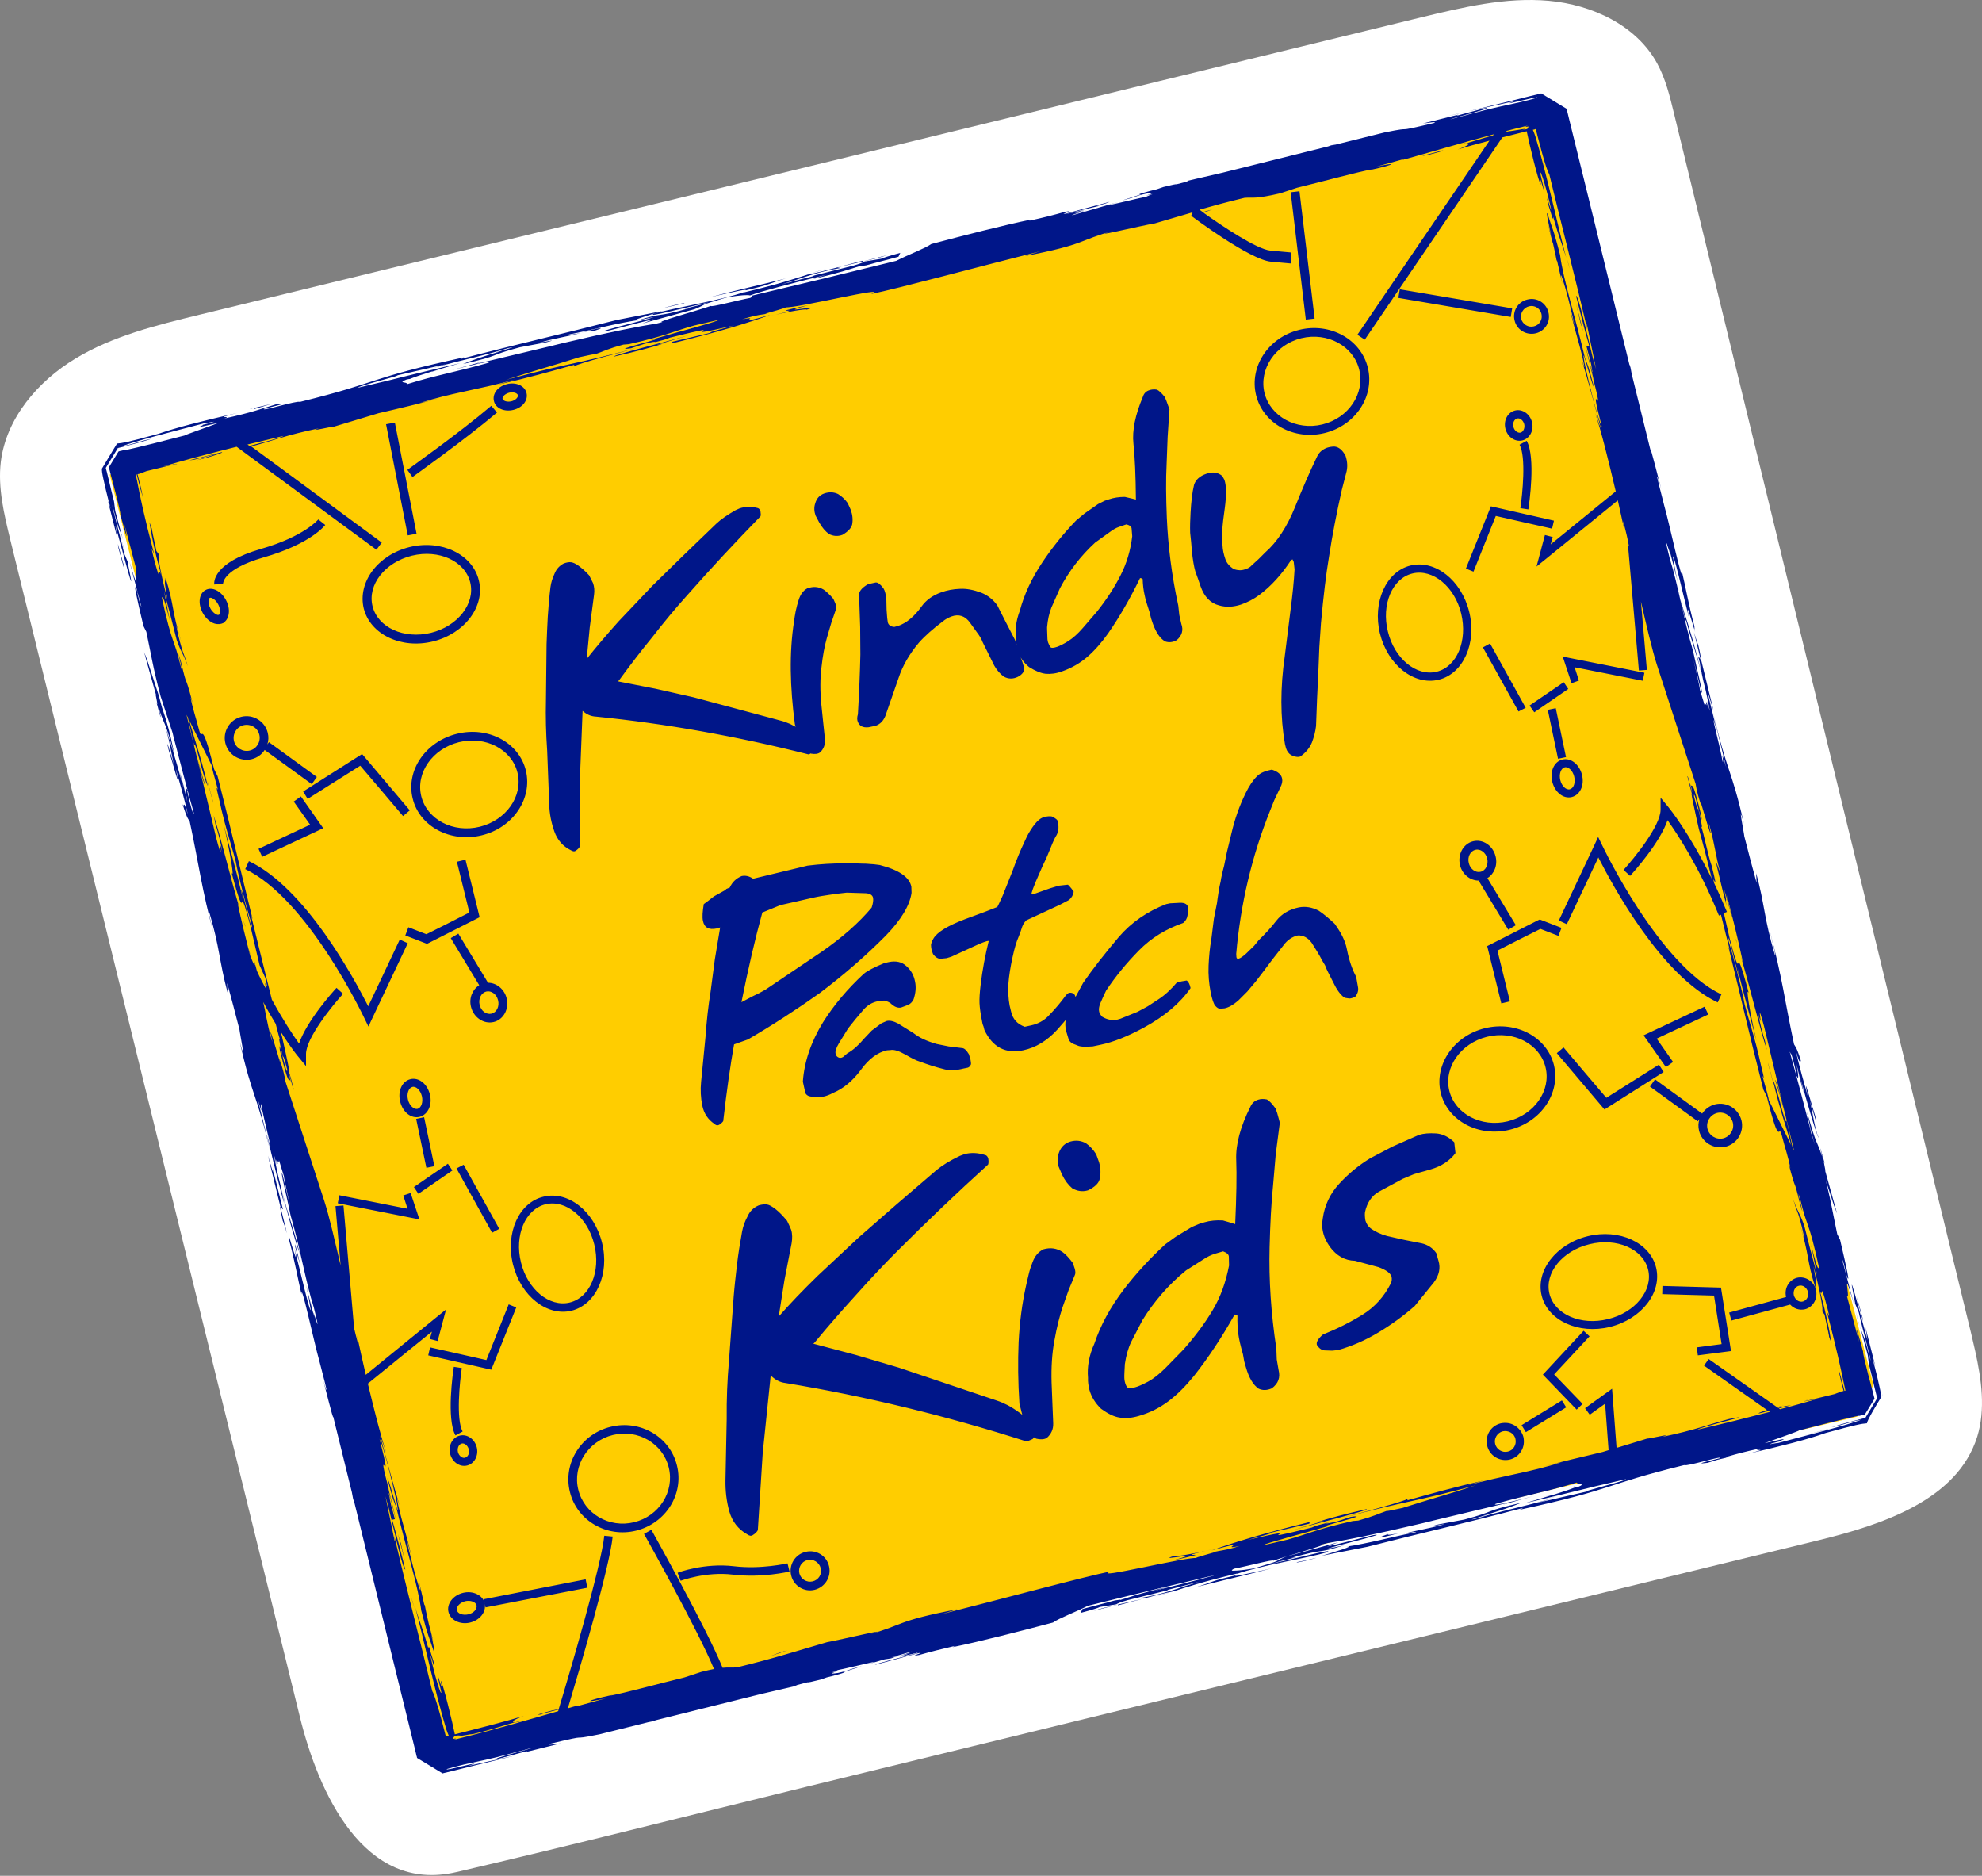
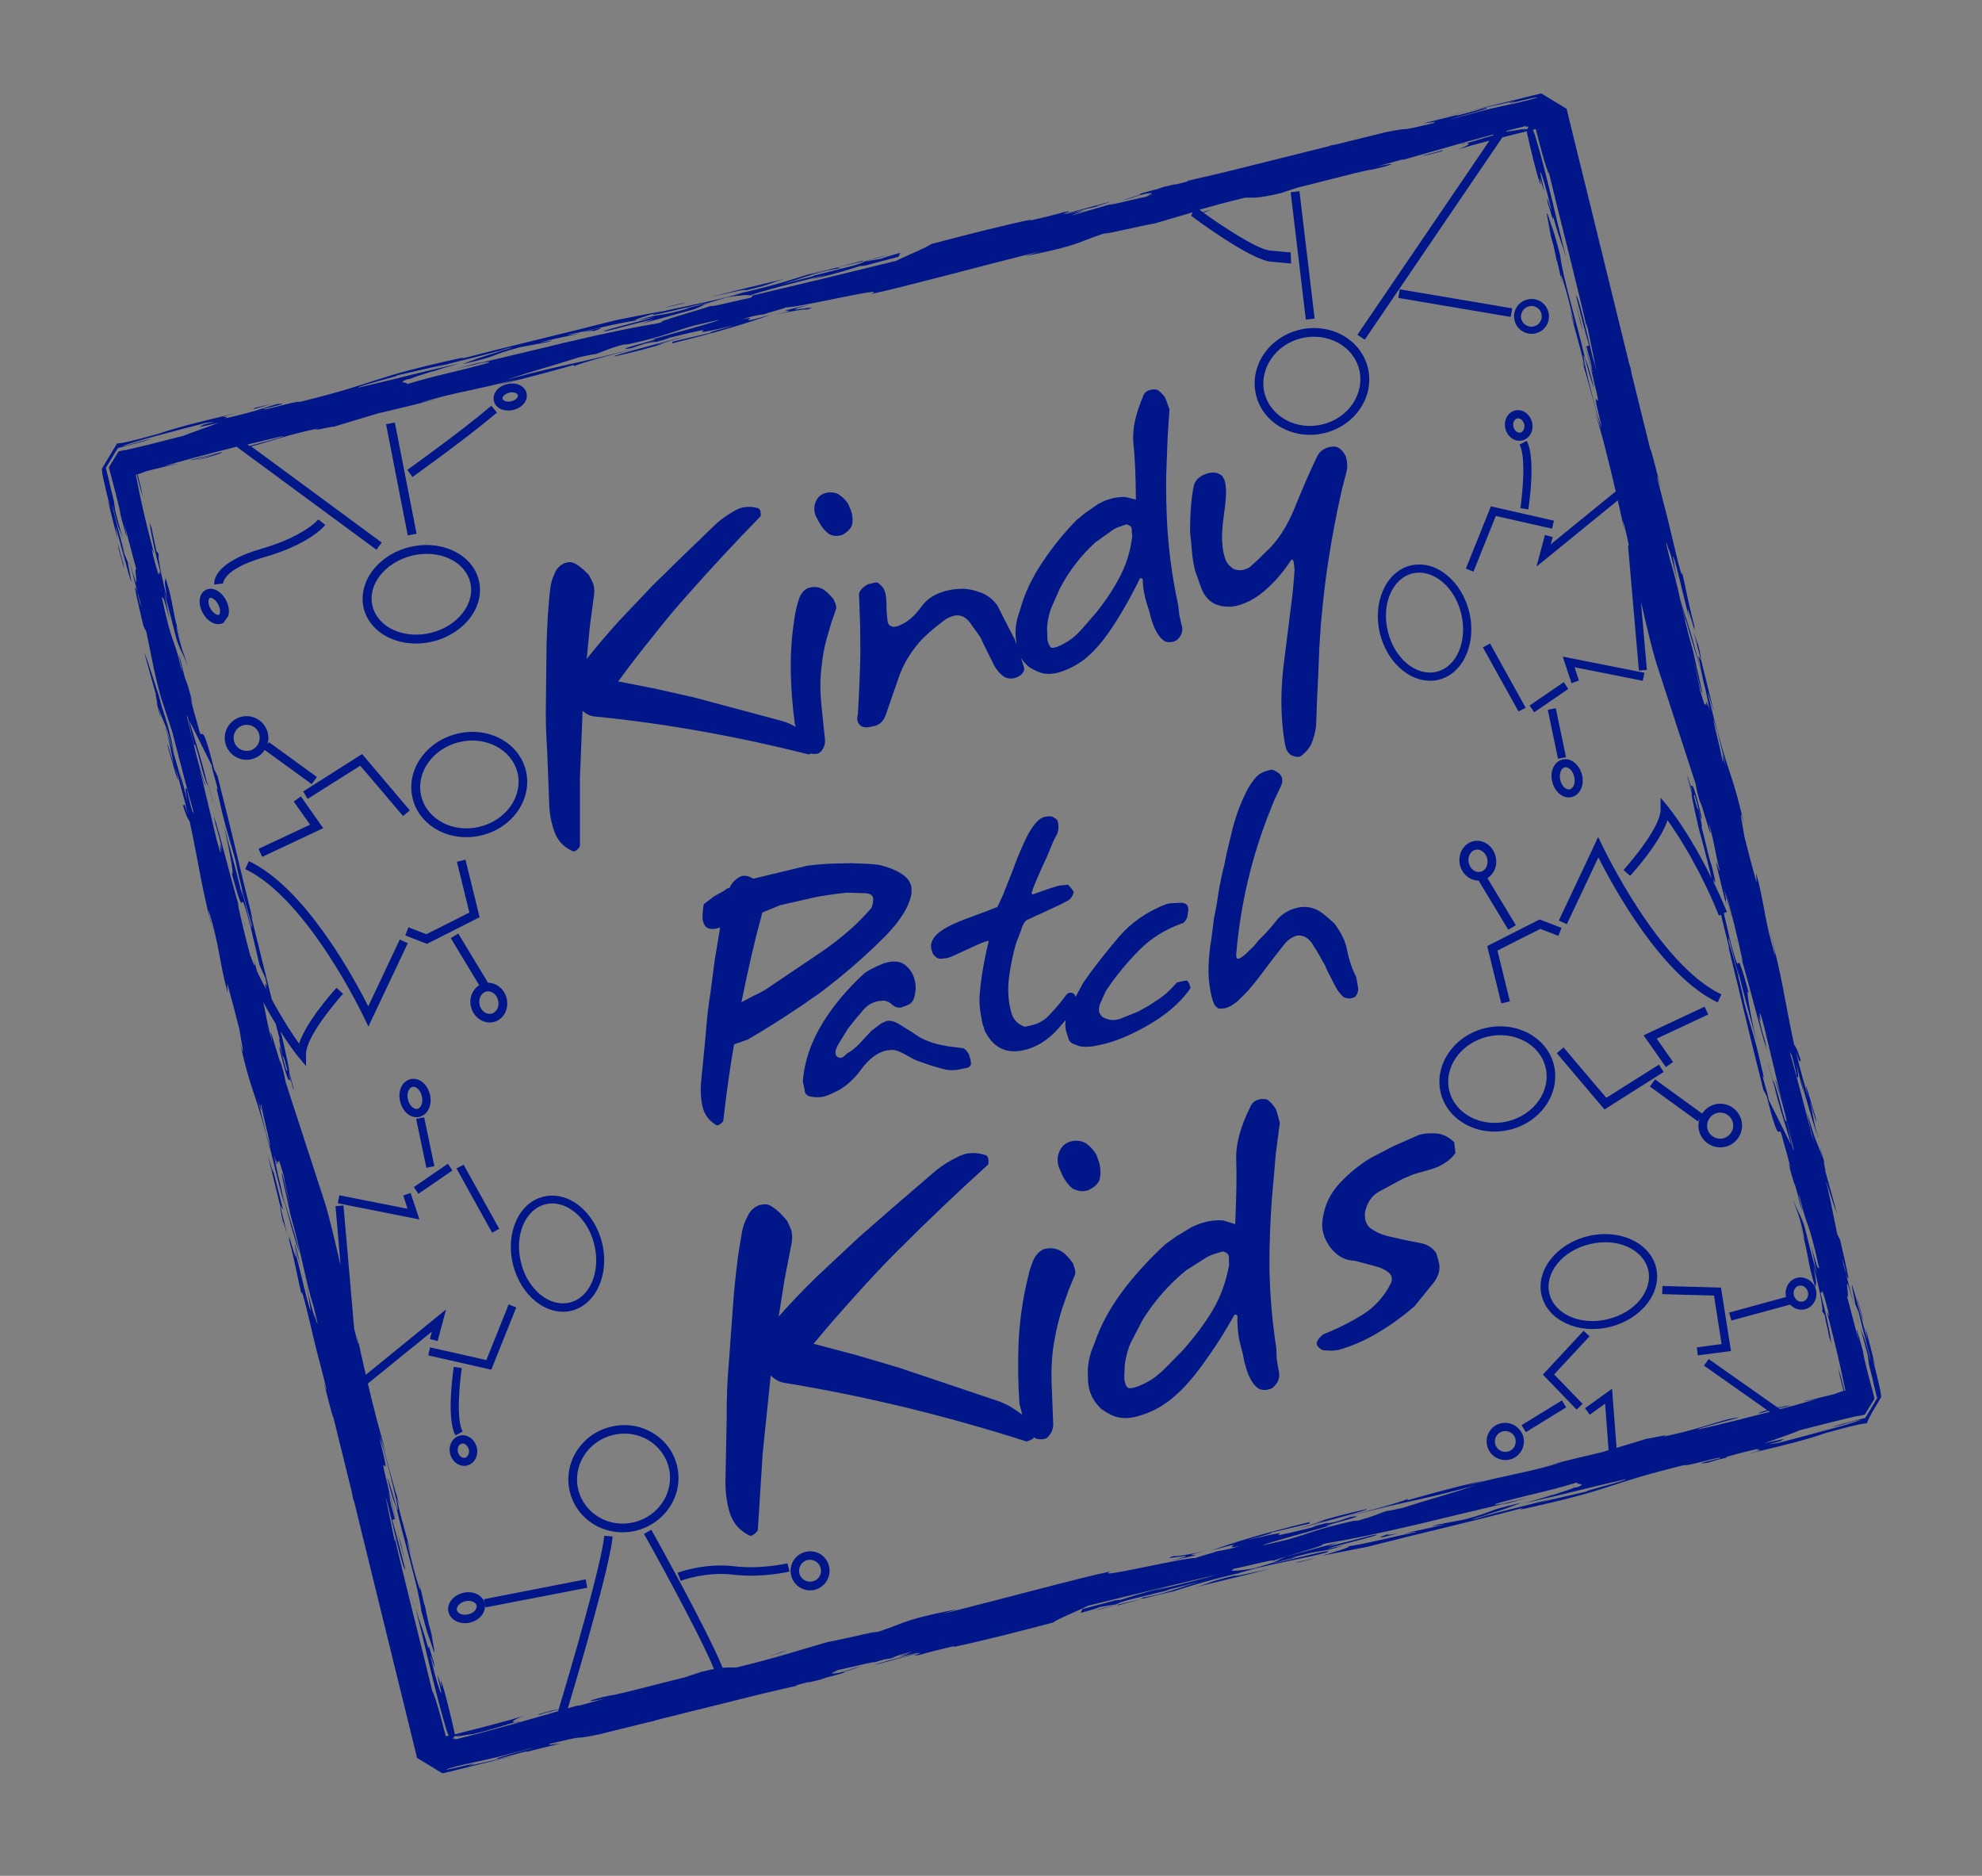
<svg xmlns="http://www.w3.org/2000/svg" width="1080" height="1022" viewBox="0 0 1080 1022" fill="none">
  <rect x="0" y="0" width="1080" height="1022" fill="#808080" stroke="none" />
-   <path d="M1076.31 736.106C1075.52 732.871 1074.86 729.636 1074.07 726.401C1020.09 504.757 966.097 283.114 912.108 61.581C909.877 52.323 907.535 42.842 902.962 34.475C891.584 13.728 867.49 2.573 843.953 0.454C820.417 -1.666 796.88 4.023 773.902 9.6C552.146 63.589 330.391 117.578 108.747 171.455C85.434 177.144 61.675 182.944 41.15 195.326C20.625 207.708 3.336 227.898 0.435 251.657C-1.238 265.824 2.22 280.102 5.567 293.934C58.217 507.881 110.867 721.828 163.517 935.886C173.445 976.043 197.985 1031.82 248.627 1019.99C312.432 1005.16 375.902 988.982 439.484 973.477C566.648 942.467 693.923 911.457 821.086 880.559C877.752 866.727 934.306 853.007 990.972 839.175C1026 830.586 1066.6 817.2 1077.42 782.732C1081.99 767.785 1079.76 751.722 1076.31 736.106ZM1041.28 589.979C1041.17 589.644 1041.06 589.198 1040.83 588.864C1040.95 589.198 1041.06 589.533 1041.28 589.979ZM38.138 426.34C38.25 426.674 38.361 427.009 38.473 427.344C38.473 427.121 38.361 426.786 38.138 426.34Z" fill="white" />
-   <path d="M59.779 258.574L831.907 61.359L844.289 72.96L1020.87 754.624L1012.06 771.802L242.27 955.631L230.669 937.114L59.779 258.574Z" fill="#FFCD00" />
-   <path d="M295.477 934.213C295.142 934.213 294.808 934.213 294.362 934.325C294.473 934.325 294.808 934.325 295.477 934.213ZM225.872 876.32C225.091 873.42 224.422 871.189 223.864 869.739C224.645 872.416 225.314 874.536 225.872 876.32ZM834.36 814.858C835.81 814.412 837.261 814.077 838.264 813.743L834.36 814.858ZM211.594 813.073C211.928 814.189 212.151 815.193 212.486 816.531L211.594 813.073ZM639.934 866.839L639.376 866.95L638.261 867.285L639.934 866.839ZM670.944 855.461H670.832C670.832 855.461 670.832 855.461 670.944 855.461C670.832 855.461 670.832 855.461 670.944 855.461ZM966.543 590.983L966.32 589.868L963.309 578.936L963.532 580.052L966.543 590.983ZM725.044 831.144C725.49 831.032 725.714 831.032 726.271 830.921L725.044 831.144ZM661.016 845.645C661.016 845.645 662.02 845.534 663.693 845.31C664.363 844.976 663.693 845.087 661.016 845.645ZM280.641 938.452C281.199 938.452 282.091 938.229 283.318 938.006C282.872 937.894 281.98 938.006 280.641 938.452ZM637.034 864.385C621.975 867.843 616.509 869.851 610.374 871.747C611.043 871.412 609.816 871.635 607.474 871.97C605.912 872.416 604.35 872.751 603.012 873.197C598.104 874.424 591.969 876.097 589.849 876.655L588.845 878.774C595.092 877.101 598.327 876.097 599.331 875.54L608.255 874.09C609.035 873.532 611.155 872.751 614.278 871.859L636.03 866.504L636.476 866.17C642.611 864.608 648.746 863.046 653.543 861.708C651.423 862.377 649.304 863.046 647.296 863.716C646.181 864.05 644.954 864.273 643.838 864.608L647.184 863.716C639.599 866.281 632.126 868.847 621.529 870.632L623.09 870.966C611.713 873.866 602.231 875.428 595.984 877.659L609.259 874.201L609.147 874.647C618.628 872.305 630.452 868.735 639.265 867.062C646.85 864.72 653.877 862.154 674.402 857.246L673.733 857.581C687.341 852.784 712.663 848.88 723.036 845.757C728.279 843.191 705.3 849.326 695.707 851.334L727.387 843.414C716.678 846.091 706.416 848.657 694.927 851.557C694.257 851.669 693.7 851.78 693.253 851.892C701.731 849.215 711.212 847.653 703.627 848.768C723.706 843.191 716.009 846.984 732.406 841.964L722.813 843.972C730.175 841.518 742.669 838.841 750.142 836.387C750.923 835.16 737.426 839.51 723.036 842.633L729.283 840.291L700.839 848.099C692.807 851.334 700.169 849.549 683.883 854.346C683.437 854.457 682.88 854.569 682.322 854.68C676.187 855.684 671.613 856.019 670.498 855.573C664.251 857.915 647.408 862.266 628.891 866.727L637.034 864.385ZM96.143 253.108L95.808 253.219C96.143 253.219 96.031 253.219 96.143 253.108ZM485.553 903.538L489.346 902.199L479.641 904.43L485.553 903.538ZM279.972 955.853C283.876 954.961 288.003 953.957 292.577 952.73L279.972 955.853ZM230.78 874.09C230.668 873.42 230.557 872.416 230.445 871.747C230.557 872.305 230.668 873.197 230.78 874.09ZM95.808 253.331C95.139 253.554 94.246 253.889 92.685 254.446C94.469 253.777 95.362 253.554 95.808 253.331ZM638.261 867.397L629.002 869.962C632.683 869.07 635.584 868.178 638.261 867.397ZM82.422 288.133L83.426 290.699C82.757 288.58 82.422 287.91 82.422 288.133ZM135.965 222.879L137.861 222.432C137.415 222.432 136.857 222.544 135.965 222.879ZM154.036 665.051C154.482 665.943 155.374 668.732 156.378 671.966L152.697 657.019C152.474 657.131 152.697 658.804 154.036 665.051ZM53.866 256.119L52.639 258.127C52.751 258.016 53.197 257.235 53.866 256.119ZM139.981 222.432L147.9 220.09L137.861 222.432C140.761 221.763 135.742 223.771 139.981 222.432ZM64.24 296.388L64.575 298.73L67.587 309.662L67.252 307.32L64.24 296.388ZM406.355 158.181C421.637 154.612 419.071 154.277 428.218 151.712C410.928 156.062 407.359 156.62 386.611 161.974C402.897 158.293 407.024 157.4 406.355 158.181ZM362.74 167.551C365.752 166.882 370.548 165.655 372.891 165.32C373.671 164.428 359.728 168.221 362.74 167.551ZM428.218 151.712C430.114 151.265 432.01 150.708 434.241 150.15C431.787 150.819 429.891 151.265 428.218 151.712ZM1015.18 720.043L1014.84 717.701L1011.83 706.769L1012.28 709.112L1015.18 720.043ZM651.2 864.72C649.304 865.166 647.408 865.723 645.177 866.281C647.742 865.612 649.639 865.166 651.2 864.72ZM943.565 793.664L941.668 794.11C942.003 793.999 942.672 793.887 943.565 793.664ZM216.836 835.829L220.741 850.888L218.398 840.737L216.836 835.829ZM673.175 858.361C657.782 861.931 660.459 862.266 651.312 864.831C668.602 860.481 672.171 859.811 692.807 854.569C676.633 858.138 672.394 859.031 673.175 858.361ZM778.921 84.226C788.403 81.772 786.841 81.883 784.945 82.106C785.837 82.329 767.209 86.568 778.921 84.226ZM857.227 810.173L858.566 809.615C857.339 810.062 856.781 810.173 857.227 810.173ZM844.176 816.308L848.192 815.193C846.407 815.75 845.18 816.085 844.176 816.308ZM939.437 793.999L931.518 796.341L941.557 793.999C938.657 794.668 943.676 792.66 939.437 793.999ZM716.79 848.88C713.778 849.549 708.982 850.776 706.639 851.111C705.858 852.003 719.69 848.211 716.79 848.88ZM783.941 82.218C784.276 82.218 784.61 82.218 784.945 82.106C784.945 82.106 784.61 82.106 783.941 82.218ZM925.383 351.381C924.936 350.488 924.044 347.7 923.04 344.465L926.721 359.412C926.944 359.3 926.833 357.627 925.383 351.381ZM117.56 449.765L117.448 449.207C117.337 448.761 117.114 448.203 117.002 447.98L117.56 449.765ZM130.611 495.276L132.061 499.85C131.615 498.288 131.057 496.726 130.611 495.276ZM983.275 763.435C983.275 763.323 983.164 763.435 983.275 763.435ZM408.586 160.97C408.697 160.97 408.697 160.97 408.586 160.97ZM235.242 200.123L231.226 201.238C233.122 200.792 234.349 200.346 235.242 200.123ZM439.484 149.592L440.042 149.481L441.157 149.146L439.484 149.592ZM133.622 504.535C133.176 503.196 132.619 501.523 132.061 499.85C133.065 502.973 133.846 505.762 133.622 504.535ZM222.191 206.258L220.852 206.816C222.079 206.481 222.637 206.258 222.191 206.258ZM112.986 425.448L113.209 426.563L116.221 437.495L115.998 436.379L112.986 425.448ZM245.169 201.573C243.719 202.019 242.269 202.354 241.265 202.689L245.169 201.573ZM913.67 317.359C914.228 319.701 914.786 322.378 915.566 325.502C914.897 322.378 914.228 319.813 913.67 317.359ZM799.558 60.689C795.653 61.582 791.638 62.586 786.953 63.813L799.558 60.689ZM925.383 357.739L930.96 380.048C929.51 372.351 932.968 385.625 933.637 386.853L926.944 359.524C926.498 359.635 925.494 357.069 925.383 357.739ZM593.977 112.893L590.184 114.232L599.889 112.001L593.977 112.893ZM970.336 785.41C971.786 785.075 971.117 785.187 969.89 785.41C970.001 785.41 970.001 785.41 970.336 785.41ZM442.384 152.158C457.443 148.7 462.909 146.692 469.044 144.796C468.375 145.13 469.602 144.907 471.944 144.573C473.506 144.126 475.068 143.792 476.406 143.346C481.314 142.119 487.449 140.445 489.569 139.888L490.573 137.768C484.326 139.441 481.091 140.557 480.087 141.003L471.163 142.453C470.383 143.011 468.263 143.792 465.14 144.684L443.5 150.15L443.054 150.485C436.919 152.046 430.783 153.608 425.987 154.946C428.106 154.277 430.226 153.608 432.234 152.939C433.349 152.604 434.576 152.381 435.692 152.046L432.345 152.939C439.93 150.373 447.404 147.807 458.001 146.023L456.328 145.688C467.817 142.788 477.187 141.226 483.434 138.995L470.16 142.453L470.271 142.007C460.79 144.349 448.966 147.919 440.153 149.592C432.568 151.935 425.541 154.5 405.016 159.408L405.685 159.074C392.077 163.87 366.756 167.774 356.382 170.898C351.139 173.463 374.229 167.328 383.711 165.32L352.031 173.24C362.74 170.563 373.002 167.997 384.491 165.097C385.161 164.986 385.719 164.874 386.165 164.763C377.687 167.44 368.206 169.001 375.791 167.886C355.712 173.463 363.409 169.671 347.012 174.69L356.493 172.682C349.131 175.136 336.638 177.814 329.164 180.268C328.383 181.495 341.881 177.144 356.27 173.909L350.024 176.252L378.468 168.444C386.499 165.209 379.137 166.993 395.423 162.197C395.869 162.085 396.427 161.974 396.873 161.862C403.008 160.858 407.582 160.524 408.697 160.97C414.944 158.627 431.787 154.277 450.304 149.704L442.384 152.158ZM1013.28 722.609L1011.05 714.02C1012.05 718.258 1012.72 720.824 1013.28 722.609ZM441.269 149.034L450.527 146.469C446.846 147.361 443.946 148.254 441.269 149.034ZM1001.01 661.146L994.43 637.498C995.546 640.622 992.645 629.132 994.319 634.04C993.761 632.256 991.53 623.778 991.976 626.121L993.203 631.029C989.076 618.759 990.526 626.455 984.614 605.819C987.18 618.87 989.076 624.447 991.307 631.14C991.976 633.483 992.422 635.379 992.98 637.387L999.338 656.796L1001.01 661.146ZM961.97 566.666L962.082 567.224C962.193 567.67 962.305 568.228 962.416 568.562L961.97 566.666ZM853.546 140.111C854.327 142.899 854.996 145.242 855.554 146.692C854.773 144.015 854.104 141.895 853.546 140.111ZM63.794 245.523C64.352 244.63 64.686 244.072 64.798 243.849C64.686 244.072 64.352 244.742 63.794 245.523ZM867.824 203.358C867.49 202.242 867.267 201.238 866.932 199.9L867.824 203.358ZM798.888 77.979C798.331 77.979 797.438 78.202 796.211 78.425C796.546 78.537 797.55 78.425 798.888 77.979ZM78.518 355.285L85.1 378.933C83.984 375.809 86.884 387.299 85.211 382.391C85.657 384.175 87.888 392.653 87.554 390.31L86.327 385.402C90.454 397.673 89.004 389.976 94.916 410.612C92.35 397.561 90.454 391.984 88.223 385.291C87.554 382.948 87.107 381.052 86.55 379.044L80.192 359.524L78.518 355.285ZM165.748 699.072C165.19 696.73 164.633 694.053 163.74 690.929C164.521 694.053 165.19 696.618 165.748 699.072ZM66.137 293.822L68.368 302.411C67.364 298.173 66.694 295.607 66.137 293.822ZM354.374 185.287C353.928 185.399 353.705 185.399 353.147 185.51L354.374 185.287ZM418.402 170.786C418.402 170.786 417.398 170.898 415.725 171.121C415.167 171.455 415.836 171.344 418.402 170.786ZM109.082 231.021C107.632 231.356 108.413 231.245 109.528 231.021C109.528 231.021 109.417 231.021 109.082 231.021ZM996.996 728.298L995.992 725.732C996.773 727.851 996.996 728.521 996.996 728.298ZM848.638 142.342C848.75 143.011 848.861 144.015 848.973 144.684C848.973 144.126 848.861 143.346 848.638 142.342ZM983.275 763.323L983.61 763.212C983.387 763.212 983.387 763.212 983.275 763.323ZM983.61 763.1C984.279 762.877 985.172 762.543 986.733 761.985C985.06 762.654 984.168 762.989 983.61 763.1ZM945.796 511.897C946.353 513.235 946.911 514.908 947.357 516.582C946.465 513.458 945.573 510.67 945.796 511.897ZM154.147 658.804L148.57 636.495C150.02 644.191 146.562 630.917 146.004 629.69L152.697 657.019C152.92 656.796 154.036 659.362 154.147 658.804ZM948.807 521.155L947.357 516.582C947.915 518.143 948.361 519.705 948.807 521.155ZM862.693 180.602L858.789 165.432L861.132 175.583L862.693 180.602ZM1024.99 761.316V761.092V760.535L1024.88 759.419C1024.77 758.527 1024.55 757.411 1024.21 755.85C1023.54 752.726 1022.43 747.93 1020.2 739.452L1021.87 744.36L1016.52 723.278L1017.63 730.305L1010.83 705.431C1006.48 690.26 1011.61 711.9 1010.72 710.004L1012.84 715.024C1015.07 725.174 1019.31 739.229 1019.31 741.46C1015.18 725.063 1015.4 729.079 1013.5 722.609L1017.74 738.225L1018.41 743.468C1019.42 747.372 1020.31 751.053 1021.09 754.511L1022.32 759.531L1022.65 760.758L1022.76 761.316L1022.87 761.65V761.762C1019.97 766.558 1029.34 751.053 1016.4 772.582H1016.29L1013.95 773.14C1007.82 774.701 1002.57 776.151 998 777.601C1004.58 776.374 1008.37 774.478 1014.29 773.474C1006.92 776.374 987.514 781.282 968.886 786.191C968.328 786.079 962.305 787.418 964.87 786.637C965.205 786.414 968.551 785.633 970.336 785.187C968.774 785.075 979.26 782.175 961.524 786.302C967.659 784.071 980.598 779.609 980.152 779.386C990.414 776.709 1004.92 773.028 1013.17 771.243L1012.5 771.578L1014.29 771.132L1015.29 770.909L1015.85 770.797L1016.07 770.685H1016.18C1011.94 777.601 1020.64 763.323 1021.42 762.096V761.985L1020.31 757.634L1017.85 748.376C1016.29 742.353 1015.07 737.221 1015.18 736.329C1013.62 730.863 1009.71 715.804 1013.06 731.309L1006.37 705.988C1006.37 705.988 1006.37 705.988 1006.37 706.1C1008.6 709.446 1003.13 686.133 1010.27 710.785C1010.05 709.892 1007.59 700.746 1003.69 685.91L1004.02 686.579C1004.25 687.472 1004.58 688.141 1004.69 688.475C1005.36 691.487 1005.92 693.272 1005.81 693.941C1008.93 702.642 1005.92 689.479 1002.68 675.536L1001.12 672.413C998.557 660.366 997.553 653.003 993.315 637.164L986.845 617.308C986.733 616.751 986.622 616.193 986.51 615.412C982.271 598.903 978.702 585.406 975.244 573.136C975.356 573.024 975.467 573.471 975.913 574.474C975.802 572.69 977.363 578.156 978.925 585.406C979.148 586.522 978.59 584.737 978.814 585.964C979.817 587.86 980.487 588.641 978.925 579.717C981.044 588.641 981.156 589.868 983.052 595.891L980.933 586.856C984.391 600.13 990.414 620.209 990.972 619.762C989.076 615.97 987.849 607.158 986.287 599.907C987.849 605.373 991.195 616.974 989.076 607.939C987.96 604.815 981.379 580.61 985.283 598.011C983.275 590.76 980.375 581.056 978.59 572.69C981.491 582.394 980.152 575.813 981.491 578.49C978.814 569.901 978.256 570.347 977.586 569.009C972.232 544.022 971.451 533.537 963.978 505.762C962.974 502.08 968.44 522.605 967.101 520.151C961.078 499.961 961.747 493.268 956.95 475.755L957.173 480.998C955.612 475.532 952.154 462.258 950.481 455.677C950.369 453.892 946.465 434.818 950.257 448.761C943.342 418.197 941.445 422.436 933.302 387.522C936.983 403.696 937.541 405.481 940.664 418.197C936.76 404.812 939.661 416.189 938.657 414.962C937.318 406.708 930.291 380.717 935.533 398.23C932.968 387.41 927.725 365.77 926.052 360.862L928.06 370.455C924.267 354.839 919.917 339.557 917.574 333.421C922.371 352.719 923.598 351.827 929.51 376.479C931.071 383.729 931.629 386.629 931.629 387.299C931.183 385.514 930.737 383.618 930.179 381.61C930.625 383.618 930.737 384.622 930.737 385.068C930.068 382.948 929.287 380.829 929.844 384.287C929.398 383.506 928.841 382.837 928.952 384.51C928.06 381.61 927.167 378.71 926.275 375.809C926.275 374.136 923.375 362.424 922.817 359.524C924.267 365.436 925.829 371.682 927.056 377.036C928.617 380.271 924.49 363.874 922.482 354.392C917.24 336.768 914.228 317.916 909.877 304.419C905.081 285.233 910.212 302.746 910.101 301.631C909.878 300.627 909.654 299.846 909.543 299.065C910.881 304.085 912.332 309.662 914.228 317.247C912.778 310.777 912.108 306.65 911.551 303.192C912.22 302.188 916.793 322.601 920.474 337.103C918.578 327.733 920.251 333.087 922.259 339.668C922.594 340.895 922.817 341.676 923.04 342.234L923.709 344.465L923.263 342.68C923.375 342.791 923.375 342.345 923.263 341.118C920.028 329.071 918.467 319.59 916.57 311.781C917.017 319.813 909.654 285.233 906.866 275.529L903.966 264.151L902.962 259.912C902.962 259.02 903.408 260.135 905.304 266.605C903.742 261.251 899.392 243.18 899.281 244.965L889.13 203.804C888.907 202.465 888.684 201.238 888.461 200.234C888.014 198.784 887.903 198.561 887.903 198.784L865.928 109.212L854.885 64.37L854.216 61.582L853.881 60.243L853.769 59.574V59.462V59.351C866.151 66.824 836.814 49.088 839.826 50.873L839.491 50.985L833.914 52.323L822.759 55.112L800.338 60.578C809.262 58.57 816.959 57.008 826.106 54.889C812.609 59.239 841.053 51.431 837.26 53.327C834.695 54.108 831.572 54.889 828.337 55.67C820.082 57.566 813.166 58.793 804.02 61.358C801.789 61.916 796.323 63.366 790.188 65.04C790.745 64.482 816.29 58.124 809.151 58.904L793.423 63.143L794.65 62.474L775.352 67.27C779.479 66.824 782.379 66.155 781.71 66.936C755.943 73.071 773.456 68.275 754.381 72.179L725.602 79.318L727.944 78.537C725.49 79.094 724.487 79.429 723.706 79.764L666.371 94.042C659.566 95.603 652.873 97.165 646.627 98.615L647.631 98.727L641.161 100.4C640.715 100.288 638.93 100.623 634.022 101.85L630.452 103.077L626.883 103.969C620.302 105.754 620.079 105.977 621.752 105.866L611.489 109.212C620.079 107.093 617.401 107.093 624.317 105.531C627.218 105.085 630.229 104.75 624.206 106.647C625.433 106.312 626.771 105.977 628.11 105.754C626.771 106.2 625.321 106.758 624.54 107.204C617.959 108.431 595.092 114.343 609.147 110.105L584.16 117.355C584.272 116.909 589.738 115.347 592.192 114.566L584.941 116.463L591.076 114.343L581.372 116.574C581.26 116.574 581.149 116.574 581.037 116.574C591.076 114.009 603.458 110.885 604.574 109.993L580.479 116.463C580.145 116.463 579.81 116.463 579.476 116.463C580.814 115.905 585.499 114.455 580.145 115.459C574.679 117.02 568.098 118.694 560.847 120.255L562.074 119.586C547.238 122.598 524.26 128.51 507.416 132.972C503.958 135.426 495.369 138.549 488.342 142.119C463.132 148.365 436.695 154.723 409.701 161.082C410.259 161.305 409.924 161.751 408.809 162.309C401.112 163.759 387.169 167.551 387.392 166.659C379.36 169.448 356.382 175.694 360.955 175.471L357.943 176.252C348.016 177.814 333.18 180.714 306.632 186.96C304.178 187.518 302.058 188.076 300.274 188.522L259.113 198.338L262.236 197.223L246.173 201.685C255.209 199.231 269.375 195.996 266.14 197.669C247.958 202.8 237.361 204.473 221.968 209.27C221.745 207.82 216.39 208.935 221.41 206.816C222.414 206.593 222.972 206.481 223.306 206.481C225.983 205.366 230.334 203.916 235.13 202.465C237.026 202.131 238.253 201.908 241.042 201.35L235.353 202.465C240.373 200.904 245.95 199.231 250.747 197.892C216.502 205.812 225.426 204.139 195.419 211.166C192.631 210.943 222.748 203.469 215.609 204.696L243.831 198.227C239.146 199.454 238.588 199.788 236.246 200.458C255.432 195.103 262.682 194.099 276.96 189.638C286.219 187.741 262.794 193.765 272.945 191.422C264.467 193.653 256.213 196.665 252.308 198.338C274.506 193.207 264.579 194.211 283.318 189.191L297.596 186.514C306.074 184.283 294.696 186.737 294.138 186.626C304.401 183.837 308.528 183.502 316.336 181.495C313.994 181.829 308.64 182.945 309.867 182.275C323.029 179.71 335.634 176.14 348.016 174.356C340.988 175.471 355.601 171.009 361.067 169.448L335.969 174.356C304.624 182.387 284.88 186.737 251.081 195.55L252.978 194.657C199.212 206.37 209.14 207.708 163.405 218.974C161.844 218.082 142.323 224.329 143.773 222.767C157.605 219.421 154.705 219.755 150.689 220.201C142.769 222.544 137.75 224.663 122.245 228.01C127.822 226.002 114.102 228.902 129.161 224.998C108.19 229.906 96.7 232.806 86.215 236.376C69.26 241.061 66.583 241.395 64.017 241.618H63.906H63.794C64.91 239.834 58.663 249.984 55.54 255.339V255.562V256.119L55.651 257.347C55.763 258.239 55.986 259.354 56.321 260.916C56.99 264.039 58.105 268.947 60.336 277.313L58.663 272.405L64.017 293.488L62.902 286.349L69.706 311.224C74.056 326.394 68.925 304.754 69.818 306.65L67.698 301.631C65.467 291.48 61.228 277.425 61.228 275.194C65.356 291.703 65.133 287.576 67.029 294.045L62.79 278.429L62.121 273.186C61.117 269.282 60.225 265.601 59.444 262.143L58.217 257.123L57.882 255.896L57.771 255.339L57.659 255.004V254.892C60.559 250.096 51.189 265.601 64.24 244.072H64.352L66.694 243.515C72.829 241.953 78.072 240.503 82.645 239.053C76.064 240.28 72.272 242.176 66.36 243.18C73.722 240.28 93.131 235.372 111.871 230.464C112.429 230.575 118.452 229.237 115.887 230.018C115.552 230.241 112.205 231.021 110.421 231.468C111.982 231.579 101.497 234.479 119.233 230.352C113.098 232.695 100.158 237.157 100.605 237.268C90.342 239.945 75.841 243.626 67.587 245.411L68.144 245.076L66.36 245.523L65.356 245.746L64.91 245.857L64.686 245.969H64.575C62.567 249.315 58.663 255.673 59.332 254.558V254.669L60.448 259.02L62.902 268.278C64.463 274.302 65.69 279.433 65.579 280.325C67.141 285.791 71.045 300.85 67.698 285.345L74.391 310.666C74.391 310.666 74.391 310.666 74.391 310.554C74.279 310.22 74.279 309.997 74.168 309.55C74.279 309.885 74.279 310.22 74.391 310.443C72.272 307.096 77.626 330.41 70.487 305.758C70.71 306.539 73.164 315.797 77.068 330.633L76.734 329.964C76.399 329.071 76.176 328.402 76.064 328.067C75.395 325.055 74.837 323.271 74.949 322.713C71.826 314.012 74.837 327.175 78.184 341.118L79.745 344.242C82.311 356.289 83.315 363.651 87.554 379.49L94.023 399.234C94.135 399.792 94.246 400.35 94.469 401.131C98.708 417.639 102.278 431.137 105.736 443.407C105.624 443.518 105.513 443.072 105.066 442.068C105.178 443.853 103.616 438.387 102.055 431.137C101.832 430.021 102.389 431.806 102.166 430.579C101.162 428.683 100.493 427.902 102.055 436.826C99.935 427.902 99.824 426.675 97.927 420.651L100.047 429.687C96.589 416.412 90.565 396.334 90.008 396.78C91.904 400.573 93.131 409.385 94.693 416.636C93.131 411.17 89.784 399.68 91.904 408.604C93.019 411.727 99.489 435.933 95.697 418.532C97.704 425.782 100.605 435.487 102.389 443.853C99.489 434.26 100.828 440.73 99.489 438.164C102.166 446.753 102.724 446.307 103.393 447.646C108.748 472.632 109.528 483.118 117.002 510.893C118.006 514.574 112.54 494.049 113.879 496.503C119.902 516.693 119.344 523.386 124.029 540.899L123.806 535.656C125.368 541.122 128.826 554.396 130.499 560.977C130.611 562.762 134.515 581.837 130.722 567.893C137.527 598.457 139.534 594.218 147.677 629.132C143.996 612.958 143.439 611.173 140.315 598.457C144.219 611.843 141.319 600.465 142.323 601.692C143.662 609.946 150.689 636.048 145.446 618.424C148.012 629.244 153.255 650.884 154.928 655.792L152.92 646.199C156.713 661.816 161.063 676.986 163.405 683.233C158.609 663.824 157.382 664.827 151.47 640.176C149.908 632.925 149.351 630.136 149.351 629.356C149.797 631.14 150.243 633.037 150.801 635.044C150.355 633.037 150.243 632.033 150.243 631.586C150.912 633.706 151.693 635.825 151.135 632.367C151.582 633.148 152.028 633.817 152.028 632.144C152.92 635.044 153.812 637.945 154.705 640.845C154.705 642.518 157.605 654.23 158.163 657.242C156.713 651.33 155.151 645.195 153.924 639.729C152.362 636.495 156.49 652.78 158.386 662.373C163.629 679.998 166.64 698.849 170.991 712.346C175.787 731.644 170.656 714.02 170.768 715.135C170.991 716.139 171.214 716.92 171.325 717.812C169.987 712.793 168.425 707.215 166.64 699.63C168.09 706.1 168.76 710.227 169.317 713.685C168.648 714.689 164.075 694.276 160.394 679.886C162.29 689.145 160.617 683.902 158.609 677.321C158.274 676.094 158.051 675.313 157.828 674.755L157.159 672.524L157.605 674.309C157.494 674.197 157.494 674.644 157.605 675.871C160.84 687.918 162.402 697.399 164.298 705.207C163.852 697.176 171.214 731.756 174.002 741.46L176.903 752.726L177.907 756.965C177.907 757.858 177.46 756.742 175.564 750.272C177.237 755.627 181.476 773.697 181.588 771.913L191.738 813.073C191.962 814.412 192.185 815.639 192.408 816.643C192.854 818.093 192.965 818.316 192.965 818.093L214.94 907.665L225.983 952.507L226.653 955.296L226.987 956.746L227.21 957.415V957.638V957.75C214.829 950.276 244.165 968.012 241.154 966.227L241.488 966.116L247.066 964.777L258.22 961.988L280.641 956.523C271.718 958.531 264.021 960.092 254.874 962.212C268.26 957.861 239.927 965.67 243.719 963.773C246.285 962.992 249.408 962.212 252.531 961.431C260.897 959.534 267.702 958.307 276.96 955.742C279.191 955.184 284.657 953.734 290.792 952.061C290.234 952.619 264.69 958.977 271.829 958.196L287.557 953.957L286.33 954.626L305.628 949.83C301.501 950.276 298.6 950.945 299.27 950.165C325.037 944.029 307.524 948.826 326.599 944.922L355.378 937.783L353.147 938.452C355.601 937.894 356.605 937.56 357.386 937.225L414.721 922.947C421.525 921.385 428.218 919.824 434.465 918.374L433.461 918.262L439.93 916.589C440.376 916.7 442.161 916.366 446.958 915.139L450.527 913.912L454.097 913.019C460.678 911.235 460.901 911.012 459.339 911.123L469.602 907.777C461.013 909.896 463.69 909.896 456.774 911.458C453.874 911.904 450.862 912.239 456.885 910.342C455.658 910.677 454.32 911.012 452.981 911.346C454.32 910.788 455.77 910.342 456.551 909.896C463.132 908.669 485.999 902.757 471.944 906.996L496.931 899.745C496.819 900.191 491.353 901.753 488.899 902.534L496.15 900.638L490.015 902.757L499.719 900.526C499.831 900.526 499.943 900.526 500.054 900.638C490.015 903.203 477.633 906.327 476.629 907.107L500.723 900.638C501.058 900.638 501.393 900.638 501.727 900.638C500.389 901.195 495.704 902.646 501.058 901.642C506.524 900.08 513.105 898.407 520.356 896.734L519.129 897.403C533.964 894.391 556.943 888.479 573.787 884.017C577.245 881.563 585.834 878.44 592.861 874.87C618.071 868.624 644.507 862.266 671.502 855.907C670.944 855.684 671.279 855.238 672.394 854.68C680.091 853.23 694.034 849.438 693.811 850.33C701.843 847.541 724.821 841.183 720.248 841.518L723.26 840.737C733.187 839.175 748.023 836.275 774.571 830.028C777.025 829.471 779.145 828.913 780.929 828.467L822.09 818.651L818.967 819.766L835.03 815.304C825.994 817.758 811.828 820.993 815.063 819.32C833.245 814.189 843.842 812.516 859.235 807.719C859.458 809.169 864.813 808.054 859.793 810.173C858.789 810.396 858.231 810.508 857.897 810.508C855.108 811.623 850.869 813.073 846.073 814.523C844.176 814.858 842.949 815.081 840.161 815.639L845.85 814.523C840.83 816.085 835.253 817.758 830.456 819.097C864.701 811.177 855.777 812.85 885.783 805.934C888.572 806.157 858.454 813.52 865.593 812.404L837.372 818.874C842.169 817.647 842.726 817.312 844.957 816.643C825.771 821.997 818.521 823.001 804.243 827.463C794.984 829.359 818.409 823.336 808.258 825.678C816.736 823.447 824.99 820.435 828.894 818.762C806.697 823.893 816.624 822.889 797.884 827.909L783.606 830.586C775.129 832.817 786.507 830.363 787.064 830.475C776.802 833.263 772.675 833.598 764.866 835.606C767.209 835.271 772.563 834.156 771.336 834.825C758.174 837.391 745.569 840.96 733.187 842.745C740.326 841.629 725.602 846.091 720.136 847.653L745.123 842.745C776.467 834.713 796.211 830.475 830.01 821.551L828.114 822.555C881.879 810.842 871.952 809.504 917.686 798.238C919.247 799.13 938.768 792.883 937.318 794.445C923.486 797.791 926.386 797.457 930.402 797.011C938.322 794.668 943.342 792.549 958.847 789.202C953.269 791.21 966.99 788.31 951.931 792.214C972.902 787.306 984.391 784.406 994.876 780.725C1011.83 776.04 1014.51 775.705 1017.07 775.482H1017.19H1017.3C1017.52 773.586 1022.32 765.777 1024.99 761.316ZM821.086 71.286C824.767 70.282 828.56 69.39 832.575 68.386C830.345 69.167 831.125 69.167 832.91 68.944C832.687 69.501 832.464 70.059 832.129 70.282C831.014 70.505 829.898 70.84 828.56 71.175C836.48 68.832 823.986 71.509 822.202 71.509C821.644 71.621 821.198 71.732 820.64 71.844L821.086 71.286ZM154.482 237.491C153.589 238.384 142.212 241.284 135.965 242.957L134.849 242.176C141.319 240.614 148.012 239.053 154.482 237.491ZM139.981 528.963C139.423 526.955 138.865 524.836 138.307 522.605C139.311 527.29 138.642 525.059 138.642 526.175C138.084 525.059 137.638 523.721 137.08 522.494C136.188 519.259 135.407 516.582 135.407 516.805C135.853 518.478 136.3 519.928 136.746 521.601C136.523 521.155 136.3 520.709 136.188 520.263C133.846 511.004 131.503 501.634 129.495 492.153C129.718 492.599 130.165 493.826 130.611 495.165C125.814 479.213 120.014 454.896 116.444 444.299L117.448 449.096C118.675 452.888 120.683 460.808 121.129 464.043C117.894 451.996 122.356 472.855 118.787 460.139C118.229 458.131 117.671 456.123 117.225 454.115C111.871 431.36 106.517 409.385 101.609 389.418L102.389 390.98C104.843 403.027 110.755 427.679 111.871 428.013C109.751 421.209 108.413 416.97 105.736 406.15C106.293 401.688 110.532 423.663 113.209 428.236C109.194 411.17 106.405 404.477 103.17 392.541L115.44 417.193C115.106 417.305 116.89 423.44 118.787 430.356C118.117 429.017 117.448 427.567 119.456 435.71C123.026 452.442 126.595 461.143 129.384 473.19L128.38 469.509C130.834 480.887 134.515 495.276 137.192 503.865C138.307 513.235 128.937 471.294 132.172 489.141C129.495 476.536 124.253 458.912 121.91 449.319C125.591 465.493 127.934 479.66 126.149 475.309C135.407 509.777 128.603 474.64 136.523 504.869L141.431 525.84L144.554 532.756C147.231 543.799 142.992 529.856 145.112 539.002C143.327 535.991 141.654 532.644 139.981 528.963ZM924.936 778.94C926.386 777.378 960.631 769.57 942.115 773.14C931.852 775.817 923.709 779.163 905.862 782.844C913.224 780.39 897.607 784.183 897.719 783.736L880.875 788.868L878.421 756.631L875.186 758.973L863.697 767.228L866.263 770.797C866.263 770.797 871.282 767.228 874.629 764.774C874.963 768.789 875.856 781.617 876.525 790.095L873.29 791.099C862.582 793.664 850.535 796.453 840.272 799.242C843.284 798.461 846.854 797.568 851.092 796.564C834.583 802.03 819.971 803.703 798.777 809.504L808.481 806.604C792.307 810.285 779.591 813.854 766.874 817.424L767.097 816.531C765.647 818.093 737.984 825.12 731.849 826.905C771.113 816.531 765.982 819.432 804.02 809.281C789.965 813.966 779.591 816.643 764.309 821.551C758.397 822.889 755.943 823.336 755.497 823.224C750.589 824.897 749.25 825.901 740.103 828.467L737.203 828.69C716.567 833.375 713.89 835.383 701.619 838.841C696.823 839.956 692.473 840.96 688.122 841.964C688.903 840.96 711.659 835.048 725.267 831.032C713.22 833.04 750.142 824.451 735.976 826.459L728.614 828.913C721.586 830.586 721.475 830.252 724.933 829.248C716.344 831.479 718.351 830.809 714.782 832.259C675.071 842.076 718.686 829.917 679.645 839.064C683.995 837.725 694.815 835.16 692.473 835.048L713.443 830.14L713.667 829.248C687.23 835.717 671.948 840.514 660.124 844.753C683.772 838.171 662.913 844.976 675.517 842.299C670.944 843.86 666.482 844.641 663.805 845.087C662.132 845.757 650.085 848.88 651.869 848.88C645.734 848.322 593.977 861.039 605.243 856.13C590.407 859.142 545.008 871.412 513.105 879.444L521.694 876.767C487.784 883.236 492.469 885.356 473.171 890.598C490.126 885.69 457.778 893.499 450.639 894.726C435.468 899.076 423.198 903.203 401.558 908.446C398.769 908.669 397.319 908.334 393.75 908.669C385.272 887.698 356.27 835.94 354.932 833.486L350.916 835.717C351.251 836.275 380.364 888.256 389.065 909.338C387.169 909.673 384.938 910.231 382.149 910.9L373.002 913.912C359.17 917.258 340.988 922.278 332.064 923.951L333.961 923.393C318.344 926.74 318.121 928.078 330.168 925.29L315.555 929.305L314.998 929.194C313.101 929.64 311.317 930.198 309.42 930.755C315.667 910.008 332.288 853.342 333.849 837.167L329.276 836.721C327.714 852.784 310.09 912.573 304.401 931.313C303.955 931.313 302.839 931.536 300.72 931.982C291.238 934.436 292.8 934.325 294.696 934.102C294.138 933.879 302.728 931.871 304.401 931.425C304.289 931.759 304.178 931.982 304.178 932.317C288.561 936.779 272.164 941.687 247.177 947.934C249.297 947.153 248.627 947.153 246.843 947.376C247.066 946.818 247.289 946.26 247.623 946.037C248.739 945.703 249.854 945.48 251.193 945.145C243.273 947.487 255.766 944.81 257.551 944.81C267.702 942.468 276.514 939.456 280.976 938.229C277.63 938.564 280.195 936.779 285.438 934.883C277.183 937.448 262.459 941.241 247.847 944.922C246.843 939.679 241.265 916.477 240.15 915.696C242.715 928.747 234.907 898.072 240.484 922.055C240.373 924.286 236.915 913.243 234.461 901.865C235.242 902.646 237.473 912.796 236.357 905.657C233.903 898.295 233.68 895.395 233.457 898.184C229.887 885.69 228.884 884.463 226.318 875.986C230.445 891.156 237.361 923.393 243.273 942.468C243.719 943.806 244.165 944.81 244.5 945.591C243.942 945.703 243.385 945.926 242.938 946.037L242.269 943.472C241.265 939.679 240.373 936.11 239.48 932.986C237.696 926.851 236.357 922.501 235.576 921.497C229.664 896.845 221.298 864.831 214.829 836.721C215.052 837.948 215.386 840.179 215.052 839.621L210.032 815.193L211.594 820.77L211.259 819.32C215.609 837.502 219.625 855.461 220.852 855.127C219.179 848.545 216.502 837.614 213.713 828.021L215.163 827.686C214.271 824.228 213.825 822.332 213.379 821.216C212.932 819.097 212.263 816.42 212.04 814.858L212.598 816.866L212.375 815.639L211.817 813.631C211.817 813.185 212.04 813.631 212.709 815.862C213.602 820.101 215.163 825.567 215.833 828.578C214.048 820.101 212.263 813.631 210.813 808.054C211.259 809.615 211.705 811.177 212.263 813.073C203.674 780.167 215.275 817.089 206.797 783.848C209.028 788.31 213.825 807.608 216.279 818.874C218.398 831.925 212.821 807.942 211.036 805.265C214.494 818.539 214.048 816.197 216.056 821.662C220.964 842.633 227.991 864.72 229.553 877.547C233.457 892.606 233.792 891.602 236.469 900.08C237.807 901.418 232.788 882.009 231.338 873.866C231.449 874.424 231.338 874.759 231.226 874.424L228.214 861.262C230.891 873.866 226.653 859.812 224.979 853.119C223.752 848.322 221.298 838.729 221.968 839.956L223.975 847.207C222.079 837.614 218.064 826.57 216.279 816.42C216.39 815.862 217.394 819.543 217.729 820.101C214.271 809.058 211.594 798.349 207.02 781.952L210.478 791.322C207.69 783.29 204.009 768.678 200.439 753.842C207.913 747.707 228.772 730.863 235.353 725.509C234.796 727.405 234.238 729.525 234.238 729.525L238.477 730.64L243.05 713.462L237.807 717.701L199.324 749.045C197.539 741.572 195.977 734.098 194.527 727.517C194.862 729.859 195.754 733.987 194.973 731.644C194.192 728.744 193.523 726.067 192.965 723.724L187.165 656.796L182.815 657.131L185.603 689.479C182.592 676.651 179.468 662.82 176.68 654.231L155.597 589.422C155.039 585.741 153.924 581.502 152.251 576.817L152.92 579.829C151.135 573.917 145 552.611 148.458 567.782L147.9 566.108C145.335 556.85 144.889 552.165 143.439 545.918C145.781 550.38 148.124 554.396 150.243 557.854C151.135 561.312 151.916 564.547 152.474 566.108C152.028 565.662 151.693 565.439 154.036 575.367C154.37 575.925 154.593 574.921 156.49 582.729C156.601 588.418 151.358 562.762 152.474 572.132C157.94 594.33 157.047 586.075 158.386 589.31C158.163 588.529 157.94 587.302 157.382 585.071C157.828 585.183 159.836 594.776 160.059 593.549C159.167 589.756 158.163 586.075 157.159 582.84C159.167 589.422 155.263 571.686 153.701 564.881C153.478 563.989 153.143 562.874 152.809 561.87C158.274 570.57 162.178 575.367 162.513 575.701L166.752 580.833V574.251C166.752 565.439 181.365 547.592 186.942 541.457L183.372 538.222C181.476 540.23 167.087 556.292 162.959 568.562C159.724 564.101 154.259 555.846 148.124 544.58C144.219 529.186 139.758 510.67 136.3 496.726C136.857 498.623 137.861 502.192 137.415 499.85C129.941 469.732 127.264 457.239 118.564 422.882L116.667 419.09C109.194 388.972 110.532 405.258 108.524 397.896C106.851 391.203 104.843 385.737 103.839 379.825L104.955 382.948C100.047 364.208 102.501 377.259 98.597 360.527C94.693 347.142 101.385 372.463 98.708 363.985C94.469 346.026 94.246 353.388 88.111 325.279C88.781 326.506 88.446 321.932 92.573 338.218L89.338 322.044C94.358 340.784 91.346 329.294 96.254 348.592C99.378 357.293 99.489 354.95 102.278 362.981C100.27 355.731 99.935 357.404 97.258 346.584C94.246 333.422 98.262 348.48 98.82 349.707C93.466 332.641 95.027 330.075 90.231 314.905C89.896 318.14 89.227 315.128 91.235 326.506C88.223 315.574 85.434 301.408 86.661 302.188L85.211 300.181C84.765 297.503 82.645 288.803 82.757 288.133L81.418 284.452C82.757 292.707 83.984 299.288 87.777 313.12C85.769 307.543 88.223 321.263 83.538 303.081C81.642 295.272 83.761 301.965 83.873 301.408C78.518 281.218 76.399 270.844 74.614 261.585L73.945 258.574C74.168 258.574 74.279 258.462 74.503 258.462L74.614 259.02C75.618 263.147 76.734 267.163 77.849 271.067C77.18 266.94 76.064 262.701 74.949 258.35C75.283 258.239 75.73 258.239 76.064 258.127L79.857 256.677C85.546 255.339 95.585 252.773 96.477 252.773C96.7 252.55 94.135 252.996 89.004 254.112C98.262 251.323 112.875 247.419 128.938 243.403L205.124 299.511L208.024 295.607L136.857 243.18C137.08 243.068 137.304 243.068 137.527 243.068C147.789 240.391 155.932 237.045 173.779 233.364C166.417 235.818 182.034 232.025 181.922 232.472L206.351 225.109C217.06 222.655 229.218 219.755 239.48 216.966C236.469 217.747 232.788 218.64 228.66 219.644C245.169 214.178 259.782 212.505 280.976 206.704L271.271 209.604C287.446 205.923 300.162 202.354 312.878 198.784L312.767 199.677C314.217 198.115 341.881 191.088 348.016 189.303C308.751 199.677 313.882 196.777 275.845 206.927C289.9 202.242 300.274 199.565 315.555 194.657C321.467 193.319 323.922 192.872 324.368 192.984C329.276 191.311 330.614 190.195 339.761 187.741L342.661 187.518C363.298 182.833 365.975 180.825 378.245 177.367C383.041 176.252 387.392 175.248 391.742 174.244C390.961 175.248 368.206 181.16 354.597 185.176C366.644 183.168 329.722 191.757 343.888 189.749L351.25 187.295C358.278 185.622 358.39 186.068 354.932 186.96C363.521 184.729 361.513 185.287 365.082 183.949C404.905 174.132 361.178 186.291 400.22 177.256C395.869 178.594 385.049 181.16 387.392 181.271L366.421 186.18L366.198 187.072C392.634 180.602 407.916 175.806 419.74 171.567C396.092 178.148 416.952 171.344 404.347 174.021C408.92 172.459 413.382 171.567 416.059 171.232C417.732 170.563 429.78 167.44 427.995 167.44C434.13 167.997 485.888 155.281 474.621 160.189C489.457 157.177 534.857 144.907 566.871 136.876L558.282 139.553C592.192 133.083 587.507 130.964 606.805 125.721C589.849 130.629 622.198 122.821 629.337 121.705C636.364 119.698 642.834 117.69 649.862 115.682L649.081 117.578C650.419 118.582 680.983 141.449 692.473 142.565L703.516 143.569L703.293 137.545L692.249 136.541C684.999 135.872 666.371 123.49 655.774 115.905L660.57 114.12L655.439 115.57C654.77 115.124 654.212 114.678 653.654 114.232C660.682 112.224 668.49 110.105 678.195 107.762C682.88 107.427 683.772 108.543 697.604 105.308L706.751 102.296C720.582 98.95 738.765 93.93 747.688 92.257L745.792 92.815C761.297 89.468 761.632 88.13 749.585 90.918L764.086 86.903L764.643 87.014C779.702 82.887 793.869 78.537 813.947 73.183L813.613 73.74C807.254 75.525 801.9 77.31 798.777 78.091C802.235 77.756 799.558 79.541 794.315 81.437C798.665 80.098 804.689 78.425 811.605 76.641L739.657 182.387L743.673 185.064L818.632 74.856C822.982 73.74 827.444 72.625 831.906 71.509C832.91 76.752 838.487 99.954 839.603 100.623C837.037 87.572 844.846 118.247 839.268 94.265C839.38 92.034 842.838 103.077 845.292 114.455C844.511 113.674 842.28 103.523 843.396 110.662C845.85 118.024 846.184 120.925 846.296 118.136C849.865 130.629 850.869 131.856 853.435 140.334C849.308 125.163 842.392 92.926 836.48 73.852C836.033 72.513 835.587 71.509 835.253 70.728C835.81 70.617 836.368 70.505 836.814 70.282L837.484 72.848C838.488 76.641 839.38 80.21 840.272 83.333C841.945 89.468 843.396 93.819 844.176 94.823C850.088 119.474 858.454 151.488 864.924 179.598C864.701 178.371 864.366 176.14 864.701 176.698L869.721 201.127L868.159 195.55L868.382 196.888C864.032 178.706 860.016 160.747 858.789 161.193C860.462 167.886 863.139 178.706 865.928 188.299L864.478 188.634C865.37 192.092 865.816 193.988 866.263 195.103C866.709 197.223 867.378 199.9 867.601 201.461L867.044 199.454L867.267 200.681L867.824 202.689C867.824 203.135 867.601 202.689 866.932 200.458C866.04 196.219 864.478 190.753 863.809 187.741C865.593 196.33 867.378 202.8 868.828 208.377C868.382 206.816 867.824 205.143 867.378 203.358C875.967 236.264 864.366 199.342 872.844 232.583C870.613 228.121 865.817 208.935 863.362 197.557C861.243 184.506 866.82 208.489 868.605 211.166C865.147 197.892 865.593 200.234 863.586 194.769C858.677 173.798 851.65 151.712 850.088 138.884C846.184 123.713 845.85 124.829 843.172 116.24C841.834 114.901 846.854 134.31 848.304 142.453C848.304 141.895 848.304 141.672 848.415 141.895L851.427 155.058C848.75 142.453 852.989 156.508 854.662 163.201C855.889 167.997 858.231 177.702 857.674 176.363L855.666 169.113C857.562 178.594 861.578 189.749 863.362 199.9C863.251 200.458 862.247 196.776 861.912 196.219C865.37 207.15 868.047 217.97 872.621 234.368L869.163 224.998C872.286 233.922 876.525 251.1 880.429 267.72C873.625 273.298 851.762 291.034 844.957 296.611C845.515 294.715 846.073 292.595 846.073 292.595L841.834 291.48L837.26 308.658L842.503 304.419L881.545 272.628C882.883 278.317 883.999 283.895 885.114 288.914C884.779 286.572 883.887 282.333 884.668 284.787C886.006 289.695 887.01 294.045 887.568 297.28H887.122L893.034 365.324L897.384 364.989L894.149 327.733C897.05 340.337 900.173 353.835 902.85 362.201L923.932 427.009C924.49 430.69 925.606 434.929 927.279 439.614L926.61 436.602C928.394 442.514 934.529 463.82 931.071 448.65L931.629 450.211C934.641 461.254 934.752 465.716 937.095 474.194C936.872 475.309 934.641 466.832 935.422 471.517C937.541 480.44 938.88 486.464 940.888 493.714C939.326 486.575 941.891 495.611 939.437 484.344C940.776 488.583 943.676 500.073 943.788 499.515C942.784 495.834 942.003 493.38 940.664 486.91C943.899 498.957 947.023 511.562 949.7 524.167C949.477 523.721 949.03 522.494 948.584 521.155C953.381 537.106 959.181 561.423 962.751 572.02L961.747 567.224C960.52 563.431 958.512 555.511 958.066 552.277C961.301 564.324 956.839 543.464 960.408 556.181C960.966 558.189 961.524 560.196 961.97 562.204C967.324 584.96 972.678 606.935 977.586 626.902L976.806 625.34C974.352 613.404 968.44 588.641 967.324 588.418C969.444 595.222 970.782 599.461 973.459 610.281C972.902 614.743 968.663 592.768 965.986 588.195C970.001 605.373 972.79 611.954 976.025 623.89L963.755 599.238C963.978 599.126 962.305 592.991 960.297 586.075C960.966 587.414 961.747 588.864 959.627 580.721C956.058 563.989 952.488 555.288 949.7 543.241L950.704 546.922C948.25 535.545 944.569 521.155 941.891 512.566C940.776 503.196 950.146 545.138 946.8 527.29C949.477 539.895 954.719 557.519 957.062 567.112C953.381 550.938 951.038 536.772 952.935 541.122C943.676 506.654 950.481 541.68 942.561 511.562L939.326 497.507L940.999 496.838C938.657 491.149 936.314 485.906 933.972 480.998C932.522 474.417 937.095 489.364 932.745 471.851C930.848 466.72 928.394 454.115 927.056 450.434C927.502 450.88 927.837 451.104 925.494 441.176C925.159 440.507 924.936 441.622 923.04 433.814C922.929 428.125 928.171 453.781 927.056 444.411C921.59 422.213 922.482 430.467 921.144 427.232C921.367 428.013 921.59 429.24 922.148 431.471C921.701 431.36 919.694 421.767 919.471 422.994C920.363 426.786 921.367 430.467 922.259 433.702C920.251 427.121 924.156 444.857 925.717 451.661C927.613 458.354 930.179 468.059 932.745 478.767C920.698 454.004 909.654 440.395 909.097 439.726L904.858 434.595V441.176C904.858 449.988 890.245 467.836 884.668 473.971L888.237 477.206C890.134 475.198 904.523 459.135 908.651 446.865C914.116 454.561 925.94 472.409 936.649 498.846L937.764 498.399C939.661 505.985 941.445 513.458 943.119 519.816C942.672 518.032 941.557 514.351 942.003 516.693C949.477 546.811 952.154 559.304 960.854 593.66L962.751 597.453C970.224 627.571 968.886 611.285 970.894 618.536C972.567 625.228 974.575 630.694 975.579 636.606L974.463 633.483C979.371 652.223 976.806 639.172 980.821 655.904C984.726 669.289 978.033 643.968 980.71 652.446C984.949 670.405 985.172 663.043 991.307 691.153C990.637 689.926 990.972 694.499 986.845 678.213L990.08 694.387C985.06 675.648 988.072 687.137 983.164 667.839C980.041 659.139 979.929 661.481 977.14 653.45C979.148 660.7 979.594 659.027 982.16 669.847C985.172 683.01 981.156 667.951 980.598 666.724C985.953 683.79 984.391 686.356 989.187 701.526C989.522 698.18 990.191 701.192 988.183 689.926C991.195 700.857 993.984 715.135 992.757 714.243L994.207 716.251C994.653 718.928 996.773 727.628 996.661 728.298L998 731.979C996.661 723.724 995.434 717.143 991.641 703.2C993.649 708.777 991.195 695.168 995.88 713.239C997.777 721.047 995.657 714.354 995.546 714.912C1000.79 735.102 1003.02 745.476 1004.92 754.623L1005.58 757.634C1005.36 757.746 1005.25 757.746 1005.03 757.746L1004.92 757.188C1003.91 753.061 1002.8 749.045 1001.68 745.253C1002.35 749.38 1003.47 753.619 1004.58 757.858C1004.25 757.969 1003.8 757.969 1003.47 758.081L999.673 759.531C993.984 760.869 983.945 763.435 983.052 763.435C982.829 763.658 985.395 763.212 990.526 762.096C985.172 763.658 978.144 765.666 969.89 767.785L969.332 767.339L976.025 765.666C973.125 765.889 972.009 766.224 968.997 767.116L968.551 766.781L972.121 765.666C970.782 766.001 969.555 766.335 968.328 766.67L931.071 740.456L928.506 744.026L962.862 768.231C959.181 769.347 957.285 770.239 958.735 770.016L963.755 768.789L964.424 769.235C952.377 772.359 938.545 775.817 924.936 778.94ZM963.643 768.678C962.862 768.901 962.193 769.012 961.301 769.235L963.42 768.566L963.643 768.678ZM416.84 172.794C419.071 172.236 420.967 171.902 422.529 171.455C420.744 171.902 418.848 172.348 416.84 172.794ZM1026.11 759.308C1025.77 759.865 1025.33 760.535 1024.88 761.316C1025.44 760.423 1025.89 759.865 1026.11 759.308ZM843.284 121.259C844.734 127.283 845.18 129.068 846.184 132.749C846.407 131.633 844.511 126.056 843.284 121.259ZM439.373 168.778C451.643 165.097 419.294 172.013 440.488 166.213C412.824 172.236 442.831 166.659 422.529 171.455C434.465 168.778 440.488 168.22 439.373 168.778ZM419.183 902.534L428.999 899.188L425.318 900.192L419.183 902.534ZM361.959 187.072L357.72 187.964L376.125 182.387C363.855 186.068 332.622 193.765 334.853 194.211C344.892 191.98 357.051 188.745 361.959 187.072ZM662.578 843.637C660.347 844.195 658.451 844.53 656.889 844.976C658.674 844.53 660.57 844.083 662.578 843.637ZM717.571 829.359L721.809 828.467L703.404 834.044C715.674 830.363 746.907 822.666 744.677 822.22C734.526 824.451 722.367 827.686 717.571 829.359ZM640.046 847.653C627.775 851.334 660.124 844.418 638.93 850.218C666.594 844.195 636.588 849.772 656.889 844.976C644.954 847.653 638.93 848.211 640.046 847.653ZM82.534 237.937L83.761 237.714L96.924 234.256L82.534 237.937ZM317.006 181.16C320.017 180.491 324.702 179.71 322.806 180.602C327.156 179.264 332.734 176.921 317.006 181.16ZM120.571 246.415L103.17 250.765C107.744 250.431 107.967 249.538 118.117 247.307L107.186 250.765C116.221 248.646 123.026 246.08 120.571 246.415ZM762.413 835.271C759.401 835.94 754.716 836.721 756.612 835.717C752.373 837.167 746.684 839.51 762.413 835.271ZM236.246 895.172C234.907 889.148 234.349 887.364 233.345 883.683C233.011 884.798 235.019 890.375 236.246 895.172ZM996.884 778.494L995.657 778.717L982.495 782.175L996.884 778.494ZM915.79 327.063C916.459 330.075 917.351 334.314 918.69 338.553C919.024 337.437 916.793 330.633 915.79 327.063ZM163.629 689.368C162.959 686.356 162.067 682.117 160.728 677.878C160.505 678.994 162.625 685.798 163.629 689.368ZM279.749 223.325C284.769 222.098 287.892 218.082 286.888 214.066C285.884 210.162 281.199 208.043 276.291 209.27C271.271 210.497 268.148 214.512 269.152 218.528C270.044 222.432 274.729 224.552 279.749 223.325ZM277.406 213.955C279.86 213.397 281.868 214.178 282.203 215.293C282.426 216.409 280.976 218.082 278.633 218.64C276.291 219.197 274.172 218.417 273.837 217.301C273.614 216.186 275.064 214.624 277.406 213.955ZM124.364 335.652C125.145 333.087 124.699 329.852 123.137 326.952C120.46 321.932 115.552 319.478 111.982 321.486C108.413 323.382 107.744 328.848 110.421 333.868C111.982 336.768 114.436 338.999 117.002 339.78C118.675 340.226 120.237 340.114 121.687 339.445C122.914 338.553 123.918 337.326 124.364 335.652ZM119.791 334.202C119.679 334.537 119.568 334.872 119.233 334.983C119.01 335.095 118.564 335.095 118.341 334.983C117.337 334.649 115.775 333.533 114.659 331.525C113.098 328.625 113.544 326.171 114.325 325.725C115.106 325.39 117.337 326.394 118.898 329.294C120.014 331.414 120.014 333.31 119.791 334.202ZM235.911 349.484C253.201 345.246 264.467 330.298 260.897 316.132C257.44 301.965 240.484 293.822 223.195 298.061C205.905 302.3 194.75 317.247 198.208 331.525C201.778 345.692 218.621 353.723 235.911 349.484ZM224.422 302.746C239.146 299.177 253.312 305.646 256.213 317.247C259.113 328.848 249.408 341.23 234.796 344.799C220.071 348.369 205.905 341.899 203.005 330.298C200.104 318.697 209.697 306.427 224.422 302.746ZM226.987 290.811L215.163 230.241L210.367 231.133L222.191 291.703L226.987 290.811ZM270.825 224.775L267.702 221.094C249.966 236.153 222.191 255.785 221.968 256.008L224.756 259.912C224.979 259.689 252.866 239.945 270.825 224.775ZM116.779 318.474L121.575 317.916C121.575 317.805 121.464 310.108 143.439 303.75C168.983 296.499 176.903 286.46 177.237 286.014L173.445 283.002C173.333 283.114 165.86 292.261 142.212 299.065C115.887 306.65 116.556 317.359 116.779 318.474ZM836.814 181.606C841.945 180.379 845.069 175.248 843.73 170.117C842.503 164.986 837.372 161.862 832.241 163.201C827.11 164.428 823.986 169.559 825.325 174.69C826.552 179.71 831.683 182.833 836.814 181.606ZM833.133 166.882C836.145 166.101 839.268 167.997 839.938 171.009C840.718 174.021 838.822 177.144 835.81 177.814C832.799 178.594 829.675 176.698 828.894 173.686C828.225 170.786 830.121 167.663 833.133 166.882ZM716.344 173.575L708.089 104.193L703.293 104.75L711.547 174.132L716.344 173.575ZM721.809 235.929C738.653 231.802 749.138 215.851 745.346 200.346C741.553 184.841 724.821 175.583 707.978 179.71C691.134 183.837 680.649 199.788 684.441 215.293C688.234 230.798 705.077 240.057 721.809 235.929ZM709.093 184.283C723.371 180.825 737.538 188.522 740.661 201.461C743.784 214.401 734.86 227.787 720.582 231.245C706.416 234.702 692.249 227.006 689.015 214.066C685.891 201.127 694.927 187.741 709.093 184.283ZM823.986 167.997L762.747 157.624L761.966 162.309L823.206 172.682L823.986 167.997ZM368.875 798.461C365.082 782.844 348.908 773.363 332.734 777.378C316.671 781.282 306.632 797.234 310.536 812.85C314.328 828.467 330.614 837.948 346.677 833.933C362.74 829.917 372.779 814.077 368.875 798.461ZM345.562 829.359C331.953 832.706 318.344 824.786 315.109 811.623C311.874 798.572 320.352 785.187 333.961 781.84C347.569 778.494 361.178 786.414 364.413 799.576C367.648 812.627 359.17 826.013 345.562 829.359ZM399.885 853.342C383.822 851.446 369.767 856.688 369.21 856.911L370.883 861.262C370.994 861.262 384.491 856.13 399.327 857.915C415.278 859.811 429.556 856.354 430.226 856.242L429.11 851.78C428.887 851.78 414.832 855.127 399.885 853.342ZM263.686 871.301L264.132 873.42C263.017 869.07 257.663 866.504 252.308 867.843C246.843 869.181 243.273 873.866 244.389 878.328C245.504 882.79 250.858 885.356 256.213 884.017C261.567 882.679 265.025 878.217 264.132 873.755L264.579 875.763L320.017 865.054L319.125 860.481L263.686 871.301ZM255.209 879.555C252.308 880.225 249.408 879.221 248.962 877.324C248.516 875.428 250.524 873.197 253.424 872.416C256.324 871.747 259.224 872.751 259.67 874.647C260.117 876.655 258.109 878.886 255.209 879.555ZM438.926 845.534C433.237 846.872 429.668 852.673 431.118 858.361C432.457 864.05 438.257 867.62 443.946 866.17C449.635 864.72 453.093 859.031 451.754 853.342C450.416 847.541 444.615 844.083 438.926 845.534ZM442.831 861.596C439.596 862.377 436.361 860.369 435.58 857.246C434.799 854.011 436.807 850.776 439.93 849.995C443.165 849.215 446.4 851.222 447.181 854.346C448.073 857.581 446.065 860.815 442.831 861.596ZM943.453 719.485L975.467 710.785C977.475 713.016 980.487 714.02 983.498 713.35C987.96 712.235 990.637 707.55 989.522 702.753C988.407 698.068 983.722 695.168 979.26 696.172C974.798 697.288 972.121 701.973 973.236 706.658L942.226 715.135L943.453 719.485ZM980.264 700.523C982.383 699.965 984.502 701.526 985.172 703.869C985.729 706.211 984.502 708.554 982.383 709.112C980.264 709.669 978.144 708.108 977.475 705.765C976.917 703.311 978.144 700.969 980.264 700.523ZM865.147 673.528C847.969 677.767 836.703 692.268 840.049 705.877C843.396 719.485 860.128 727.182 877.306 722.943C894.484 718.705 905.75 704.204 902.404 690.595C899.058 676.986 882.325 669.289 865.147 673.528ZM876.19 718.705C861.355 722.386 847.077 716.139 844.288 704.873C841.499 693.607 851.315 681.448 866.151 677.878C880.987 674.197 895.265 680.444 898.054 691.71C900.842 702.977 891.026 715.135 876.19 718.705ZM825.437 776.709C823.094 775.259 820.417 774.924 817.74 775.482C812.274 776.821 809.039 782.286 810.378 787.752C811.716 793.218 817.182 796.453 822.648 795.226C825.325 794.557 827.444 792.995 828.894 790.652C830.345 788.31 830.679 785.633 830.121 782.956C829.452 780.39 827.779 778.159 825.437 776.709ZM825.102 788.31C824.321 789.648 823.094 790.541 821.644 790.876C818.632 791.656 815.509 789.76 814.728 786.748C813.947 783.737 815.843 780.613 818.855 779.832C820.305 779.498 821.867 779.721 823.206 780.502C824.544 781.282 825.437 782.509 825.771 783.96C826.106 785.521 825.883 787.083 825.102 788.31ZM937.764 701.526L905.862 700.634L905.75 705.096C905.75 705.096 930.737 705.765 933.972 705.877C934.418 708.889 937.541 728.632 938.099 732.313C934.753 732.76 924.602 734.098 924.602 734.098L925.159 738.448L943.23 736.106L937.764 701.526ZM829.118 776.486L831.46 780.279L853.435 766.781L851.092 762.989L829.118 776.486ZM842.169 747.372L840.718 748.934L859.124 768.008L862.359 764.885C862.359 764.885 849.308 751.388 846.853 748.822C849.308 746.145 866.151 728.075 866.151 728.075L862.916 725.063L842.169 747.372ZM870.836 456.012L868.717 460.585L849.419 501.523L853.769 503.531C853.769 503.531 867.601 474.305 870.948 467.166C878.644 482.337 905.193 531.64 935.98 546.142L937.987 541.791C903.854 525.617 873.402 461.254 873.067 460.585L870.836 456.012ZM906.531 584.067L903.966 580.052C903.966 580.052 878.421 596.115 875.298 598.122C872.844 595.334 851.985 570.682 851.985 570.682L848.304 573.805L874.294 604.481L906.531 584.067ZM802.681 458.354C797.327 459.693 794.203 465.493 795.542 471.294C796.769 476.425 801.119 479.771 805.693 479.771L821.867 506.542L825.994 504.088L810.489 478.433C814.17 476.202 816.178 471.405 814.951 466.609C813.501 460.697 808.035 457.016 802.681 458.354ZM810.378 467.724C811.159 471.07 809.597 474.305 806.808 474.975C804.02 475.644 801.119 473.524 800.338 470.178C799.558 466.943 801.119 463.708 803.908 463.039C806.585 462.258 809.597 464.489 810.378 467.724ZM850.869 505.538L839.045 500.965L838.041 501.411L810.378 515.466L818.074 546.699L822.759 545.584C822.759 545.584 816.513 520.151 815.955 517.92C818.744 516.47 837.707 506.877 839.38 506.096C841.053 506.765 849.196 509.889 849.196 509.889L850.869 505.538ZM822.648 615.524C839.715 611.396 850.423 595.557 846.742 580.275C842.949 564.993 826.106 556.069 809.151 560.196C792.196 564.324 781.375 580.163 785.057 595.445C788.849 610.727 805.693 619.651 822.648 615.524ZM789.742 594.33C786.618 581.613 795.877 568.451 810.266 564.881C824.767 561.312 839.045 568.786 842.169 581.502C845.292 594.218 836.033 607.381 821.532 610.95C807.143 614.408 792.865 606.935 789.742 594.33ZM934.529 601.692C931.518 602.473 929.064 604.369 927.502 606.711L901.846 588.083L899.058 591.987L925.159 610.95L926.052 609.723C925.383 611.731 925.271 613.851 925.829 616.081C927.39 622.44 933.86 626.344 940.218 624.782C946.576 623.22 950.481 616.751 948.919 610.393C947.246 604.034 940.888 600.13 934.529 601.692ZM944.234 611.62C945.126 615.412 942.784 619.205 938.991 620.209C935.199 621.101 931.295 618.759 930.402 614.966C929.51 611.173 931.852 607.381 935.645 606.377C939.437 605.484 943.23 607.715 944.234 611.62ZM928.84 548.484L898.165 562.874L895.6 564.101L907.758 581.39L911.662 578.602C911.662 578.602 905.081 569.232 902.739 565.885C907.089 563.877 930.848 552.723 930.848 552.723L928.84 548.484ZM200.774 559.304L202.893 554.731L222.191 513.904L217.84 511.897C217.84 511.897 204.009 541.122 200.662 548.261C192.965 533.091 166.417 483.787 135.63 469.174L133.622 473.524C167.756 489.699 198.208 554.061 198.543 554.731L200.774 559.304ZM276.068 543.911C274.841 538.891 270.491 535.433 265.917 535.433L249.743 508.662L245.616 511.116L261.121 536.772C257.44 539.114 255.432 543.799 256.659 548.596C258.109 554.396 263.575 558.077 268.929 556.85C274.283 555.623 277.518 549.823 276.068 543.911ZM267.813 552.277C265.025 552.946 262.125 550.827 261.344 547.48C260.563 544.245 262.125 541.01 264.913 540.23C267.702 539.56 270.602 541.68 271.383 544.915C272.275 548.372 270.602 551.607 267.813 552.277ZM167.644 435.264C167.644 435.264 193.189 419.201 196.312 417.193C198.766 419.982 219.625 444.634 219.625 444.634L223.306 441.511L197.316 410.835L165.19 431.248L167.644 435.264ZM248.962 399.792C231.895 404.031 221.075 419.759 224.868 435.041C228.549 450.323 245.504 459.246 262.459 455.119C279.526 450.992 290.234 435.152 286.553 419.87C282.872 404.588 266.029 395.553 248.962 399.792ZM261.455 450.434C246.954 454.004 232.676 446.53 229.553 433.814C226.43 421.097 235.688 407.935 250.077 404.365C264.579 400.796 278.857 408.269 281.98 420.986C285.103 433.702 275.845 446.865 261.455 450.434ZM142.881 466.832L173.556 452.442L176.122 451.215L163.963 433.925L160.059 436.714C160.059 436.714 166.64 446.084 168.983 449.319C164.633 451.327 140.873 462.481 140.873 462.481L142.881 466.832ZM253.647 468.393L248.962 469.509C248.962 469.509 254.986 493.938 255.766 497.172C252.978 498.623 234.015 508.216 232.342 508.996C230.668 508.327 222.525 505.204 222.525 505.204L220.852 509.666L232.676 514.239L233.568 513.793L261.344 499.738L253.647 468.393ZM137.192 413.624C140.204 412.843 142.658 411.058 144.219 408.604L169.875 427.232L172.664 423.328L146.562 404.365L145.67 405.592C146.339 403.585 146.45 401.465 145.893 399.234C144.331 392.876 137.861 388.972 131.503 390.534C125.145 392.095 121.241 398.565 122.802 404.923C124.364 411.281 130.834 415.185 137.192 413.624ZM127.487 403.696C126.595 399.903 128.937 395.999 132.73 395.107C136.523 394.215 140.427 396.446 141.319 400.35C142.212 404.142 139.869 408.046 136.076 408.939C132.284 409.831 128.38 407.489 127.487 403.696ZM219.737 651.33C219.737 651.33 221.075 655.346 222.079 658.581C215.944 657.354 184.934 651.219 184.934 651.219L184.042 655.569L228.549 664.381L223.752 649.992L219.737 651.33ZM236.692 635.379L231.114 608.719L226.764 609.612L232.342 636.271L236.692 635.379ZM248.739 636.606L268.148 671.632L272.052 669.512L252.643 634.598L248.739 636.606ZM279.526 688.922C283.765 706.1 298.043 717.366 311.428 714.131C324.814 710.785 332.288 694.164 328.049 677.098C323.81 659.919 309.532 648.653 296.146 652C282.761 655.123 275.287 671.743 279.526 688.922ZM297.262 656.127C308.305 653.45 320.24 663.266 323.81 677.99C327.491 692.826 321.467 706.992 310.424 709.669C299.381 712.346 287.446 702.53 283.876 687.806C280.195 673.082 286.219 658.804 297.262 656.127ZM245.281 792.103C246.396 796.564 250.524 799.465 254.539 798.461C258.555 797.457 260.897 792.995 259.782 788.533C258.667 784.071 254.539 781.171 250.524 782.175C246.508 783.179 244.165 787.641 245.281 792.103ZM251.528 786.525C253.089 786.079 254.874 787.529 255.432 789.648C255.989 791.768 254.986 793.776 253.424 794.222C251.862 794.668 250.077 793.218 249.52 791.099C249.074 788.979 249.966 786.971 251.528 786.525ZM234.238 596.226C232.788 590.426 228.103 586.856 223.641 587.972C219.067 589.087 216.613 594.441 218.063 600.242C219.514 606.042 224.087 609.612 228.66 608.496C233.234 607.269 235.688 601.915 234.238 596.226ZM222.302 599.126C221.521 595.891 222.637 592.768 224.645 592.21C226.764 591.653 229.107 593.995 229.887 597.23C230.668 600.465 229.553 603.588 227.545 604.146C225.537 604.592 223.083 602.361 222.302 599.126ZM247.289 744.695C246.843 747.595 243.162 772.916 248.181 782.063L252.085 779.944C248.404 773.363 250.524 752.726 251.639 745.364L247.289 744.695ZM244.054 634.04L225.537 646.757L227.991 650.438L246.508 637.722L244.054 634.04ZM281.311 712.346L277.183 710.673C277.183 710.673 266.252 737.891 265.025 741.014C261.79 740.233 234.349 734.098 234.349 734.098L233.345 738.448L267.702 746.257L281.311 712.346ZM798.777 309.774L802.904 311.447C802.904 311.447 813.836 284.229 815.063 281.106C818.297 281.887 845.738 288.022 845.738 288.022L846.742 283.672L812.386 275.863L798.777 309.774ZM843.396 386.741L848.973 413.401L853.323 412.508L847.746 385.849L843.396 386.741ZM836.033 388.08L854.55 375.363L852.096 371.682L833.468 384.398L836.033 388.08ZM783.941 370.344C797.327 367.109 804.8 350.377 800.562 333.31C796.323 316.132 782.045 304.865 768.659 308.1C755.273 311.335 747.8 328.067 751.927 345.134C756.166 362.312 770.444 373.578 783.941 370.344ZM769.663 312.451C780.706 309.774 792.642 319.59 796.211 334.314C799.781 349.15 793.869 363.316 782.826 365.993C771.782 368.67 759.847 358.854 756.277 344.13C752.596 329.406 758.62 315.128 769.663 312.451ZM832.799 277.537C833.245 274.636 836.926 249.315 831.906 240.168L828.002 242.288C831.683 248.869 829.564 269.505 828.448 276.867L832.799 277.537ZM834.806 230.018C833.691 225.556 829.564 222.655 825.548 223.659C821.532 224.663 819.19 229.014 820.305 233.587C821.421 238.049 825.548 240.949 829.564 239.945C833.579 238.941 835.922 234.479 834.806 230.018ZM828.56 235.706C826.998 236.041 825.213 234.702 824.656 232.583C824.098 230.464 825.102 228.456 826.664 228.01C828.225 227.563 830.01 229.014 830.568 231.133C831.014 233.141 830.121 235.26 828.56 235.706ZM845.85 426.005C847.3 431.694 851.873 435.375 856.447 434.26C861.02 433.144 863.474 427.79 862.024 422.101C860.574 416.412 855.889 412.731 851.427 413.847C846.854 414.851 844.399 420.317 845.85 426.005ZM857.785 423.105C858.566 426.34 857.562 429.463 855.443 430.021C853.323 430.579 850.981 428.236 850.2 425.002C849.419 421.767 850.535 418.643 852.542 418.086C854.55 417.528 857.004 419.87 857.785 423.105ZM831.349 385.625L811.939 350.6L808.035 352.719L827.444 387.633L831.349 385.625ZM860.351 370.79C860.351 370.79 859.012 366.774 858.008 363.539C864.143 364.766 895.153 370.901 895.153 370.901L896.046 366.551L851.538 357.739L856.335 372.24L860.351 370.79ZM637.591 492.153L635.472 492.599C625.098 496.615 616.509 502.527 609.593 510.558C601.785 519.816 595.315 528.071 590.184 535.545L586.503 542.349L586.057 543.13C585.834 542.46 585.611 541.903 585.164 541.457C584.272 540.899 583.38 540.787 582.71 540.899C581.93 541.01 581.149 541.791 580.256 543.018C579.364 544.245 578.137 545.807 576.575 547.703C575.014 549.6 573.229 551.496 571.221 553.615C568.655 556.181 565.532 557.854 561.963 558.635L558.393 559.416C554.266 557.966 551.812 555.177 550.919 551.05L550.139 547.815C549.804 546.03 549.581 544.134 549.469 542.126C549.358 540.118 549.358 538.11 549.469 536.102C549.804 531.64 550.585 526.844 551.7 521.713C552.816 516.47 553.931 512.901 554.935 510.67L555.939 508.104L556.608 506.096C557.166 504.088 558.058 502.527 559.286 501.411L568.432 497.172L577.579 492.934L582.487 490.368C583.937 489.141 584.83 487.579 585.053 485.795C584.495 484.902 583.491 483.564 581.93 482.002L576.91 482.56L572.113 484.01L562.632 487.356L562.074 486.687L562.855 484.233L564.305 480.552L566.201 476.202L568.098 471.851L570.217 467.389L572.448 462.035C573.787 458.577 574.902 456.235 575.794 454.896C576.91 452.665 577.133 449.877 576.129 446.865C575.571 446.195 574.567 445.526 573.229 444.857C572.113 444.634 570.886 444.745 569.548 444.968C567.875 445.303 566.313 446.307 564.863 447.869C563.413 449.43 561.963 451.55 560.513 454.004C559.955 454.896 559.174 456.569 558.17 458.8C555.939 463.485 553.82 468.616 551.812 474.305L546.346 488.026L544.227 492.599L543.446 494.161L536.865 496.726L525.71 500.853C516.34 504.423 510.651 507.881 508.643 511.339C507.751 512.901 507.416 514.016 507.305 514.797C507.305 515.578 507.416 516.582 507.639 517.697L508.42 519.816C509.647 521.49 511.097 522.382 512.436 522.382L515.782 522.047L518.348 521.267L529.056 516.358C534.745 513.681 537.98 512.454 538.761 512.677C536.865 520.374 535.303 528.406 534.299 536.995C533.853 540.787 533.63 544.022 533.741 546.588C533.853 549.153 534.299 552.165 534.968 555.623L535.415 557.965C535.749 558.635 536.084 559.639 536.418 561.2C540.88 570.57 547.908 574.251 557.501 572.244C564.417 570.793 570.663 567.001 576.241 560.866L580.703 555.735C580.368 557.631 580.479 559.527 580.814 561.312L582.264 566.108C582.822 567.67 584.161 568.674 586.168 569.232C587.061 569.678 588.065 570.013 588.957 570.124C589.961 570.236 590.63 570.347 591.188 570.347L595.427 570.124L599.666 569.232C606.693 567.782 614.501 564.658 623.313 559.862C634.58 553.727 643.057 546.588 648.746 538.333C648.3 536.214 647.631 534.875 646.627 534.206L643.95 534.652L641.273 535.321C638.038 539.114 634.691 542.237 631.233 544.468L625.433 548.261L619.855 551.273L610.486 555.065L608.924 555.511C606.024 556.069 603.347 555.623 600.558 553.95C599.554 552.834 598.996 551.83 598.885 550.938C598.662 549.823 598.885 548.484 599.442 546.922L601.004 543.353L602.677 539.783C607.92 531.864 613.943 524.613 620.636 517.809C627.329 511.004 635.361 506.096 644.731 502.861C646.069 501.746 646.85 500.407 647.073 498.846C647.296 497.284 647.408 496.28 647.519 495.945C647.519 495.499 647.519 495.053 647.408 494.384C646.961 492.376 645.177 491.595 641.83 491.93L637.591 492.153ZM720.694 523.721C721.698 525.282 722.367 526.398 722.479 527.179L723.594 529.521L726.494 535.21C728.279 539.003 730.175 541.68 732.295 543.353L733.076 543.687L735.307 544.022C735.753 544.022 736.199 543.911 736.98 543.687C737.649 543.464 738.095 543.241 738.43 543.13C739.768 541.457 740.326 539.672 739.992 537.887L738.988 532.198C736.757 528.071 735.084 523.051 733.968 517.362C733.522 515.02 732.741 512.677 731.626 510.447C730.622 508.216 729.06 505.873 727.275 503.307C724.04 500.296 721.14 497.842 718.575 496.169C714.893 494.272 711.324 493.714 707.755 494.384C702.4 495.499 698.385 497.953 695.484 501.634C692.584 505.427 689.349 508.885 685.891 512.231L683.437 515.243L678.975 519.593C677.191 521.155 675.964 522.047 675.071 522.27C674.29 522.494 673.844 522.271 673.733 521.49L673.621 519.705C675.964 492.599 682.099 466.497 692.138 441.511L694.369 435.933L697.604 429.129C698.608 427.232 698.942 425.671 698.608 424.109C698.161 421.99 696.377 420.428 693.03 419.313L691.134 419.759C688.68 420.317 686.561 421.321 684.887 422.994C682.656 425.225 680.649 428.236 678.752 432.141C675.406 438.945 672.84 446.195 671.056 453.892L668.49 464.489L667.04 471.628C666.482 473.524 666.147 475.309 665.813 476.648C665.478 478.098 665.255 479.213 665.144 480.217C664.697 482.002 664.251 484.121 663.917 486.575C663.582 488.918 663.247 490.814 663.136 492.041L661.463 500.519L660.012 512.12C659.232 516.358 658.785 521.043 658.562 526.063C658.339 531.083 658.785 535.879 659.678 540.564C660.459 544.468 661.351 547.034 662.243 548.038C663.136 549.042 664.028 549.599 664.809 549.599L667.263 549.376C669.494 548.93 671.836 547.592 674.625 545.249L679.645 540.23L684.33 534.652L688.68 528.963L693.365 522.717L699.389 515.02C701.508 512.12 704.185 510.335 707.197 509.666C710.097 509.554 712.551 510.781 714.67 513.57C716.678 516.693 718.798 520.04 720.694 523.721ZM387.169 540.564C385.942 548.149 385.049 556.181 384.491 564.324L382.037 589.422C381.591 593.772 381.814 598.122 382.707 602.473C383.599 606.712 385.83 610.058 389.4 612.4C390.18 613.181 390.961 613.293 391.854 612.847C392.858 612.177 393.527 611.62 394.085 610.839C395.981 594.218 397.989 580.275 399.997 569.009L407.582 566.331C421.302 558.3 434.353 549.823 446.735 541.01C460.343 530.748 472.279 520.263 482.653 509.777C491.019 501.188 495.704 493.38 496.708 486.464L496.596 483.118C495.592 477.875 489.792 473.971 479.418 471.294C476.964 470.959 475.179 470.736 474.064 470.736C472.948 470.624 471.275 470.513 469.044 470.513C466.813 470.401 465.14 470.401 464.136 470.29C463.132 470.29 461.682 470.401 459.674 470.401C453.651 470.401 447.181 470.736 440.042 471.628L425.206 475.198L410.37 478.767C408.251 477.317 406.132 476.871 404.124 477.317C401.224 478.544 398.993 480.552 397.654 483.564L395.758 484.344L395.312 484.902L389.065 488.36L386.053 490.703L383.488 492.599C382.818 496.615 382.595 499.626 383.041 501.746C383.822 505.427 386.276 506.765 390.515 505.873L392.411 505.315L389.511 522.717L387.169 540.564ZM415.39 497.172L425.206 493.157L443.388 489.029C446.4 488.36 449.412 487.914 452.424 487.468C455.324 487.022 458.336 486.687 461.347 486.352L471.944 486.687C474.175 486.91 475.402 487.691 475.737 489.141C475.96 490.48 475.737 492.264 474.956 494.495C468.152 502.638 459.005 510.781 447.516 518.701L417.063 539.226L413.605 541.122L410.37 542.684L404.012 546.03C407.693 527.736 411.486 511.339 415.39 497.172ZM440.823 597.23C443.388 597.899 445.954 598.011 448.296 597.565C450.193 597.23 452.089 596.449 453.985 595.445C459.563 593.103 464.582 588.976 469.044 582.952C473.394 576.928 478.191 573.359 483.322 572.244L485.107 572.132C487.115 571.686 489.792 572.578 493.361 574.586C496.819 576.594 499.496 577.932 501.17 578.379C505.631 580.052 509.87 581.39 513.886 582.394C516.786 583.287 520.133 583.287 523.59 582.506L525.041 582.171L527.272 581.725C528.052 581.502 528.61 580.944 529.056 579.94C529.168 579.494 529.056 578.602 528.833 577.375L527.941 574.363C526.602 572.132 525.375 571.016 524.148 571.016L516.898 570.124L510.316 568.786C507.639 568.005 505.185 567.112 503.289 566.22C501.281 565.328 499.385 564.101 497.6 562.762L489.346 557.631C487.003 556.404 484.884 555.846 483.099 556.292L480.31 557.519L474.956 561.535L470.94 565.774C467.929 569.343 464.917 572.132 461.682 573.917L459.339 575.925C458.336 576.482 457.443 576.482 456.662 576.036C455.882 575.59 455.435 574.921 455.324 574.14C454.989 572.801 455.658 570.905 457.109 568.451L462.128 560.308L466.144 555.288L470.494 550.157C472.725 547.592 475.402 546.03 478.526 545.472L481.76 545.138C483.545 545.472 485.107 546.253 486.222 547.48C487.784 548.707 489.457 549.265 491.019 548.93L494.923 547.48C496.262 546.811 497.154 545.807 497.823 544.468C498.939 541.122 499.273 537.887 498.604 534.764C497.935 531.306 496.373 528.517 493.807 526.286C491.353 524.055 488.23 523.386 484.326 524.167L481.872 524.724C476.406 526.955 472.614 528.963 470.717 530.525C461.905 538.668 454.431 547.48 448.408 557.073C441.938 567.67 438.257 578.379 437.476 589.31L438.48 593.884C438.48 595.557 439.373 596.672 440.823 597.23ZM599.219 642.407C599.889 639.618 599.777 636.495 598.885 633.26L597.323 628.909C595.761 626.455 593.977 624.447 591.746 622.886C589.069 621.436 586.28 621.101 583.157 621.993C580.256 622.886 578.137 624.894 577.021 628.017C576.129 630.359 576.129 632.813 576.798 635.491L578.695 639.952C580.256 643.187 582.153 645.641 584.272 647.426C586.949 648.988 589.849 649.434 592.861 648.542C596.542 646.757 598.662 644.749 599.219 642.407ZM584.607 688.141C582.599 685.464 580.703 683.344 578.918 682.117C575.906 680.109 572.448 679.552 568.544 680.667C565.867 682.006 563.859 684.348 562.632 687.695C561.851 689.702 561.07 691.933 560.513 694.387C559.955 696.841 559.397 698.961 559.062 700.634C556.943 710.227 555.604 720.378 555.047 731.198C554.601 741.906 554.712 753.173 555.493 764.774L557.055 770.909C556.608 770.574 556.274 770.128 555.828 769.905C553.262 768.008 550.919 766.558 549.023 765.554C547.015 764.55 545.007 763.658 542.888 762.989L515.671 753.842L489.792 745.141L466.367 738.225L443.165 732.09L443.834 731.533C451.754 721.94 459.228 713.462 466.032 705.988C474.175 696.841 481.872 688.698 489.122 681.448C505.408 665.162 521.806 649.546 538.426 634.487C538.649 633.929 538.761 632.925 538.538 631.363C538.203 630.025 537.534 629.356 536.641 629.244C532.737 628.017 529.056 627.905 525.598 628.798L522.921 629.802C517.567 632.367 513.44 634.933 510.316 637.498L488.342 656.35L468.04 674.086L445.619 695.057C437.476 702.977 430.449 710.339 424.648 716.92L424.314 717.366L427.437 697.511L431.341 677.432C431.787 674.755 431.787 672.301 431.118 670.07L430.003 667.505L428.887 665.162C426.545 662.373 424.537 660.254 422.641 658.804C420.744 657.354 419.294 656.461 417.956 656.238C416.729 656.015 415.167 656.238 413.494 656.685C410.593 657.912 408.586 659.919 407.359 662.708C405.909 665.385 404.905 668.062 404.347 671.074C403.231 677.321 402.227 683.344 401.558 689.256C400.889 695.057 400.22 700.857 399.773 706.546L397.208 741.572C396.315 751.723 395.869 762.319 395.981 773.14L395.312 806.381C395.2 812.181 395.869 817.981 397.431 823.559C398.993 829.025 402.227 833.152 407.136 835.94C408.363 836.833 409.366 836.944 410.147 836.387C411.486 835.606 412.378 834.713 412.936 833.71L415.613 791.545L419.963 749.38C422.306 751.723 424.983 753.173 427.995 753.507C471.387 760.646 515.224 771.243 559.509 785.41L562.632 784.071C562.967 783.848 563.19 783.513 563.301 783.067C563.747 783.29 564.194 783.625 564.64 783.848C566.982 784.406 568.879 784.294 570.329 783.513C572.783 781.394 574.01 778.717 573.898 775.482L573.452 764.439L573.006 753.173C572.783 744.918 573.229 737.333 574.567 730.305C575.794 723.278 577.356 717.254 578.918 712.458L582.264 702.976L585.722 694.61C586.057 693.83 586.057 692.714 585.611 691.153L584.607 688.141ZM782.491 617.532C778.921 617.308 775.798 617.532 773.233 618.312L758.843 624.671L746.684 631.029C740.438 634.821 734.749 639.506 729.729 644.972C724.71 650.438 721.809 656.685 720.805 663.712C720.248 666.612 720.359 669.512 721.252 672.524C721.809 674.532 722.925 676.763 724.598 679.217C728.279 684.237 732.853 686.802 738.318 686.914L751.146 690.372C755.385 691.933 757.728 693.718 758.285 695.614C758.508 696.953 758.397 698.18 757.839 699.295C754.158 706.546 749.027 712.235 742.334 716.362C735.641 720.489 728.502 724.059 720.917 727.071C718.24 729.302 717.124 731.309 717.571 732.76C718.909 734.879 720.471 735.883 722.59 735.771L725.937 735.883L729.171 735.548C736.645 733.429 743.896 730.305 750.923 726.067C758.062 721.828 764.643 717.031 770.89 711.566L781.375 698.626C784.164 694.834 785.056 690.929 783.829 686.914L782.602 682.675C780.595 679.886 778.029 678.213 774.794 677.432L765.201 675.536L755.831 673.417C752.15 672.413 749.25 670.963 746.907 669.289C745.457 668.174 744.565 666.724 744.007 664.939C743.673 662.931 743.673 661.481 743.784 660.477C744.9 655.234 747.465 651.442 751.481 649.211L764.309 642.295L770.444 639.729L773.902 638.725L776.356 638.056L779.814 637.052C782.491 636.271 785.057 635.156 787.399 633.594C789.741 632.033 791.638 630.248 793.088 628.24L792.419 622.328C789.295 619.316 785.949 617.755 782.491 617.532ZM695.15 628.909L697.381 611.731L696.823 609.612L695.931 606.377L695.038 603.923C693.142 601.246 691.58 599.684 690.353 599.015C688.568 598.68 687.007 598.68 685.668 599.126C683.66 599.684 682.21 601.023 681.318 603.03C675.852 613.962 673.286 623.555 673.621 631.921C673.956 640.287 673.733 652 673.063 666.947L670.609 666.166L666.371 664.939C662.69 664.716 659.343 665.051 656.331 665.943L653.654 666.724L649.415 668.509L640.603 673.863L634.914 677.99C626.437 685.798 618.963 693.941 612.382 702.53C605.02 712.235 599.666 722.051 596.319 732.09C593.53 738.225 592.303 744.472 592.861 750.719C592.75 752.838 593.084 755.069 593.642 757.3C594.757 761.204 596.877 764.55 600 767.562C603.681 770.239 607.028 771.913 610.151 772.359C613.274 772.916 616.732 772.582 620.525 771.466C626.437 769.793 631.791 767.116 636.699 763.435C641.607 759.754 646.181 755.069 650.642 749.603C658.562 739.564 665.924 728.409 672.729 716.251C673.063 716.139 673.621 716.362 674.29 716.808C674.179 720.601 674.402 723.836 674.737 726.624C675.071 729.413 675.964 733.206 677.302 737.891L677.971 741.683L678.864 744.807C680.537 750.719 682.88 754.623 685.891 756.631C688.122 757.635 690.465 757.523 693.03 756.407C696.6 753.73 697.715 750.495 696.711 746.48L695.707 740.679L695.484 734.767C692.584 715.693 691.357 697.288 691.803 679.552C692.138 666.724 692.696 655.569 693.7 645.865L695.15 628.909ZM660.682 714.02C656.331 721.27 650.977 728.409 644.731 735.437L635.249 745.141C631.791 748.599 628.556 751.165 625.656 752.726C622.644 754.288 620.302 755.404 618.517 755.85C616.286 756.519 614.836 756.519 614.278 755.85C613.72 755.292 613.274 754.288 612.94 752.838C612.605 751.834 612.605 750.049 612.717 747.595C612.828 745.141 612.94 743.691 612.94 743.245C613.609 738.672 614.724 734.544 616.398 731.086L622.533 719.262C628.891 709 636.811 699.853 646.292 692.156L655.774 686.133C657.893 684.683 659.901 683.79 661.909 683.121L666.482 681.783C668.602 682.563 669.605 683.567 669.605 684.683L669.717 689.479C667.932 698.738 665.032 706.769 660.682 714.02ZM467.371 393.099C468.263 395.553 470.16 396.557 473.283 396.222L477.075 395.442C479.641 394.549 481.314 392.764 482.43 390.087L489.68 369.228C491.8 362.87 495.369 356.512 500.723 350.154C503.958 346.472 508.42 342.568 513.886 338.441C515.113 337.437 516.675 336.545 518.459 335.876C522.475 334.425 525.933 335.541 528.61 339.334L532.291 344.465C533.853 346.473 534.857 348.257 535.415 349.819L541.773 362.647C543.223 365.212 545.007 367.22 547.015 368.67C549.469 370.009 552.035 370.009 554.601 368.782C557.166 367.443 558.282 365.77 558.059 363.874L557.055 360.527L556.162 358.185C557.278 360.081 558.839 361.866 560.736 363.428C564.082 365.547 567.094 366.774 569.771 367.109C572.448 367.332 575.46 366.997 578.806 365.77C583.826 363.985 588.399 361.42 592.415 357.962C596.431 354.504 600.223 350.154 603.793 345.134C610.151 335.987 615.951 325.836 621.194 315.016C621.529 314.905 621.975 315.016 622.644 315.462C622.756 318.697 623.09 321.598 623.648 323.94C624.094 326.394 625.098 329.629 626.437 333.645L627.218 336.879L628.11 339.557C629.895 344.576 632.126 347.923 634.914 349.484C636.811 350.154 638.93 350.042 641.161 348.815C644.061 346.361 644.954 343.349 643.727 340.003L642.611 335.095L642.053 329.964C638.484 313.566 636.476 297.615 635.807 282.11C635.361 270.955 635.249 261.251 635.695 252.773L636.253 238.049L637.257 222.99L636.588 221.205L635.584 218.417L634.691 216.297C632.907 214.066 631.456 212.728 630.341 212.282C628.779 212.058 627.441 212.17 626.214 212.616C624.429 213.174 623.313 214.401 622.756 216.186C618.628 226.002 616.844 234.479 617.625 241.73C618.405 248.98 618.852 259.131 618.963 272.182L616.732 271.624L612.94 270.732C609.816 270.732 606.804 271.178 604.239 272.071L601.896 272.852L598.327 274.636L590.965 279.767L586.28 283.672C579.364 290.811 573.34 298.396 568.098 306.204C562.186 315.016 558.058 323.828 555.716 332.752C553.597 338.218 552.927 343.684 553.708 349.038C553.708 349.819 553.82 350.6 553.931 351.381L553.039 348.592L547.462 337.772L543.446 329.852C541.215 326.729 538.315 324.386 534.745 322.936C530.506 321.374 526.602 320.594 523.033 320.817C519.463 320.928 516.005 321.598 512.882 322.713C508.197 324.386 504.628 326.952 502.173 330.41C498.158 335.987 493.919 339.445 489.457 341.007L487.338 341.564C485.441 341.453 484.214 340.672 483.768 339.11L483.434 336.656L483.099 332.194L482.987 327.063C482.764 323.94 482.207 321.821 481.426 320.594C479.753 318.363 478.414 317.247 477.187 317.359L473.06 318.251C469.267 320.371 467.594 322.713 468.152 325.167L468.709 341.564L468.821 356.623C468.598 366.663 468.152 377.483 467.482 389.083C466.925 390.98 467.036 392.207 467.371 393.099ZM570.552 341.788C570.886 337.772 571.667 334.202 572.894 331.079L577.579 320.482C582.487 311.224 588.845 302.858 596.765 295.607L604.685 289.918C606.47 288.58 608.143 287.576 609.928 287.018L613.832 285.679C615.728 286.237 616.621 287.018 616.621 288.022L616.955 292.149C616.063 299.957 613.832 307.208 610.486 313.678C607.139 320.259 602.9 326.729 597.769 333.198L590.072 342.122C587.284 345.357 584.607 347.7 582.153 349.261C579.699 350.823 577.579 351.827 576.129 352.384C574.121 353.054 572.894 353.165 572.448 352.608C572.002 352.05 571.556 351.269 571.11 350.042C570.775 349.15 570.663 347.7 570.663 345.58C570.552 343.461 570.552 342.234 570.552 341.788ZM649.415 299.623C649.639 302.411 649.973 304.642 650.308 306.65C650.643 308.547 650.977 310.108 651.312 311.224C651.869 312.897 652.427 314.347 652.873 315.574C653.32 316.801 653.766 318.14 654.212 319.478C656.22 325.167 659.566 328.625 664.251 329.852C668.155 330.967 672.059 330.744 676.187 329.406C679.756 328.179 683.214 326.394 686.338 324.052C692.696 319.255 698.385 313.008 703.404 305.312C703.516 305.089 703.85 304.977 704.297 304.754L704.966 306.204L705.412 310.22C705.077 316.578 704.297 324.386 703.07 333.533L700.058 357.627C697.604 374.694 697.604 390.645 700.169 405.369L700.727 407.6C701.285 409.385 702.289 410.612 703.516 411.393C705.524 412.397 707.308 412.62 708.535 412.174C711.547 410.054 713.666 407.489 714.893 404.477C716.009 401.465 716.79 398.565 717.124 395.553L717.682 380.717L718.351 366.886L718.909 352.719L719.802 339.557C721.14 324.721 722.59 312.785 724.152 303.527C725.937 291.814 728.279 279.656 731.179 266.828L733.522 257.793C734.414 254.781 734.303 251.658 733.187 248.311C731.514 245.188 729.506 243.515 727.164 243.292C725.825 243.292 724.375 243.515 723.036 243.961C720.694 244.853 718.909 246.303 717.794 248.534C713.778 256.789 709.762 266.047 705.635 276.309C701.285 287.13 695.819 295.384 689.572 300.85L685.891 304.531L681.987 308.1C681.206 308.993 679.979 309.774 678.306 310.22C676.41 310.889 674.514 310.777 672.394 310.108C670.052 308.658 668.49 306.873 667.709 304.642C666.817 302.077 666.259 299.623 666.147 297.057C665.59 293.265 665.924 286.683 667.375 276.979C668.378 269.617 668.267 264.374 667.151 261.362L666.036 259.354C663.693 257.346 660.793 256.9 657.335 258.127C653.766 259.354 651.535 261.362 650.642 264.151C649.639 268.278 649.081 273.409 648.746 279.321C648.523 283.225 648.412 286.906 648.523 290.253C648.969 293.822 649.192 296.946 649.415 299.623ZM299.27 438.164C299.381 443.295 300.385 448.203 302.058 453C303.732 457.685 306.743 461.143 311.094 463.262C312.209 463.931 313.101 464.043 313.771 463.485C314.886 462.704 315.667 461.924 316.002 461.031V424.221L317.452 387.299C319.571 389.195 322.025 390.31 324.702 390.422C362.74 394.215 401.447 401.131 440.711 411.058L441.827 410.5C441.938 410.5 441.938 410.5 441.938 410.612C444.058 410.947 445.619 410.835 446.846 409.943C448.854 408.046 449.746 405.592 449.523 402.804L448.519 393.211L447.516 383.506C446.846 376.367 446.846 369.674 447.627 363.539C448.296 357.293 449.3 352.05 450.527 347.7L452.981 339.334L455.547 331.86C455.77 331.191 455.658 330.187 455.212 328.848L454.097 326.282C452.2 324.052 450.416 322.378 448.854 321.263C446.065 319.59 443.054 319.367 439.819 320.594C437.588 321.821 436.026 324.052 435.134 327.063C434.576 328.848 434.018 330.856 433.572 332.975C433.126 335.095 432.903 336.991 432.68 338.553C431.341 347.03 430.783 355.954 430.895 365.324C431.007 374.694 431.787 384.398 433.126 394.549L433.572 395.999C432.457 395.442 431.453 394.884 430.56 394.438C428.776 393.657 426.991 392.988 425.095 392.541L401 386.072L378.022 379.937L357.274 375.252L336.749 371.236L337.307 370.678C343.665 361.978 349.689 354.169 355.266 347.365C361.847 338.887 368.094 331.414 374.006 324.832C387.28 309.774 400.666 295.384 414.386 281.329C414.609 280.883 414.609 279.991 414.386 278.54C414.051 277.425 413.382 276.867 412.713 276.756C409.255 275.863 406.02 275.975 403.008 276.979L400.777 277.983C396.315 280.548 392.746 283.002 390.292 285.345L372.11 302.858L355.378 319.255L336.973 338.664C330.391 346.026 324.702 352.719 319.906 358.743L319.683 359.189L321.356 341.788L323.698 324.052C324.033 321.709 323.81 319.59 323.141 317.693L322.025 315.462L321.021 313.455C318.902 311.112 316.894 309.439 315.221 308.212C313.548 306.985 312.098 306.427 311.094 306.316C309.978 306.204 308.751 306.427 307.189 306.985C304.847 308.212 303.174 309.997 302.17 312.562C301.054 314.905 300.274 317.359 299.939 319.924C299.27 325.39 298.823 330.744 298.489 335.876C298.154 341.007 298.043 346.026 297.82 350.934L297.485 381.498C297.262 390.422 297.485 399.569 298.154 409.05L299.27 438.164ZM446.4 284.675C447.962 287.464 449.746 289.472 451.643 290.922C453.985 292.149 456.551 292.372 459.116 291.368C462.128 289.584 463.913 287.687 464.359 285.679C464.805 283.225 464.582 280.548 463.578 277.76L461.905 274.079C460.455 272.071 458.67 270.397 456.662 269.17C454.32 268.055 451.866 267.943 449.189 268.836C446.623 269.728 444.95 271.513 444.169 274.413C443.5 276.421 443.611 278.652 444.392 280.883L446.4 284.675Z" fill="#001689" />
+   <path d="M295.477 934.213C295.142 934.213 294.808 934.213 294.362 934.325C294.473 934.325 294.808 934.325 295.477 934.213ZM225.872 876.32C225.091 873.42 224.422 871.189 223.864 869.739C224.645 872.416 225.314 874.536 225.872 876.32ZM834.36 814.858C835.81 814.412 837.261 814.077 838.264 813.743L834.36 814.858ZM211.594 813.073C211.928 814.189 212.151 815.193 212.486 816.531L211.594 813.073ZM639.934 866.839L639.376 866.95L638.261 867.285L639.934 866.839ZM670.944 855.461H670.832C670.832 855.461 670.832 855.461 670.944 855.461C670.832 855.461 670.832 855.461 670.944 855.461ZM966.543 590.983L966.32 589.868L963.309 578.936L963.532 580.052L966.543 590.983ZM725.044 831.144C725.49 831.032 725.714 831.032 726.271 830.921L725.044 831.144ZM661.016 845.645C661.016 845.645 662.02 845.534 663.693 845.31C664.363 844.976 663.693 845.087 661.016 845.645ZM280.641 938.452C281.199 938.452 282.091 938.229 283.318 938.006C282.872 937.894 281.98 938.006 280.641 938.452ZM637.034 864.385C621.975 867.843 616.509 869.851 610.374 871.747C611.043 871.412 609.816 871.635 607.474 871.97C605.912 872.416 604.35 872.751 603.012 873.197C598.104 874.424 591.969 876.097 589.849 876.655L588.845 878.774C595.092 877.101 598.327 876.097 599.331 875.54L608.255 874.09C609.035 873.532 611.155 872.751 614.278 871.859L636.03 866.504L636.476 866.17C642.611 864.608 648.746 863.046 653.543 861.708C651.423 862.377 649.304 863.046 647.296 863.716C646.181 864.05 644.954 864.273 643.838 864.608L647.184 863.716C639.599 866.281 632.126 868.847 621.529 870.632L623.09 870.966C611.713 873.866 602.231 875.428 595.984 877.659L609.259 874.201L609.147 874.647C618.628 872.305 630.452 868.735 639.265 867.062C646.85 864.72 653.877 862.154 674.402 857.246L673.733 857.581C687.341 852.784 712.663 848.88 723.036 845.757C728.279 843.191 705.3 849.326 695.707 851.334L727.387 843.414C716.678 846.091 706.416 848.657 694.927 851.557C694.257 851.669 693.7 851.78 693.253 851.892C701.731 849.215 711.212 847.653 703.627 848.768C723.706 843.191 716.009 846.984 732.406 841.964L722.813 843.972C730.175 841.518 742.669 838.841 750.142 836.387C750.923 835.16 737.426 839.51 723.036 842.633L729.283 840.291L700.839 848.099C692.807 851.334 700.169 849.549 683.883 854.346C683.437 854.457 682.88 854.569 682.322 854.68C676.187 855.684 671.613 856.019 670.498 855.573C664.251 857.915 647.408 862.266 628.891 866.727L637.034 864.385ZM96.143 253.108L95.808 253.219C96.143 253.219 96.031 253.219 96.143 253.108ZM485.553 903.538L489.346 902.199L479.641 904.43L485.553 903.538ZM279.972 955.853C283.876 954.961 288.003 953.957 292.577 952.73L279.972 955.853ZM230.78 874.09C230.668 873.42 230.557 872.416 230.445 871.747C230.557 872.305 230.668 873.197 230.78 874.09ZM95.808 253.331C95.139 253.554 94.246 253.889 92.685 254.446C94.469 253.777 95.362 253.554 95.808 253.331ZM638.261 867.397L629.002 869.962C632.683 869.07 635.584 868.178 638.261 867.397ZM82.422 288.133L83.426 290.699C82.757 288.58 82.422 287.91 82.422 288.133ZM135.965 222.879L137.861 222.432C137.415 222.432 136.857 222.544 135.965 222.879ZM154.036 665.051C154.482 665.943 155.374 668.732 156.378 671.966L152.697 657.019C152.474 657.131 152.697 658.804 154.036 665.051ZM53.866 256.119L52.639 258.127C52.751 258.016 53.197 257.235 53.866 256.119ZM139.981 222.432L147.9 220.09L137.861 222.432C140.761 221.763 135.742 223.771 139.981 222.432ZM64.24 296.388L64.575 298.73L67.587 309.662L67.252 307.32L64.24 296.388ZM406.355 158.181C421.637 154.612 419.071 154.277 428.218 151.712C410.928 156.062 407.359 156.62 386.611 161.974C402.897 158.293 407.024 157.4 406.355 158.181ZM362.74 167.551C365.752 166.882 370.548 165.655 372.891 165.32C373.671 164.428 359.728 168.221 362.74 167.551ZM428.218 151.712C430.114 151.265 432.01 150.708 434.241 150.15C431.787 150.819 429.891 151.265 428.218 151.712ZM1015.18 720.043L1014.84 717.701L1011.83 706.769L1012.28 709.112L1015.18 720.043ZM651.2 864.72C649.304 865.166 647.408 865.723 645.177 866.281C647.742 865.612 649.639 865.166 651.2 864.72ZM943.565 793.664L941.668 794.11C942.003 793.999 942.672 793.887 943.565 793.664ZM216.836 835.829L220.741 850.888L218.398 840.737L216.836 835.829ZM673.175 858.361C657.782 861.931 660.459 862.266 651.312 864.831C668.602 860.481 672.171 859.811 692.807 854.569C676.633 858.138 672.394 859.031 673.175 858.361ZM778.921 84.226C788.403 81.772 786.841 81.883 784.945 82.106C785.837 82.329 767.209 86.568 778.921 84.226ZM857.227 810.173L858.566 809.615C857.339 810.062 856.781 810.173 857.227 810.173ZM844.176 816.308L848.192 815.193C846.407 815.75 845.18 816.085 844.176 816.308ZM939.437 793.999L931.518 796.341L941.557 793.999C938.657 794.668 943.676 792.66 939.437 793.999ZM716.79 848.88C713.778 849.549 708.982 850.776 706.639 851.111C705.858 852.003 719.69 848.211 716.79 848.88ZM783.941 82.218C784.276 82.218 784.61 82.218 784.945 82.106C784.945 82.106 784.61 82.106 783.941 82.218ZM925.383 351.381C924.936 350.488 924.044 347.7 923.04 344.465L926.721 359.412C926.944 359.3 926.833 357.627 925.383 351.381ZM117.56 449.765L117.448 449.207C117.337 448.761 117.114 448.203 117.002 447.98L117.56 449.765ZM130.611 495.276L132.061 499.85C131.615 498.288 131.057 496.726 130.611 495.276ZM983.275 763.435C983.275 763.323 983.164 763.435 983.275 763.435ZM408.586 160.97C408.697 160.97 408.697 160.97 408.586 160.97ZM235.242 200.123L231.226 201.238C233.122 200.792 234.349 200.346 235.242 200.123ZM439.484 149.592L440.042 149.481L441.157 149.146L439.484 149.592ZM133.622 504.535C133.176 503.196 132.619 501.523 132.061 499.85C133.065 502.973 133.846 505.762 133.622 504.535ZM222.191 206.258L220.852 206.816C222.079 206.481 222.637 206.258 222.191 206.258ZM112.986 425.448L113.209 426.563L116.221 437.495L115.998 436.379L112.986 425.448ZM245.169 201.573C243.719 202.019 242.269 202.354 241.265 202.689L245.169 201.573ZM913.67 317.359C914.228 319.701 914.786 322.378 915.566 325.502C914.897 322.378 914.228 319.813 913.67 317.359ZM799.558 60.689C795.653 61.582 791.638 62.586 786.953 63.813L799.558 60.689ZM925.383 357.739L930.96 380.048C929.51 372.351 932.968 385.625 933.637 386.853L926.944 359.524C926.498 359.635 925.494 357.069 925.383 357.739ZM593.977 112.893L590.184 114.232L599.889 112.001L593.977 112.893ZM970.336 785.41C971.786 785.075 971.117 785.187 969.89 785.41C970.001 785.41 970.001 785.41 970.336 785.41ZM442.384 152.158C457.443 148.7 462.909 146.692 469.044 144.796C468.375 145.13 469.602 144.907 471.944 144.573C473.506 144.126 475.068 143.792 476.406 143.346C481.314 142.119 487.449 140.445 489.569 139.888L490.573 137.768C484.326 139.441 481.091 140.557 480.087 141.003L471.163 142.453C470.383 143.011 468.263 143.792 465.14 144.684L443.5 150.15L443.054 150.485C436.919 152.046 430.783 153.608 425.987 154.946C428.106 154.277 430.226 153.608 432.234 152.939C433.349 152.604 434.576 152.381 435.692 152.046L432.345 152.939C439.93 150.373 447.404 147.807 458.001 146.023L456.328 145.688C467.817 142.788 477.187 141.226 483.434 138.995L470.16 142.453L470.271 142.007C460.79 144.349 448.966 147.919 440.153 149.592C432.568 151.935 425.541 154.5 405.016 159.408L405.685 159.074C392.077 163.87 366.756 167.774 356.382 170.898C351.139 173.463 374.229 167.328 383.711 165.32L352.031 173.24C362.74 170.563 373.002 167.997 384.491 165.097C385.161 164.986 385.719 164.874 386.165 164.763C377.687 167.44 368.206 169.001 375.791 167.886C355.712 173.463 363.409 169.671 347.012 174.69L356.493 172.682C349.131 175.136 336.638 177.814 329.164 180.268C328.383 181.495 341.881 177.144 356.27 173.909L350.024 176.252L378.468 168.444C386.499 165.209 379.137 166.993 395.423 162.197C395.869 162.085 396.427 161.974 396.873 161.862C403.008 160.858 407.582 160.524 408.697 160.97C414.944 158.627 431.787 154.277 450.304 149.704L442.384 152.158ZM1013.28 722.609L1011.05 714.02C1012.05 718.258 1012.72 720.824 1013.28 722.609ZM441.269 149.034L450.527 146.469C446.846 147.361 443.946 148.254 441.269 149.034ZM1001.01 661.146L994.43 637.498C995.546 640.622 992.645 629.132 994.319 634.04C993.761 632.256 991.53 623.778 991.976 626.121L993.203 631.029C989.076 618.759 990.526 626.455 984.614 605.819C987.18 618.87 989.076 624.447 991.307 631.14C991.976 633.483 992.422 635.379 992.98 637.387L999.338 656.796L1001.01 661.146ZM961.97 566.666L962.082 567.224C962.193 567.67 962.305 568.228 962.416 568.562L961.97 566.666ZM853.546 140.111C854.327 142.899 854.996 145.242 855.554 146.692C854.773 144.015 854.104 141.895 853.546 140.111ZM63.794 245.523C64.352 244.63 64.686 244.072 64.798 243.849C64.686 244.072 64.352 244.742 63.794 245.523ZM867.824 203.358C867.49 202.242 867.267 201.238 866.932 199.9L867.824 203.358ZM798.888 77.979C798.331 77.979 797.438 78.202 796.211 78.425C796.546 78.537 797.55 78.425 798.888 77.979ZM78.518 355.285L85.1 378.933C83.984 375.809 86.884 387.299 85.211 382.391C85.657 384.175 87.888 392.653 87.554 390.31L86.327 385.402C90.454 397.673 89.004 389.976 94.916 410.612C92.35 397.561 90.454 391.984 88.223 385.291C87.554 382.948 87.107 381.052 86.55 379.044L80.192 359.524L78.518 355.285ZM165.748 699.072C165.19 696.73 164.633 694.053 163.74 690.929C164.521 694.053 165.19 696.618 165.748 699.072ZM66.137 293.822L68.368 302.411C67.364 298.173 66.694 295.607 66.137 293.822ZM354.374 185.287C353.928 185.399 353.705 185.399 353.147 185.51L354.374 185.287ZM418.402 170.786C418.402 170.786 417.398 170.898 415.725 171.121C415.167 171.455 415.836 171.344 418.402 170.786ZM109.082 231.021C107.632 231.356 108.413 231.245 109.528 231.021C109.528 231.021 109.417 231.021 109.082 231.021ZM996.996 728.298L995.992 725.732C996.773 727.851 996.996 728.521 996.996 728.298ZM848.638 142.342C848.75 143.011 848.861 144.015 848.973 144.684C848.973 144.126 848.861 143.346 848.638 142.342ZM983.275 763.323L983.61 763.212C983.387 763.212 983.387 763.212 983.275 763.323ZM983.61 763.1C984.279 762.877 985.172 762.543 986.733 761.985C985.06 762.654 984.168 762.989 983.61 763.1ZM945.796 511.897C946.353 513.235 946.911 514.908 947.357 516.582C946.465 513.458 945.573 510.67 945.796 511.897ZM154.147 658.804L148.57 636.495C150.02 644.191 146.562 630.917 146.004 629.69L152.697 657.019C152.92 656.796 154.036 659.362 154.147 658.804ZM948.807 521.155L947.357 516.582C947.915 518.143 948.361 519.705 948.807 521.155ZM862.693 180.602L858.789 165.432L861.132 175.583L862.693 180.602ZM1024.99 761.316V761.092V760.535L1024.88 759.419C1024.77 758.527 1024.55 757.411 1024.21 755.85C1023.54 752.726 1022.43 747.93 1020.2 739.452L1021.87 744.36L1016.52 723.278L1017.63 730.305L1010.83 705.431C1006.48 690.26 1011.61 711.9 1010.72 710.004L1012.84 715.024C1015.07 725.174 1019.31 739.229 1019.31 741.46C1015.18 725.063 1015.4 729.079 1013.5 722.609L1017.74 738.225L1018.41 743.468C1019.42 747.372 1020.31 751.053 1021.09 754.511L1022.32 759.531L1022.65 760.758L1022.76 761.316L1022.87 761.65V761.762C1019.97 766.558 1029.34 751.053 1016.4 772.582H1016.29L1013.95 773.14C1007.82 774.701 1002.57 776.151 998 777.601C1004.58 776.374 1008.37 774.478 1014.29 773.474C1006.92 776.374 987.514 781.282 968.886 786.191C968.328 786.079 962.305 787.418 964.87 786.637C965.205 786.414 968.551 785.633 970.336 785.187C968.774 785.075 979.26 782.175 961.524 786.302C967.659 784.071 980.598 779.609 980.152 779.386C990.414 776.709 1004.92 773.028 1013.17 771.243L1012.5 771.578L1014.29 771.132L1015.29 770.909L1015.85 770.797L1016.07 770.685H1016.18C1011.94 777.601 1020.64 763.323 1021.42 762.096V761.985L1020.31 757.634L1017.85 748.376C1016.29 742.353 1015.07 737.221 1015.18 736.329C1013.62 730.863 1009.71 715.804 1013.06 731.309L1006.37 705.988C1006.37 705.988 1006.37 705.988 1006.37 706.1C1008.6 709.446 1003.13 686.133 1010.27 710.785C1010.05 709.892 1007.59 700.746 1003.69 685.91L1004.02 686.579C1004.25 687.472 1004.58 688.141 1004.69 688.475C1005.36 691.487 1005.92 693.272 1005.81 693.941C1008.93 702.642 1005.92 689.479 1002.68 675.536L1001.12 672.413C998.557 660.366 997.553 653.003 993.315 637.164L986.845 617.308C986.733 616.751 986.622 616.193 986.51 615.412C982.271 598.903 978.702 585.406 975.244 573.136C975.356 573.024 975.467 573.471 975.913 574.474C975.802 572.69 977.363 578.156 978.925 585.406C979.148 586.522 978.59 584.737 978.814 585.964C979.817 587.86 980.487 588.641 978.925 579.717C981.044 588.641 981.156 589.868 983.052 595.891L980.933 586.856C984.391 600.13 990.414 620.209 990.972 619.762C989.076 615.97 987.849 607.158 986.287 599.907C987.849 605.373 991.195 616.974 989.076 607.939C987.96 604.815 981.379 580.61 985.283 598.011C983.275 590.76 980.375 581.056 978.59 572.69C981.491 582.394 980.152 575.813 981.491 578.49C978.814 569.901 978.256 570.347 977.586 569.009C972.232 544.022 971.451 533.537 963.978 505.762C962.974 502.08 968.44 522.605 967.101 520.151C961.078 499.961 961.747 493.268 956.95 475.755L957.173 480.998C955.612 475.532 952.154 462.258 950.481 455.677C950.369 453.892 946.465 434.818 950.257 448.761C943.342 418.197 941.445 422.436 933.302 387.522C936.983 403.696 937.541 405.481 940.664 418.197C936.76 404.812 939.661 416.189 938.657 414.962C937.318 406.708 930.291 380.717 935.533 398.23C932.968 387.41 927.725 365.77 926.052 360.862L928.06 370.455C924.267 354.839 919.917 339.557 917.574 333.421C922.371 352.719 923.598 351.827 929.51 376.479C931.071 383.729 931.629 386.629 931.629 387.299C931.183 385.514 930.737 383.618 930.179 381.61C930.625 383.618 930.737 384.622 930.737 385.068C930.068 382.948 929.287 380.829 929.844 384.287C929.398 383.506 928.841 382.837 928.952 384.51C928.06 381.61 927.167 378.71 926.275 375.809C926.275 374.136 923.375 362.424 922.817 359.524C924.267 365.436 925.829 371.682 927.056 377.036C928.617 380.271 924.49 363.874 922.482 354.392C917.24 336.768 914.228 317.916 909.877 304.419C905.081 285.233 910.212 302.746 910.101 301.631C909.878 300.627 909.654 299.846 909.543 299.065C910.881 304.085 912.332 309.662 914.228 317.247C912.778 310.777 912.108 306.65 911.551 303.192C912.22 302.188 916.793 322.601 920.474 337.103C918.578 327.733 920.251 333.087 922.259 339.668C922.594 340.895 922.817 341.676 923.04 342.234L923.709 344.465L923.263 342.68C923.375 342.791 923.375 342.345 923.263 341.118C920.028 329.071 918.467 319.59 916.57 311.781C917.017 319.813 909.654 285.233 906.866 275.529L903.966 264.151L902.962 259.912C902.962 259.02 903.408 260.135 905.304 266.605C903.742 261.251 899.392 243.18 899.281 244.965L889.13 203.804C888.907 202.465 888.684 201.238 888.461 200.234C888.014 198.784 887.903 198.561 887.903 198.784L865.928 109.212L854.885 64.37L854.216 61.582L853.881 60.243L853.769 59.574V59.462V59.351C866.151 66.824 836.814 49.088 839.826 50.873L839.491 50.985L833.914 52.323L822.759 55.112L800.338 60.578C809.262 58.57 816.959 57.008 826.106 54.889C812.609 59.239 841.053 51.431 837.26 53.327C834.695 54.108 831.572 54.889 828.337 55.67C820.082 57.566 813.166 58.793 804.02 61.358C801.789 61.916 796.323 63.366 790.188 65.04C790.745 64.482 816.29 58.124 809.151 58.904L793.423 63.143L794.65 62.474L775.352 67.27C779.479 66.824 782.379 66.155 781.71 66.936C755.943 73.071 773.456 68.275 754.381 72.179L725.602 79.318L727.944 78.537C725.49 79.094 724.487 79.429 723.706 79.764L666.371 94.042C659.566 95.603 652.873 97.165 646.627 98.615L647.631 98.727L641.161 100.4C640.715 100.288 638.93 100.623 634.022 101.85L630.452 103.077L626.883 103.969C620.302 105.754 620.079 105.977 621.752 105.866L611.489 109.212C620.079 107.093 617.401 107.093 624.317 105.531C627.218 105.085 630.229 104.75 624.206 106.647C625.433 106.312 626.771 105.977 628.11 105.754C626.771 106.2 625.321 106.758 624.54 107.204C617.959 108.431 595.092 114.343 609.147 110.105L584.16 117.355C584.272 116.909 589.738 115.347 592.192 114.566L584.941 116.463L591.076 114.343L581.372 116.574C581.26 116.574 581.149 116.574 581.037 116.574C591.076 114.009 603.458 110.885 604.574 109.993L580.479 116.463C580.145 116.463 579.81 116.463 579.476 116.463C580.814 115.905 585.499 114.455 580.145 115.459C574.679 117.02 568.098 118.694 560.847 120.255L562.074 119.586C547.238 122.598 524.26 128.51 507.416 132.972C503.958 135.426 495.369 138.549 488.342 142.119C463.132 148.365 436.695 154.723 409.701 161.082C410.259 161.305 409.924 161.751 408.809 162.309C401.112 163.759 387.169 167.551 387.392 166.659C379.36 169.448 356.382 175.694 360.955 175.471L357.943 176.252C348.016 177.814 333.18 180.714 306.632 186.96C304.178 187.518 302.058 188.076 300.274 188.522L259.113 198.338L262.236 197.223L246.173 201.685C255.209 199.231 269.375 195.996 266.14 197.669C247.958 202.8 237.361 204.473 221.968 209.27C221.745 207.82 216.39 208.935 221.41 206.816C222.414 206.593 222.972 206.481 223.306 206.481C225.983 205.366 230.334 203.916 235.13 202.465C237.026 202.131 238.253 201.908 241.042 201.35L235.353 202.465C240.373 200.904 245.95 199.231 250.747 197.892C216.502 205.812 225.426 204.139 195.419 211.166C192.631 210.943 222.748 203.469 215.609 204.696L243.831 198.227C239.146 199.454 238.588 199.788 236.246 200.458C255.432 195.103 262.682 194.099 276.96 189.638C286.219 187.741 262.794 193.765 272.945 191.422C264.467 193.653 256.213 196.665 252.308 198.338C274.506 193.207 264.579 194.211 283.318 189.191L297.596 186.514C306.074 184.283 294.696 186.737 294.138 186.626C304.401 183.837 308.528 183.502 316.336 181.495C313.994 181.829 308.64 182.945 309.867 182.275C323.029 179.71 335.634 176.14 348.016 174.356C340.988 175.471 355.601 171.009 361.067 169.448L335.969 174.356C304.624 182.387 284.88 186.737 251.081 195.55L252.978 194.657C199.212 206.37 209.14 207.708 163.405 218.974C161.844 218.082 142.323 224.329 143.773 222.767C157.605 219.421 154.705 219.755 150.689 220.201C142.769 222.544 137.75 224.663 122.245 228.01C127.822 226.002 114.102 228.902 129.161 224.998C108.19 229.906 96.7 232.806 86.215 236.376C69.26 241.061 66.583 241.395 64.017 241.618H63.906H63.794C64.91 239.834 58.663 249.984 55.54 255.339V255.562V256.119L55.651 257.347C55.763 258.239 55.986 259.354 56.321 260.916C56.99 264.039 58.105 268.947 60.336 277.313L58.663 272.405L64.017 293.488L62.902 286.349L69.706 311.224C74.056 326.394 68.925 304.754 69.818 306.65L67.698 301.631C65.467 291.48 61.228 277.425 61.228 275.194C65.356 291.703 65.133 287.576 67.029 294.045L62.79 278.429L62.121 273.186C61.117 269.282 60.225 265.601 59.444 262.143L58.217 257.123L57.882 255.896L57.771 255.339L57.659 255.004V254.892C60.559 250.096 51.189 265.601 64.24 244.072H64.352L66.694 243.515C72.829 241.953 78.072 240.503 82.645 239.053C76.064 240.28 72.272 242.176 66.36 243.18C73.722 240.28 93.131 235.372 111.871 230.464C112.429 230.575 118.452 229.237 115.887 230.018C115.552 230.241 112.205 231.021 110.421 231.468C111.982 231.579 101.497 234.479 119.233 230.352C113.098 232.695 100.158 237.157 100.605 237.268C90.342 239.945 75.841 243.626 67.587 245.411L68.144 245.076L66.36 245.523L65.356 245.746L64.91 245.857L64.686 245.969H64.575C62.567 249.315 58.663 255.673 59.332 254.558V254.669L60.448 259.02L62.902 268.278C64.463 274.302 65.69 279.433 65.579 280.325C67.141 285.791 71.045 300.85 67.698 285.345L74.391 310.666C74.391 310.666 74.391 310.666 74.391 310.554C74.279 310.22 74.279 309.997 74.168 309.55C74.279 309.885 74.279 310.22 74.391 310.443C72.272 307.096 77.626 330.41 70.487 305.758C70.71 306.539 73.164 315.797 77.068 330.633L76.734 329.964C76.399 329.071 76.176 328.402 76.064 328.067C75.395 325.055 74.837 323.271 74.949 322.713C71.826 314.012 74.837 327.175 78.184 341.118L79.745 344.242C82.311 356.289 83.315 363.651 87.554 379.49L94.023 399.234C94.135 399.792 94.246 400.35 94.469 401.131C98.708 417.639 102.278 431.137 105.736 443.407C105.624 443.518 105.513 443.072 105.066 442.068C105.178 443.853 103.616 438.387 102.055 431.137C101.832 430.021 102.389 431.806 102.166 430.579C101.162 428.683 100.493 427.902 102.055 436.826C99.935 427.902 99.824 426.675 97.927 420.651L100.047 429.687C96.589 416.412 90.565 396.334 90.008 396.78C91.904 400.573 93.131 409.385 94.693 416.636C93.131 411.17 89.784 399.68 91.904 408.604C93.019 411.727 99.489 435.933 95.697 418.532C97.704 425.782 100.605 435.487 102.389 443.853C99.489 434.26 100.828 440.73 99.489 438.164C102.166 446.753 102.724 446.307 103.393 447.646C108.748 472.632 109.528 483.118 117.002 510.893C118.006 514.574 112.54 494.049 113.879 496.503C119.902 516.693 119.344 523.386 124.029 540.899L123.806 535.656C125.368 541.122 128.826 554.396 130.499 560.977C130.611 562.762 134.515 581.837 130.722 567.893C137.527 598.457 139.534 594.218 147.677 629.132C143.996 612.958 143.439 611.173 140.315 598.457C144.219 611.843 141.319 600.465 142.323 601.692C143.662 609.946 150.689 636.048 145.446 618.424C148.012 629.244 153.255 650.884 154.928 655.792L152.92 646.199C156.713 661.816 161.063 676.986 163.405 683.233C158.609 663.824 157.382 664.827 151.47 640.176C149.908 632.925 149.351 630.136 149.351 629.356C149.797 631.14 150.243 633.037 150.801 635.044C150.355 633.037 150.243 632.033 150.243 631.586C150.912 633.706 151.693 635.825 151.135 632.367C151.582 633.148 152.028 633.817 152.028 632.144C152.92 635.044 153.812 637.945 154.705 640.845C154.705 642.518 157.605 654.23 158.163 657.242C156.713 651.33 155.151 645.195 153.924 639.729C152.362 636.495 156.49 652.78 158.386 662.373C163.629 679.998 166.64 698.849 170.991 712.346C175.787 731.644 170.656 714.02 170.768 715.135C170.991 716.139 171.214 716.92 171.325 717.812C169.987 712.793 168.425 707.215 166.64 699.63C168.09 706.1 168.76 710.227 169.317 713.685C168.648 714.689 164.075 694.276 160.394 679.886C162.29 689.145 160.617 683.902 158.609 677.321C158.274 676.094 158.051 675.313 157.828 674.755L157.159 672.524L157.605 674.309C157.494 674.197 157.494 674.644 157.605 675.871C160.84 687.918 162.402 697.399 164.298 705.207C163.852 697.176 171.214 731.756 174.002 741.46L176.903 752.726L177.907 756.965C177.907 757.858 177.46 756.742 175.564 750.272C177.237 755.627 181.476 773.697 181.588 771.913L191.738 813.073C191.962 814.412 192.185 815.639 192.408 816.643C192.854 818.093 192.965 818.316 192.965 818.093L214.94 907.665L225.983 952.507L226.653 955.296L226.987 956.746L227.21 957.415V957.638V957.75C214.829 950.276 244.165 968.012 241.154 966.227L241.488 966.116L247.066 964.777L258.22 961.988L280.641 956.523C271.718 958.531 264.021 960.092 254.874 962.212C268.26 957.861 239.927 965.67 243.719 963.773C246.285 962.992 249.408 962.212 252.531 961.431C260.897 959.534 267.702 958.307 276.96 955.742C279.191 955.184 284.657 953.734 290.792 952.061C290.234 952.619 264.69 958.977 271.829 958.196L287.557 953.957L286.33 954.626L305.628 949.83C301.501 950.276 298.6 950.945 299.27 950.165C325.037 944.029 307.524 948.826 326.599 944.922L355.378 937.783L353.147 938.452C355.601 937.894 356.605 937.56 357.386 937.225L414.721 922.947C421.525 921.385 428.218 919.824 434.465 918.374L433.461 918.262L439.93 916.589C440.376 916.7 442.161 916.366 446.958 915.139L450.527 913.912L454.097 913.019C460.678 911.235 460.901 911.012 459.339 911.123L469.602 907.777C461.013 909.896 463.69 909.896 456.774 911.458C453.874 911.904 450.862 912.239 456.885 910.342C455.658 910.677 454.32 911.012 452.981 911.346C454.32 910.788 455.77 910.342 456.551 909.896C463.132 908.669 485.999 902.757 471.944 906.996L496.931 899.745C496.819 900.191 491.353 901.753 488.899 902.534L496.15 900.638L490.015 902.757L499.719 900.526C499.831 900.526 499.943 900.526 500.054 900.638C490.015 903.203 477.633 906.327 476.629 907.107L500.723 900.638C501.058 900.638 501.393 900.638 501.727 900.638C500.389 901.195 495.704 902.646 501.058 901.642C506.524 900.08 513.105 898.407 520.356 896.734L519.129 897.403C533.964 894.391 556.943 888.479 573.787 884.017C577.245 881.563 585.834 878.44 592.861 874.87C618.071 868.624 644.507 862.266 671.502 855.907C670.944 855.684 671.279 855.238 672.394 854.68C680.091 853.23 694.034 849.438 693.811 850.33C701.843 847.541 724.821 841.183 720.248 841.518L723.26 840.737C733.187 839.175 748.023 836.275 774.571 830.028C777.025 829.471 779.145 828.913 780.929 828.467L822.09 818.651L818.967 819.766L835.03 815.304C825.994 817.758 811.828 820.993 815.063 819.32C833.245 814.189 843.842 812.516 859.235 807.719C859.458 809.169 864.813 808.054 859.793 810.173C858.789 810.396 858.231 810.508 857.897 810.508C855.108 811.623 850.869 813.073 846.073 814.523C844.176 814.858 842.949 815.081 840.161 815.639L845.85 814.523C840.83 816.085 835.253 817.758 830.456 819.097C864.701 811.177 855.777 812.85 885.783 805.934C888.572 806.157 858.454 813.52 865.593 812.404L837.372 818.874C842.169 817.647 842.726 817.312 844.957 816.643C825.771 821.997 818.521 823.001 804.243 827.463C794.984 829.359 818.409 823.336 808.258 825.678C816.736 823.447 824.99 820.435 828.894 818.762C806.697 823.893 816.624 822.889 797.884 827.909L783.606 830.586C775.129 832.817 786.507 830.363 787.064 830.475C776.802 833.263 772.675 833.598 764.866 835.606C767.209 835.271 772.563 834.156 771.336 834.825C758.174 837.391 745.569 840.96 733.187 842.745C740.326 841.629 725.602 846.091 720.136 847.653L745.123 842.745C776.467 834.713 796.211 830.475 830.01 821.551L828.114 822.555C881.879 810.842 871.952 809.504 917.686 798.238C919.247 799.13 938.768 792.883 937.318 794.445C923.486 797.791 926.386 797.457 930.402 797.011C938.322 794.668 943.342 792.549 958.847 789.202C953.269 791.21 966.99 788.31 951.931 792.214C972.902 787.306 984.391 784.406 994.876 780.725C1011.83 776.04 1014.51 775.705 1017.07 775.482H1017.19H1017.3C1017.52 773.586 1022.32 765.777 1024.99 761.316ZM821.086 71.286C824.767 70.282 828.56 69.39 832.575 68.386C830.345 69.167 831.125 69.167 832.91 68.944C832.687 69.501 832.464 70.059 832.129 70.282C831.014 70.505 829.898 70.84 828.56 71.175C836.48 68.832 823.986 71.509 822.202 71.509C821.644 71.621 821.198 71.732 820.64 71.844L821.086 71.286ZM154.482 237.491C153.589 238.384 142.212 241.284 135.965 242.957L134.849 242.176C141.319 240.614 148.012 239.053 154.482 237.491ZM139.981 528.963C139.423 526.955 138.865 524.836 138.307 522.605C139.311 527.29 138.642 525.059 138.642 526.175C138.084 525.059 137.638 523.721 137.08 522.494C136.188 519.259 135.407 516.582 135.407 516.805C135.853 518.478 136.3 519.928 136.746 521.601C136.523 521.155 136.3 520.709 136.188 520.263C133.846 511.004 131.503 501.634 129.495 492.153C129.718 492.599 130.165 493.826 130.611 495.165C125.814 479.213 120.014 454.896 116.444 444.299L117.448 449.096C118.675 452.888 120.683 460.808 121.129 464.043C117.894 451.996 122.356 472.855 118.787 460.139C118.229 458.131 117.671 456.123 117.225 454.115C111.871 431.36 106.517 409.385 101.609 389.418L102.389 390.98C104.843 403.027 110.755 427.679 111.871 428.013C109.751 421.209 108.413 416.97 105.736 406.15C106.293 401.688 110.532 423.663 113.209 428.236C109.194 411.17 106.405 404.477 103.17 392.541L115.44 417.193C115.106 417.305 116.89 423.44 118.787 430.356C118.117 429.017 117.448 427.567 119.456 435.71C123.026 452.442 126.595 461.143 129.384 473.19L128.38 469.509C130.834 480.887 134.515 495.276 137.192 503.865C138.307 513.235 128.937 471.294 132.172 489.141C129.495 476.536 124.253 458.912 121.91 449.319C125.591 465.493 127.934 479.66 126.149 475.309C135.407 509.777 128.603 474.64 136.523 504.869L141.431 525.84L144.554 532.756C147.231 543.799 142.992 529.856 145.112 539.002C143.327 535.991 141.654 532.644 139.981 528.963ZM924.936 778.94C926.386 777.378 960.631 769.57 942.115 773.14C931.852 775.817 923.709 779.163 905.862 782.844C913.224 780.39 897.607 784.183 897.719 783.736L880.875 788.868L878.421 756.631L875.186 758.973L863.697 767.228L866.263 770.797C866.263 770.797 871.282 767.228 874.629 764.774C874.963 768.789 875.856 781.617 876.525 790.095L873.29 791.099C862.582 793.664 850.535 796.453 840.272 799.242C843.284 798.461 846.854 797.568 851.092 796.564C834.583 802.03 819.971 803.703 798.777 809.504L808.481 806.604C792.307 810.285 779.591 813.854 766.874 817.424L767.097 816.531C765.647 818.093 737.984 825.12 731.849 826.905C771.113 816.531 765.982 819.432 804.02 809.281C789.965 813.966 779.591 816.643 764.309 821.551C758.397 822.889 755.943 823.336 755.497 823.224C750.589 824.897 749.25 825.901 740.103 828.467L737.203 828.69C716.567 833.375 713.89 835.383 701.619 838.841C696.823 839.956 692.473 840.96 688.122 841.964C688.903 840.96 711.659 835.048 725.267 831.032C713.22 833.04 750.142 824.451 735.976 826.459L728.614 828.913C721.586 830.586 721.475 830.252 724.933 829.248C716.344 831.479 718.351 830.809 714.782 832.259C675.071 842.076 718.686 829.917 679.645 839.064C683.995 837.725 694.815 835.16 692.473 835.048L713.443 830.14L713.667 829.248C687.23 835.717 671.948 840.514 660.124 844.753C683.772 838.171 662.913 844.976 675.517 842.299C670.944 843.86 666.482 844.641 663.805 845.087C662.132 845.757 650.085 848.88 651.869 848.88C645.734 848.322 593.977 861.039 605.243 856.13C590.407 859.142 545.008 871.412 513.105 879.444L521.694 876.767C487.784 883.236 492.469 885.356 473.171 890.598C490.126 885.69 457.778 893.499 450.639 894.726C435.468 899.076 423.198 903.203 401.558 908.446C398.769 908.669 397.319 908.334 393.75 908.669C385.272 887.698 356.27 835.94 354.932 833.486L350.916 835.717C351.251 836.275 380.364 888.256 389.065 909.338C387.169 909.673 384.938 910.231 382.149 910.9L373.002 913.912C359.17 917.258 340.988 922.278 332.064 923.951L333.961 923.393C318.344 926.74 318.121 928.078 330.168 925.29L315.555 929.305L314.998 929.194C313.101 929.64 311.317 930.198 309.42 930.755C315.667 910.008 332.288 853.342 333.849 837.167L329.276 836.721C327.714 852.784 310.09 912.573 304.401 931.313C303.955 931.313 302.839 931.536 300.72 931.982C291.238 934.436 292.8 934.325 294.696 934.102C294.138 933.879 302.728 931.871 304.401 931.425C304.289 931.759 304.178 931.982 304.178 932.317C288.561 936.779 272.164 941.687 247.177 947.934C249.297 947.153 248.627 947.153 246.843 947.376C247.066 946.818 247.289 946.26 247.623 946.037C248.739 945.703 249.854 945.48 251.193 945.145C243.273 947.487 255.766 944.81 257.551 944.81C267.702 942.468 276.514 939.456 280.976 938.229C277.63 938.564 280.195 936.779 285.438 934.883C277.183 937.448 262.459 941.241 247.847 944.922C246.843 939.679 241.265 916.477 240.15 915.696C242.715 928.747 234.907 898.072 240.484 922.055C240.373 924.286 236.915 913.243 234.461 901.865C235.242 902.646 237.473 912.796 236.357 905.657C233.903 898.295 233.68 895.395 233.457 898.184C229.887 885.69 228.884 884.463 226.318 875.986C230.445 891.156 237.361 923.393 243.273 942.468C243.719 943.806 244.165 944.81 244.5 945.591C243.942 945.703 243.385 945.926 242.938 946.037L242.269 943.472C241.265 939.679 240.373 936.11 239.48 932.986C237.696 926.851 236.357 922.501 235.576 921.497C229.664 896.845 221.298 864.831 214.829 836.721C215.052 837.948 215.386 840.179 215.052 839.621L210.032 815.193L211.594 820.77L211.259 819.32C215.609 837.502 219.625 855.461 220.852 855.127C219.179 848.545 216.502 837.614 213.713 828.021L215.163 827.686C214.271 824.228 213.825 822.332 213.379 821.216C212.932 819.097 212.263 816.42 212.04 814.858L212.598 816.866L212.375 815.639L211.817 813.631C211.817 813.185 212.04 813.631 212.709 815.862C213.602 820.101 215.163 825.567 215.833 828.578C214.048 820.101 212.263 813.631 210.813 808.054C211.259 809.615 211.705 811.177 212.263 813.073C203.674 780.167 215.275 817.089 206.797 783.848C209.028 788.31 213.825 807.608 216.279 818.874C218.398 831.925 212.821 807.942 211.036 805.265C214.494 818.539 214.048 816.197 216.056 821.662C220.964 842.633 227.991 864.72 229.553 877.547C233.457 892.606 233.792 891.602 236.469 900.08C237.807 901.418 232.788 882.009 231.338 873.866C231.449 874.424 231.338 874.759 231.226 874.424L228.214 861.262C230.891 873.866 226.653 859.812 224.979 853.119C223.752 848.322 221.298 838.729 221.968 839.956L223.975 847.207C222.079 837.614 218.064 826.57 216.279 816.42C216.39 815.862 217.394 819.543 217.729 820.101C214.271 809.058 211.594 798.349 207.02 781.952L210.478 791.322C207.69 783.29 204.009 768.678 200.439 753.842C207.913 747.707 228.772 730.863 235.353 725.509C234.796 727.405 234.238 729.525 234.238 729.525L238.477 730.64L243.05 713.462L237.807 717.701L199.324 749.045C197.539 741.572 195.977 734.098 194.527 727.517C194.862 729.859 195.754 733.987 194.973 731.644C194.192 728.744 193.523 726.067 192.965 723.724L187.165 656.796L182.815 657.131L185.603 689.479C182.592 676.651 179.468 662.82 176.68 654.231L155.597 589.422C155.039 585.741 153.924 581.502 152.251 576.817L152.92 579.829C151.135 573.917 145 552.611 148.458 567.782L147.9 566.108C145.335 556.85 144.889 552.165 143.439 545.918C145.781 550.38 148.124 554.396 150.243 557.854C151.135 561.312 151.916 564.547 152.474 566.108C152.028 565.662 151.693 565.439 154.036 575.367C154.37 575.925 154.593 574.921 156.49 582.729C156.601 588.418 151.358 562.762 152.474 572.132C157.94 594.33 157.047 586.075 158.386 589.31C158.163 588.529 157.94 587.302 157.382 585.071C157.828 585.183 159.836 594.776 160.059 593.549C159.167 589.756 158.163 586.075 157.159 582.84C159.167 589.422 155.263 571.686 153.701 564.881C153.478 563.989 153.143 562.874 152.809 561.87C158.274 570.57 162.178 575.367 162.513 575.701L166.752 580.833V574.251C166.752 565.439 181.365 547.592 186.942 541.457L183.372 538.222C181.476 540.23 167.087 556.292 162.959 568.562C159.724 564.101 154.259 555.846 148.124 544.58C144.219 529.186 139.758 510.67 136.3 496.726C136.857 498.623 137.861 502.192 137.415 499.85C129.941 469.732 127.264 457.239 118.564 422.882L116.667 419.09C109.194 388.972 110.532 405.258 108.524 397.896C106.851 391.203 104.843 385.737 103.839 379.825L104.955 382.948C100.047 364.208 102.501 377.259 98.597 360.527C94.693 347.142 101.385 372.463 98.708 363.985C94.469 346.026 94.246 353.388 88.111 325.279C88.781 326.506 88.446 321.932 92.573 338.218L89.338 322.044C94.358 340.784 91.346 329.294 96.254 348.592C99.378 357.293 99.489 354.95 102.278 362.981C100.27 355.731 99.935 357.404 97.258 346.584C94.246 333.422 98.262 348.48 98.82 349.707C93.466 332.641 95.027 330.075 90.231 314.905C89.896 318.14 89.227 315.128 91.235 326.506C88.223 315.574 85.434 301.408 86.661 302.188L85.211 300.181C84.765 297.503 82.645 288.803 82.757 288.133L81.418 284.452C82.757 292.707 83.984 299.288 87.777 313.12C85.769 307.543 88.223 321.263 83.538 303.081C81.642 295.272 83.761 301.965 83.873 301.408C78.518 281.218 76.399 270.844 74.614 261.585L73.945 258.574C74.168 258.574 74.279 258.462 74.503 258.462L74.614 259.02C75.618 263.147 76.734 267.163 77.849 271.067C77.18 266.94 76.064 262.701 74.949 258.35C75.283 258.239 75.73 258.239 76.064 258.127L79.857 256.677C85.546 255.339 95.585 252.773 96.477 252.773C96.7 252.55 94.135 252.996 89.004 254.112C98.262 251.323 112.875 247.419 128.938 243.403L205.124 299.511L208.024 295.607L136.857 243.18C137.08 243.068 137.304 243.068 137.527 243.068C147.789 240.391 155.932 237.045 173.779 233.364C166.417 235.818 182.034 232.025 181.922 232.472L206.351 225.109C217.06 222.655 229.218 219.755 239.48 216.966C236.469 217.747 232.788 218.64 228.66 219.644C245.169 214.178 259.782 212.505 280.976 206.704L271.271 209.604C287.446 205.923 300.162 202.354 312.878 198.784L312.767 199.677C314.217 198.115 341.881 191.088 348.016 189.303C308.751 199.677 313.882 196.777 275.845 206.927C289.9 202.242 300.274 199.565 315.555 194.657C321.467 193.319 323.922 192.872 324.368 192.984C329.276 191.311 330.614 190.195 339.761 187.741L342.661 187.518C363.298 182.833 365.975 180.825 378.245 177.367C383.041 176.252 387.392 175.248 391.742 174.244C390.961 175.248 368.206 181.16 354.597 185.176C366.644 183.168 329.722 191.757 343.888 189.749L351.25 187.295C358.278 185.622 358.39 186.068 354.932 186.96C363.521 184.729 361.513 185.287 365.082 183.949C404.905 174.132 361.178 186.291 400.22 177.256C395.869 178.594 385.049 181.16 387.392 181.271L366.421 186.18L366.198 187.072C392.634 180.602 407.916 175.806 419.74 171.567C396.092 178.148 416.952 171.344 404.347 174.021C408.92 172.459 413.382 171.567 416.059 171.232C417.732 170.563 429.78 167.44 427.995 167.44C434.13 167.997 485.888 155.281 474.621 160.189C489.457 157.177 534.857 144.907 566.871 136.876L558.282 139.553C592.192 133.083 587.507 130.964 606.805 125.721C589.849 130.629 622.198 122.821 629.337 121.705C636.364 119.698 642.834 117.69 649.862 115.682L649.081 117.578C650.419 118.582 680.983 141.449 692.473 142.565L703.516 143.569L703.293 137.545L692.249 136.541C684.999 135.872 666.371 123.49 655.774 115.905L660.57 114.12L655.439 115.57C654.77 115.124 654.212 114.678 653.654 114.232C660.682 112.224 668.49 110.105 678.195 107.762C682.88 107.427 683.772 108.543 697.604 105.308L706.751 102.296C720.582 98.95 738.765 93.93 747.688 92.257L745.792 92.815C761.297 89.468 761.632 88.13 749.585 90.918L764.086 86.903L764.643 87.014C779.702 82.887 793.869 78.537 813.947 73.183L813.613 73.74C807.254 75.525 801.9 77.31 798.777 78.091C802.235 77.756 799.558 79.541 794.315 81.437C798.665 80.098 804.689 78.425 811.605 76.641L739.657 182.387L743.673 185.064L818.632 74.856C822.982 73.74 827.444 72.625 831.906 71.509C832.91 76.752 838.487 99.954 839.603 100.623C837.037 87.572 844.846 118.247 839.268 94.265C839.38 92.034 842.838 103.077 845.292 114.455C844.511 113.674 842.28 103.523 843.396 110.662C845.85 118.024 846.184 120.925 846.296 118.136C849.865 130.629 850.869 131.856 853.435 140.334C849.308 125.163 842.392 92.926 836.48 73.852C836.033 72.513 835.587 71.509 835.253 70.728C835.81 70.617 836.368 70.505 836.814 70.282L837.484 72.848C838.488 76.641 839.38 80.21 840.272 83.333C841.945 89.468 843.396 93.819 844.176 94.823C850.088 119.474 858.454 151.488 864.924 179.598C864.701 178.371 864.366 176.14 864.701 176.698L869.721 201.127L868.159 195.55L868.382 196.888C864.032 178.706 860.016 160.747 858.789 161.193C860.462 167.886 863.139 178.706 865.928 188.299L864.478 188.634C865.37 192.092 865.816 193.988 866.263 195.103C866.709 197.223 867.378 199.9 867.601 201.461L867.044 199.454L867.267 200.681L867.824 202.689C867.824 203.135 867.601 202.689 866.932 200.458C866.04 196.219 864.478 190.753 863.809 187.741C865.593 196.33 867.378 202.8 868.828 208.377C868.382 206.816 867.824 205.143 867.378 203.358C875.967 236.264 864.366 199.342 872.844 232.583C870.613 228.121 865.817 208.935 863.362 197.557C861.243 184.506 866.82 208.489 868.605 211.166C865.147 197.892 865.593 200.234 863.586 194.769C858.677 173.798 851.65 151.712 850.088 138.884C846.184 123.713 845.85 124.829 843.172 116.24C841.834 114.901 846.854 134.31 848.304 142.453C848.304 141.895 848.304 141.672 848.415 141.895L851.427 155.058C848.75 142.453 852.989 156.508 854.662 163.201C855.889 167.997 858.231 177.702 857.674 176.363L855.666 169.113C857.562 178.594 861.578 189.749 863.362 199.9C863.251 200.458 862.247 196.776 861.912 196.219C865.37 207.15 868.047 217.97 872.621 234.368L869.163 224.998C872.286 233.922 876.525 251.1 880.429 267.72C873.625 273.298 851.762 291.034 844.957 296.611C845.515 294.715 846.073 292.595 846.073 292.595L841.834 291.48L837.26 308.658L842.503 304.419L881.545 272.628C882.883 278.317 883.999 283.895 885.114 288.914C884.779 286.572 883.887 282.333 884.668 284.787C886.006 289.695 887.01 294.045 887.568 297.28H887.122L893.034 365.324L897.384 364.989L894.149 327.733C897.05 340.337 900.173 353.835 902.85 362.201L923.932 427.009C924.49 430.69 925.606 434.929 927.279 439.614L926.61 436.602C928.394 442.514 934.529 463.82 931.071 448.65L931.629 450.211C934.641 461.254 934.752 465.716 937.095 474.194C936.872 475.309 934.641 466.832 935.422 471.517C937.541 480.44 938.88 486.464 940.888 493.714C939.326 486.575 941.891 495.611 939.437 484.344C940.776 488.583 943.676 500.073 943.788 499.515C942.784 495.834 942.003 493.38 940.664 486.91C943.899 498.957 947.023 511.562 949.7 524.167C949.477 523.721 949.03 522.494 948.584 521.155C953.381 537.106 959.181 561.423 962.751 572.02L961.747 567.224C960.52 563.431 958.512 555.511 958.066 552.277C961.301 564.324 956.839 543.464 960.408 556.181C960.966 558.189 961.524 560.196 961.97 562.204C967.324 584.96 972.678 606.935 977.586 626.902L976.806 625.34C974.352 613.404 968.44 588.641 967.324 588.418C969.444 595.222 970.782 599.461 973.459 610.281C972.902 614.743 968.663 592.768 965.986 588.195C970.001 605.373 972.79 611.954 976.025 623.89L963.755 599.238C963.978 599.126 962.305 592.991 960.297 586.075C960.966 587.414 961.747 588.864 959.627 580.721C956.058 563.989 952.488 555.288 949.7 543.241L950.704 546.922C948.25 535.545 944.569 521.155 941.891 512.566C940.776 503.196 950.146 545.138 946.8 527.29C949.477 539.895 954.719 557.519 957.062 567.112C953.381 550.938 951.038 536.772 952.935 541.122C943.676 506.654 950.481 541.68 942.561 511.562L939.326 497.507L940.999 496.838C938.657 491.149 936.314 485.906 933.972 480.998C932.522 474.417 937.095 489.364 932.745 471.851C930.848 466.72 928.394 454.115 927.056 450.434C927.502 450.88 927.837 451.104 925.494 441.176C925.159 440.507 924.936 441.622 923.04 433.814C922.929 428.125 928.171 453.781 927.056 444.411C921.59 422.213 922.482 430.467 921.144 427.232C921.367 428.013 921.59 429.24 922.148 431.471C921.701 431.36 919.694 421.767 919.471 422.994C920.363 426.786 921.367 430.467 922.259 433.702C920.251 427.121 924.156 444.857 925.717 451.661C927.613 458.354 930.179 468.059 932.745 478.767C920.698 454.004 909.654 440.395 909.097 439.726L904.858 434.595V441.176C904.858 449.988 890.245 467.836 884.668 473.971L888.237 477.206C890.134 475.198 904.523 459.135 908.651 446.865C914.116 454.561 925.94 472.409 936.649 498.846L937.764 498.399C939.661 505.985 941.445 513.458 943.119 519.816C942.672 518.032 941.557 514.351 942.003 516.693C949.477 546.811 952.154 559.304 960.854 593.66L962.751 597.453C970.224 627.571 968.886 611.285 970.894 618.536C972.567 625.228 974.575 630.694 975.579 636.606L974.463 633.483C979.371 652.223 976.806 639.172 980.821 655.904C984.726 669.289 978.033 643.968 980.71 652.446C984.949 670.405 985.172 663.043 991.307 691.153C990.637 689.926 990.972 694.499 986.845 678.213L990.08 694.387C985.06 675.648 988.072 687.137 983.164 667.839C980.041 659.139 979.929 661.481 977.14 653.45C979.148 660.7 979.594 659.027 982.16 669.847C985.172 683.01 981.156 667.951 980.598 666.724C985.953 683.79 984.391 686.356 989.187 701.526C989.522 698.18 990.191 701.192 988.183 689.926C991.195 700.857 993.984 715.135 992.757 714.243L994.207 716.251C994.653 718.928 996.773 727.628 996.661 728.298L998 731.979C996.661 723.724 995.434 717.143 991.641 703.2C993.649 708.777 991.195 695.168 995.88 713.239C997.777 721.047 995.657 714.354 995.546 714.912C1000.79 735.102 1003.02 745.476 1004.92 754.623L1005.58 757.634C1005.36 757.746 1005.25 757.746 1005.03 757.746L1004.92 757.188C1003.91 753.061 1002.8 749.045 1001.68 745.253C1002.35 749.38 1003.47 753.619 1004.58 757.858C1004.25 757.969 1003.8 757.969 1003.47 758.081L999.673 759.531C993.984 760.869 983.945 763.435 983.052 763.435C982.829 763.658 985.395 763.212 990.526 762.096C985.172 763.658 978.144 765.666 969.89 767.785L969.332 767.339L976.025 765.666C973.125 765.889 972.009 766.224 968.997 767.116L968.551 766.781L972.121 765.666C970.782 766.001 969.555 766.335 968.328 766.67L931.071 740.456L928.506 744.026L962.862 768.231C959.181 769.347 957.285 770.239 958.735 770.016L963.755 768.789L964.424 769.235C952.377 772.359 938.545 775.817 924.936 778.94ZM963.643 768.678C962.862 768.901 962.193 769.012 961.301 769.235L963.42 768.566L963.643 768.678ZM416.84 172.794C419.071 172.236 420.967 171.902 422.529 171.455C420.744 171.902 418.848 172.348 416.84 172.794ZM1026.11 759.308C1025.77 759.865 1025.33 760.535 1024.88 761.316C1025.44 760.423 1025.89 759.865 1026.11 759.308ZM843.284 121.259C844.734 127.283 845.18 129.068 846.184 132.749C846.407 131.633 844.511 126.056 843.284 121.259ZM439.373 168.778C451.643 165.097 419.294 172.013 440.488 166.213C412.824 172.236 442.831 166.659 422.529 171.455C434.465 168.778 440.488 168.22 439.373 168.778ZM419.183 902.534L428.999 899.188L425.318 900.192L419.183 902.534ZM361.959 187.072L357.72 187.964L376.125 182.387C363.855 186.068 332.622 193.765 334.853 194.211C344.892 191.98 357.051 188.745 361.959 187.072ZM662.578 843.637C660.347 844.195 658.451 844.53 656.889 844.976C658.674 844.53 660.57 844.083 662.578 843.637ZM717.571 829.359L721.809 828.467L703.404 834.044C715.674 830.363 746.907 822.666 744.677 822.22C734.526 824.451 722.367 827.686 717.571 829.359ZM640.046 847.653C627.775 851.334 660.124 844.418 638.93 850.218C666.594 844.195 636.588 849.772 656.889 844.976C644.954 847.653 638.93 848.211 640.046 847.653ZM82.534 237.937L83.761 237.714L96.924 234.256L82.534 237.937ZM317.006 181.16C320.017 180.491 324.702 179.71 322.806 180.602C327.156 179.264 332.734 176.921 317.006 181.16ZM120.571 246.415L103.17 250.765C107.744 250.431 107.967 249.538 118.117 247.307L107.186 250.765C116.221 248.646 123.026 246.08 120.571 246.415ZM762.413 835.271C759.401 835.94 754.716 836.721 756.612 835.717C752.373 837.167 746.684 839.51 762.413 835.271ZM236.246 895.172C234.907 889.148 234.349 887.364 233.345 883.683C233.011 884.798 235.019 890.375 236.246 895.172ZM996.884 778.494L995.657 778.717L982.495 782.175L996.884 778.494ZM915.79 327.063C916.459 330.075 917.351 334.314 918.69 338.553C919.024 337.437 916.793 330.633 915.79 327.063ZM163.629 689.368C162.959 686.356 162.067 682.117 160.728 677.878C160.505 678.994 162.625 685.798 163.629 689.368ZM279.749 223.325C284.769 222.098 287.892 218.082 286.888 214.066C285.884 210.162 281.199 208.043 276.291 209.27C271.271 210.497 268.148 214.512 269.152 218.528C270.044 222.432 274.729 224.552 279.749 223.325ZM277.406 213.955C279.86 213.397 281.868 214.178 282.203 215.293C282.426 216.409 280.976 218.082 278.633 218.64C276.291 219.197 274.172 218.417 273.837 217.301C273.614 216.186 275.064 214.624 277.406 213.955ZM124.364 335.652C125.145 333.087 124.699 329.852 123.137 326.952C120.46 321.932 115.552 319.478 111.982 321.486C108.413 323.382 107.744 328.848 110.421 333.868C111.982 336.768 114.436 338.999 117.002 339.78C118.675 340.226 120.237 340.114 121.687 339.445ZM119.791 334.202C119.679 334.537 119.568 334.872 119.233 334.983C119.01 335.095 118.564 335.095 118.341 334.983C117.337 334.649 115.775 333.533 114.659 331.525C113.098 328.625 113.544 326.171 114.325 325.725C115.106 325.39 117.337 326.394 118.898 329.294C120.014 331.414 120.014 333.31 119.791 334.202ZM235.911 349.484C253.201 345.246 264.467 330.298 260.897 316.132C257.44 301.965 240.484 293.822 223.195 298.061C205.905 302.3 194.75 317.247 198.208 331.525C201.778 345.692 218.621 353.723 235.911 349.484ZM224.422 302.746C239.146 299.177 253.312 305.646 256.213 317.247C259.113 328.848 249.408 341.23 234.796 344.799C220.071 348.369 205.905 341.899 203.005 330.298C200.104 318.697 209.697 306.427 224.422 302.746ZM226.987 290.811L215.163 230.241L210.367 231.133L222.191 291.703L226.987 290.811ZM270.825 224.775L267.702 221.094C249.966 236.153 222.191 255.785 221.968 256.008L224.756 259.912C224.979 259.689 252.866 239.945 270.825 224.775ZM116.779 318.474L121.575 317.916C121.575 317.805 121.464 310.108 143.439 303.75C168.983 296.499 176.903 286.46 177.237 286.014L173.445 283.002C173.333 283.114 165.86 292.261 142.212 299.065C115.887 306.65 116.556 317.359 116.779 318.474ZM836.814 181.606C841.945 180.379 845.069 175.248 843.73 170.117C842.503 164.986 837.372 161.862 832.241 163.201C827.11 164.428 823.986 169.559 825.325 174.69C826.552 179.71 831.683 182.833 836.814 181.606ZM833.133 166.882C836.145 166.101 839.268 167.997 839.938 171.009C840.718 174.021 838.822 177.144 835.81 177.814C832.799 178.594 829.675 176.698 828.894 173.686C828.225 170.786 830.121 167.663 833.133 166.882ZM716.344 173.575L708.089 104.193L703.293 104.75L711.547 174.132L716.344 173.575ZM721.809 235.929C738.653 231.802 749.138 215.851 745.346 200.346C741.553 184.841 724.821 175.583 707.978 179.71C691.134 183.837 680.649 199.788 684.441 215.293C688.234 230.798 705.077 240.057 721.809 235.929ZM709.093 184.283C723.371 180.825 737.538 188.522 740.661 201.461C743.784 214.401 734.86 227.787 720.582 231.245C706.416 234.702 692.249 227.006 689.015 214.066C685.891 201.127 694.927 187.741 709.093 184.283ZM823.986 167.997L762.747 157.624L761.966 162.309L823.206 172.682L823.986 167.997ZM368.875 798.461C365.082 782.844 348.908 773.363 332.734 777.378C316.671 781.282 306.632 797.234 310.536 812.85C314.328 828.467 330.614 837.948 346.677 833.933C362.74 829.917 372.779 814.077 368.875 798.461ZM345.562 829.359C331.953 832.706 318.344 824.786 315.109 811.623C311.874 798.572 320.352 785.187 333.961 781.84C347.569 778.494 361.178 786.414 364.413 799.576C367.648 812.627 359.17 826.013 345.562 829.359ZM399.885 853.342C383.822 851.446 369.767 856.688 369.21 856.911L370.883 861.262C370.994 861.262 384.491 856.13 399.327 857.915C415.278 859.811 429.556 856.354 430.226 856.242L429.11 851.78C428.887 851.78 414.832 855.127 399.885 853.342ZM263.686 871.301L264.132 873.42C263.017 869.07 257.663 866.504 252.308 867.843C246.843 869.181 243.273 873.866 244.389 878.328C245.504 882.79 250.858 885.356 256.213 884.017C261.567 882.679 265.025 878.217 264.132 873.755L264.579 875.763L320.017 865.054L319.125 860.481L263.686 871.301ZM255.209 879.555C252.308 880.225 249.408 879.221 248.962 877.324C248.516 875.428 250.524 873.197 253.424 872.416C256.324 871.747 259.224 872.751 259.67 874.647C260.117 876.655 258.109 878.886 255.209 879.555ZM438.926 845.534C433.237 846.872 429.668 852.673 431.118 858.361C432.457 864.05 438.257 867.62 443.946 866.17C449.635 864.72 453.093 859.031 451.754 853.342C450.416 847.541 444.615 844.083 438.926 845.534ZM442.831 861.596C439.596 862.377 436.361 860.369 435.58 857.246C434.799 854.011 436.807 850.776 439.93 849.995C443.165 849.215 446.4 851.222 447.181 854.346C448.073 857.581 446.065 860.815 442.831 861.596ZM943.453 719.485L975.467 710.785C977.475 713.016 980.487 714.02 983.498 713.35C987.96 712.235 990.637 707.55 989.522 702.753C988.407 698.068 983.722 695.168 979.26 696.172C974.798 697.288 972.121 701.973 973.236 706.658L942.226 715.135L943.453 719.485ZM980.264 700.523C982.383 699.965 984.502 701.526 985.172 703.869C985.729 706.211 984.502 708.554 982.383 709.112C980.264 709.669 978.144 708.108 977.475 705.765C976.917 703.311 978.144 700.969 980.264 700.523ZM865.147 673.528C847.969 677.767 836.703 692.268 840.049 705.877C843.396 719.485 860.128 727.182 877.306 722.943C894.484 718.705 905.75 704.204 902.404 690.595C899.058 676.986 882.325 669.289 865.147 673.528ZM876.19 718.705C861.355 722.386 847.077 716.139 844.288 704.873C841.499 693.607 851.315 681.448 866.151 677.878C880.987 674.197 895.265 680.444 898.054 691.71C900.842 702.977 891.026 715.135 876.19 718.705ZM825.437 776.709C823.094 775.259 820.417 774.924 817.74 775.482C812.274 776.821 809.039 782.286 810.378 787.752C811.716 793.218 817.182 796.453 822.648 795.226C825.325 794.557 827.444 792.995 828.894 790.652C830.345 788.31 830.679 785.633 830.121 782.956C829.452 780.39 827.779 778.159 825.437 776.709ZM825.102 788.31C824.321 789.648 823.094 790.541 821.644 790.876C818.632 791.656 815.509 789.76 814.728 786.748C813.947 783.737 815.843 780.613 818.855 779.832C820.305 779.498 821.867 779.721 823.206 780.502C824.544 781.282 825.437 782.509 825.771 783.96C826.106 785.521 825.883 787.083 825.102 788.31ZM937.764 701.526L905.862 700.634L905.75 705.096C905.75 705.096 930.737 705.765 933.972 705.877C934.418 708.889 937.541 728.632 938.099 732.313C934.753 732.76 924.602 734.098 924.602 734.098L925.159 738.448L943.23 736.106L937.764 701.526ZM829.118 776.486L831.46 780.279L853.435 766.781L851.092 762.989L829.118 776.486ZM842.169 747.372L840.718 748.934L859.124 768.008L862.359 764.885C862.359 764.885 849.308 751.388 846.853 748.822C849.308 746.145 866.151 728.075 866.151 728.075L862.916 725.063L842.169 747.372ZM870.836 456.012L868.717 460.585L849.419 501.523L853.769 503.531C853.769 503.531 867.601 474.305 870.948 467.166C878.644 482.337 905.193 531.64 935.98 546.142L937.987 541.791C903.854 525.617 873.402 461.254 873.067 460.585L870.836 456.012ZM906.531 584.067L903.966 580.052C903.966 580.052 878.421 596.115 875.298 598.122C872.844 595.334 851.985 570.682 851.985 570.682L848.304 573.805L874.294 604.481L906.531 584.067ZM802.681 458.354C797.327 459.693 794.203 465.493 795.542 471.294C796.769 476.425 801.119 479.771 805.693 479.771L821.867 506.542L825.994 504.088L810.489 478.433C814.17 476.202 816.178 471.405 814.951 466.609C813.501 460.697 808.035 457.016 802.681 458.354ZM810.378 467.724C811.159 471.07 809.597 474.305 806.808 474.975C804.02 475.644 801.119 473.524 800.338 470.178C799.558 466.943 801.119 463.708 803.908 463.039C806.585 462.258 809.597 464.489 810.378 467.724ZM850.869 505.538L839.045 500.965L838.041 501.411L810.378 515.466L818.074 546.699L822.759 545.584C822.759 545.584 816.513 520.151 815.955 517.92C818.744 516.47 837.707 506.877 839.38 506.096C841.053 506.765 849.196 509.889 849.196 509.889L850.869 505.538ZM822.648 615.524C839.715 611.396 850.423 595.557 846.742 580.275C842.949 564.993 826.106 556.069 809.151 560.196C792.196 564.324 781.375 580.163 785.057 595.445C788.849 610.727 805.693 619.651 822.648 615.524ZM789.742 594.33C786.618 581.613 795.877 568.451 810.266 564.881C824.767 561.312 839.045 568.786 842.169 581.502C845.292 594.218 836.033 607.381 821.532 610.95C807.143 614.408 792.865 606.935 789.742 594.33ZM934.529 601.692C931.518 602.473 929.064 604.369 927.502 606.711L901.846 588.083L899.058 591.987L925.159 610.95L926.052 609.723C925.383 611.731 925.271 613.851 925.829 616.081C927.39 622.44 933.86 626.344 940.218 624.782C946.576 623.22 950.481 616.751 948.919 610.393C947.246 604.034 940.888 600.13 934.529 601.692ZM944.234 611.62C945.126 615.412 942.784 619.205 938.991 620.209C935.199 621.101 931.295 618.759 930.402 614.966C929.51 611.173 931.852 607.381 935.645 606.377C939.437 605.484 943.23 607.715 944.234 611.62ZM928.84 548.484L898.165 562.874L895.6 564.101L907.758 581.39L911.662 578.602C911.662 578.602 905.081 569.232 902.739 565.885C907.089 563.877 930.848 552.723 930.848 552.723L928.84 548.484ZM200.774 559.304L202.893 554.731L222.191 513.904L217.84 511.897C217.84 511.897 204.009 541.122 200.662 548.261C192.965 533.091 166.417 483.787 135.63 469.174L133.622 473.524C167.756 489.699 198.208 554.061 198.543 554.731L200.774 559.304ZM276.068 543.911C274.841 538.891 270.491 535.433 265.917 535.433L249.743 508.662L245.616 511.116L261.121 536.772C257.44 539.114 255.432 543.799 256.659 548.596C258.109 554.396 263.575 558.077 268.929 556.85C274.283 555.623 277.518 549.823 276.068 543.911ZM267.813 552.277C265.025 552.946 262.125 550.827 261.344 547.48C260.563 544.245 262.125 541.01 264.913 540.23C267.702 539.56 270.602 541.68 271.383 544.915C272.275 548.372 270.602 551.607 267.813 552.277ZM167.644 435.264C167.644 435.264 193.189 419.201 196.312 417.193C198.766 419.982 219.625 444.634 219.625 444.634L223.306 441.511L197.316 410.835L165.19 431.248L167.644 435.264ZM248.962 399.792C231.895 404.031 221.075 419.759 224.868 435.041C228.549 450.323 245.504 459.246 262.459 455.119C279.526 450.992 290.234 435.152 286.553 419.87C282.872 404.588 266.029 395.553 248.962 399.792ZM261.455 450.434C246.954 454.004 232.676 446.53 229.553 433.814C226.43 421.097 235.688 407.935 250.077 404.365C264.579 400.796 278.857 408.269 281.98 420.986C285.103 433.702 275.845 446.865 261.455 450.434ZM142.881 466.832L173.556 452.442L176.122 451.215L163.963 433.925L160.059 436.714C160.059 436.714 166.64 446.084 168.983 449.319C164.633 451.327 140.873 462.481 140.873 462.481L142.881 466.832ZM253.647 468.393L248.962 469.509C248.962 469.509 254.986 493.938 255.766 497.172C252.978 498.623 234.015 508.216 232.342 508.996C230.668 508.327 222.525 505.204 222.525 505.204L220.852 509.666L232.676 514.239L233.568 513.793L261.344 499.738L253.647 468.393ZM137.192 413.624C140.204 412.843 142.658 411.058 144.219 408.604L169.875 427.232L172.664 423.328L146.562 404.365L145.67 405.592C146.339 403.585 146.45 401.465 145.893 399.234C144.331 392.876 137.861 388.972 131.503 390.534C125.145 392.095 121.241 398.565 122.802 404.923C124.364 411.281 130.834 415.185 137.192 413.624ZM127.487 403.696C126.595 399.903 128.937 395.999 132.73 395.107C136.523 394.215 140.427 396.446 141.319 400.35C142.212 404.142 139.869 408.046 136.076 408.939C132.284 409.831 128.38 407.489 127.487 403.696ZM219.737 651.33C219.737 651.33 221.075 655.346 222.079 658.581C215.944 657.354 184.934 651.219 184.934 651.219L184.042 655.569L228.549 664.381L223.752 649.992L219.737 651.33ZM236.692 635.379L231.114 608.719L226.764 609.612L232.342 636.271L236.692 635.379ZM248.739 636.606L268.148 671.632L272.052 669.512L252.643 634.598L248.739 636.606ZM279.526 688.922C283.765 706.1 298.043 717.366 311.428 714.131C324.814 710.785 332.288 694.164 328.049 677.098C323.81 659.919 309.532 648.653 296.146 652C282.761 655.123 275.287 671.743 279.526 688.922ZM297.262 656.127C308.305 653.45 320.24 663.266 323.81 677.99C327.491 692.826 321.467 706.992 310.424 709.669C299.381 712.346 287.446 702.53 283.876 687.806C280.195 673.082 286.219 658.804 297.262 656.127ZM245.281 792.103C246.396 796.564 250.524 799.465 254.539 798.461C258.555 797.457 260.897 792.995 259.782 788.533C258.667 784.071 254.539 781.171 250.524 782.175C246.508 783.179 244.165 787.641 245.281 792.103ZM251.528 786.525C253.089 786.079 254.874 787.529 255.432 789.648C255.989 791.768 254.986 793.776 253.424 794.222C251.862 794.668 250.077 793.218 249.52 791.099C249.074 788.979 249.966 786.971 251.528 786.525ZM234.238 596.226C232.788 590.426 228.103 586.856 223.641 587.972C219.067 589.087 216.613 594.441 218.063 600.242C219.514 606.042 224.087 609.612 228.66 608.496C233.234 607.269 235.688 601.915 234.238 596.226ZM222.302 599.126C221.521 595.891 222.637 592.768 224.645 592.21C226.764 591.653 229.107 593.995 229.887 597.23C230.668 600.465 229.553 603.588 227.545 604.146C225.537 604.592 223.083 602.361 222.302 599.126ZM247.289 744.695C246.843 747.595 243.162 772.916 248.181 782.063L252.085 779.944C248.404 773.363 250.524 752.726 251.639 745.364L247.289 744.695ZM244.054 634.04L225.537 646.757L227.991 650.438L246.508 637.722L244.054 634.04ZM281.311 712.346L277.183 710.673C277.183 710.673 266.252 737.891 265.025 741.014C261.79 740.233 234.349 734.098 234.349 734.098L233.345 738.448L267.702 746.257L281.311 712.346ZM798.777 309.774L802.904 311.447C802.904 311.447 813.836 284.229 815.063 281.106C818.297 281.887 845.738 288.022 845.738 288.022L846.742 283.672L812.386 275.863L798.777 309.774ZM843.396 386.741L848.973 413.401L853.323 412.508L847.746 385.849L843.396 386.741ZM836.033 388.08L854.55 375.363L852.096 371.682L833.468 384.398L836.033 388.08ZM783.941 370.344C797.327 367.109 804.8 350.377 800.562 333.31C796.323 316.132 782.045 304.865 768.659 308.1C755.273 311.335 747.8 328.067 751.927 345.134C756.166 362.312 770.444 373.578 783.941 370.344ZM769.663 312.451C780.706 309.774 792.642 319.59 796.211 334.314C799.781 349.15 793.869 363.316 782.826 365.993C771.782 368.67 759.847 358.854 756.277 344.13C752.596 329.406 758.62 315.128 769.663 312.451ZM832.799 277.537C833.245 274.636 836.926 249.315 831.906 240.168L828.002 242.288C831.683 248.869 829.564 269.505 828.448 276.867L832.799 277.537ZM834.806 230.018C833.691 225.556 829.564 222.655 825.548 223.659C821.532 224.663 819.19 229.014 820.305 233.587C821.421 238.049 825.548 240.949 829.564 239.945C833.579 238.941 835.922 234.479 834.806 230.018ZM828.56 235.706C826.998 236.041 825.213 234.702 824.656 232.583C824.098 230.464 825.102 228.456 826.664 228.01C828.225 227.563 830.01 229.014 830.568 231.133C831.014 233.141 830.121 235.26 828.56 235.706ZM845.85 426.005C847.3 431.694 851.873 435.375 856.447 434.26C861.02 433.144 863.474 427.79 862.024 422.101C860.574 416.412 855.889 412.731 851.427 413.847C846.854 414.851 844.399 420.317 845.85 426.005ZM857.785 423.105C858.566 426.34 857.562 429.463 855.443 430.021C853.323 430.579 850.981 428.236 850.2 425.002C849.419 421.767 850.535 418.643 852.542 418.086C854.55 417.528 857.004 419.87 857.785 423.105ZM831.349 385.625L811.939 350.6L808.035 352.719L827.444 387.633L831.349 385.625ZM860.351 370.79C860.351 370.79 859.012 366.774 858.008 363.539C864.143 364.766 895.153 370.901 895.153 370.901L896.046 366.551L851.538 357.739L856.335 372.24L860.351 370.79ZM637.591 492.153L635.472 492.599C625.098 496.615 616.509 502.527 609.593 510.558C601.785 519.816 595.315 528.071 590.184 535.545L586.503 542.349L586.057 543.13C585.834 542.46 585.611 541.903 585.164 541.457C584.272 540.899 583.38 540.787 582.71 540.899C581.93 541.01 581.149 541.791 580.256 543.018C579.364 544.245 578.137 545.807 576.575 547.703C575.014 549.6 573.229 551.496 571.221 553.615C568.655 556.181 565.532 557.854 561.963 558.635L558.393 559.416C554.266 557.966 551.812 555.177 550.919 551.05L550.139 547.815C549.804 546.03 549.581 544.134 549.469 542.126C549.358 540.118 549.358 538.11 549.469 536.102C549.804 531.64 550.585 526.844 551.7 521.713C552.816 516.47 553.931 512.901 554.935 510.67L555.939 508.104L556.608 506.096C557.166 504.088 558.058 502.527 559.286 501.411L568.432 497.172L577.579 492.934L582.487 490.368C583.937 489.141 584.83 487.579 585.053 485.795C584.495 484.902 583.491 483.564 581.93 482.002L576.91 482.56L572.113 484.01L562.632 487.356L562.074 486.687L562.855 484.233L564.305 480.552L566.201 476.202L568.098 471.851L570.217 467.389L572.448 462.035C573.787 458.577 574.902 456.235 575.794 454.896C576.91 452.665 577.133 449.877 576.129 446.865C575.571 446.195 574.567 445.526 573.229 444.857C572.113 444.634 570.886 444.745 569.548 444.968C567.875 445.303 566.313 446.307 564.863 447.869C563.413 449.43 561.963 451.55 560.513 454.004C559.955 454.896 559.174 456.569 558.17 458.8C555.939 463.485 553.82 468.616 551.812 474.305L546.346 488.026L544.227 492.599L543.446 494.161L536.865 496.726L525.71 500.853C516.34 504.423 510.651 507.881 508.643 511.339C507.751 512.901 507.416 514.016 507.305 514.797C507.305 515.578 507.416 516.582 507.639 517.697L508.42 519.816C509.647 521.49 511.097 522.382 512.436 522.382L515.782 522.047L518.348 521.267L529.056 516.358C534.745 513.681 537.98 512.454 538.761 512.677C536.865 520.374 535.303 528.406 534.299 536.995C533.853 540.787 533.63 544.022 533.741 546.588C533.853 549.153 534.299 552.165 534.968 555.623L535.415 557.965C535.749 558.635 536.084 559.639 536.418 561.2C540.88 570.57 547.908 574.251 557.501 572.244C564.417 570.793 570.663 567.001 576.241 560.866L580.703 555.735C580.368 557.631 580.479 559.527 580.814 561.312L582.264 566.108C582.822 567.67 584.161 568.674 586.168 569.232C587.061 569.678 588.065 570.013 588.957 570.124C589.961 570.236 590.63 570.347 591.188 570.347L595.427 570.124L599.666 569.232C606.693 567.782 614.501 564.658 623.313 559.862C634.58 553.727 643.057 546.588 648.746 538.333C648.3 536.214 647.631 534.875 646.627 534.206L643.95 534.652L641.273 535.321C638.038 539.114 634.691 542.237 631.233 544.468L625.433 548.261L619.855 551.273L610.486 555.065L608.924 555.511C606.024 556.069 603.347 555.623 600.558 553.95C599.554 552.834 598.996 551.83 598.885 550.938C598.662 549.823 598.885 548.484 599.442 546.922L601.004 543.353L602.677 539.783C607.92 531.864 613.943 524.613 620.636 517.809C627.329 511.004 635.361 506.096 644.731 502.861C646.069 501.746 646.85 500.407 647.073 498.846C647.296 497.284 647.408 496.28 647.519 495.945C647.519 495.499 647.519 495.053 647.408 494.384C646.961 492.376 645.177 491.595 641.83 491.93L637.591 492.153ZM720.694 523.721C721.698 525.282 722.367 526.398 722.479 527.179L723.594 529.521L726.494 535.21C728.279 539.003 730.175 541.68 732.295 543.353L733.076 543.687L735.307 544.022C735.753 544.022 736.199 543.911 736.98 543.687C737.649 543.464 738.095 543.241 738.43 543.13C739.768 541.457 740.326 539.672 739.992 537.887L738.988 532.198C736.757 528.071 735.084 523.051 733.968 517.362C733.522 515.02 732.741 512.677 731.626 510.447C730.622 508.216 729.06 505.873 727.275 503.307C724.04 500.296 721.14 497.842 718.575 496.169C714.893 494.272 711.324 493.714 707.755 494.384C702.4 495.499 698.385 497.953 695.484 501.634C692.584 505.427 689.349 508.885 685.891 512.231L683.437 515.243L678.975 519.593C677.191 521.155 675.964 522.047 675.071 522.27C674.29 522.494 673.844 522.271 673.733 521.49L673.621 519.705C675.964 492.599 682.099 466.497 692.138 441.511L694.369 435.933L697.604 429.129C698.608 427.232 698.942 425.671 698.608 424.109C698.161 421.99 696.377 420.428 693.03 419.313L691.134 419.759C688.68 420.317 686.561 421.321 684.887 422.994C682.656 425.225 680.649 428.236 678.752 432.141C675.406 438.945 672.84 446.195 671.056 453.892L668.49 464.489L667.04 471.628C666.482 473.524 666.147 475.309 665.813 476.648C665.478 478.098 665.255 479.213 665.144 480.217C664.697 482.002 664.251 484.121 663.917 486.575C663.582 488.918 663.247 490.814 663.136 492.041L661.463 500.519L660.012 512.12C659.232 516.358 658.785 521.043 658.562 526.063C658.339 531.083 658.785 535.879 659.678 540.564C660.459 544.468 661.351 547.034 662.243 548.038C663.136 549.042 664.028 549.599 664.809 549.599L667.263 549.376C669.494 548.93 671.836 547.592 674.625 545.249L679.645 540.23L684.33 534.652L688.68 528.963L693.365 522.717L699.389 515.02C701.508 512.12 704.185 510.335 707.197 509.666C710.097 509.554 712.551 510.781 714.67 513.57C716.678 516.693 718.798 520.04 720.694 523.721ZM387.169 540.564C385.942 548.149 385.049 556.181 384.491 564.324L382.037 589.422C381.591 593.772 381.814 598.122 382.707 602.473C383.599 606.712 385.83 610.058 389.4 612.4C390.18 613.181 390.961 613.293 391.854 612.847C392.858 612.177 393.527 611.62 394.085 610.839C395.981 594.218 397.989 580.275 399.997 569.009L407.582 566.331C421.302 558.3 434.353 549.823 446.735 541.01C460.343 530.748 472.279 520.263 482.653 509.777C491.019 501.188 495.704 493.38 496.708 486.464L496.596 483.118C495.592 477.875 489.792 473.971 479.418 471.294C476.964 470.959 475.179 470.736 474.064 470.736C472.948 470.624 471.275 470.513 469.044 470.513C466.813 470.401 465.14 470.401 464.136 470.29C463.132 470.29 461.682 470.401 459.674 470.401C453.651 470.401 447.181 470.736 440.042 471.628L425.206 475.198L410.37 478.767C408.251 477.317 406.132 476.871 404.124 477.317C401.224 478.544 398.993 480.552 397.654 483.564L395.758 484.344L395.312 484.902L389.065 488.36L386.053 490.703L383.488 492.599C382.818 496.615 382.595 499.626 383.041 501.746C383.822 505.427 386.276 506.765 390.515 505.873L392.411 505.315L389.511 522.717L387.169 540.564ZM415.39 497.172L425.206 493.157L443.388 489.029C446.4 488.36 449.412 487.914 452.424 487.468C455.324 487.022 458.336 486.687 461.347 486.352L471.944 486.687C474.175 486.91 475.402 487.691 475.737 489.141C475.96 490.48 475.737 492.264 474.956 494.495C468.152 502.638 459.005 510.781 447.516 518.701L417.063 539.226L413.605 541.122L410.37 542.684L404.012 546.03C407.693 527.736 411.486 511.339 415.39 497.172ZM440.823 597.23C443.388 597.899 445.954 598.011 448.296 597.565C450.193 597.23 452.089 596.449 453.985 595.445C459.563 593.103 464.582 588.976 469.044 582.952C473.394 576.928 478.191 573.359 483.322 572.244L485.107 572.132C487.115 571.686 489.792 572.578 493.361 574.586C496.819 576.594 499.496 577.932 501.17 578.379C505.631 580.052 509.87 581.39 513.886 582.394C516.786 583.287 520.133 583.287 523.59 582.506L525.041 582.171L527.272 581.725C528.052 581.502 528.61 580.944 529.056 579.94C529.168 579.494 529.056 578.602 528.833 577.375L527.941 574.363C526.602 572.132 525.375 571.016 524.148 571.016L516.898 570.124L510.316 568.786C507.639 568.005 505.185 567.112 503.289 566.22C501.281 565.328 499.385 564.101 497.6 562.762L489.346 557.631C487.003 556.404 484.884 555.846 483.099 556.292L480.31 557.519L474.956 561.535L470.94 565.774C467.929 569.343 464.917 572.132 461.682 573.917L459.339 575.925C458.336 576.482 457.443 576.482 456.662 576.036C455.882 575.59 455.435 574.921 455.324 574.14C454.989 572.801 455.658 570.905 457.109 568.451L462.128 560.308L466.144 555.288L470.494 550.157C472.725 547.592 475.402 546.03 478.526 545.472L481.76 545.138C483.545 545.472 485.107 546.253 486.222 547.48C487.784 548.707 489.457 549.265 491.019 548.93L494.923 547.48C496.262 546.811 497.154 545.807 497.823 544.468C498.939 541.122 499.273 537.887 498.604 534.764C497.935 531.306 496.373 528.517 493.807 526.286C491.353 524.055 488.23 523.386 484.326 524.167L481.872 524.724C476.406 526.955 472.614 528.963 470.717 530.525C461.905 538.668 454.431 547.48 448.408 557.073C441.938 567.67 438.257 578.379 437.476 589.31L438.48 593.884C438.48 595.557 439.373 596.672 440.823 597.23ZM599.219 642.407C599.889 639.618 599.777 636.495 598.885 633.26L597.323 628.909C595.761 626.455 593.977 624.447 591.746 622.886C589.069 621.436 586.28 621.101 583.157 621.993C580.256 622.886 578.137 624.894 577.021 628.017C576.129 630.359 576.129 632.813 576.798 635.491L578.695 639.952C580.256 643.187 582.153 645.641 584.272 647.426C586.949 648.988 589.849 649.434 592.861 648.542C596.542 646.757 598.662 644.749 599.219 642.407ZM584.607 688.141C582.599 685.464 580.703 683.344 578.918 682.117C575.906 680.109 572.448 679.552 568.544 680.667C565.867 682.006 563.859 684.348 562.632 687.695C561.851 689.702 561.07 691.933 560.513 694.387C559.955 696.841 559.397 698.961 559.062 700.634C556.943 710.227 555.604 720.378 555.047 731.198C554.601 741.906 554.712 753.173 555.493 764.774L557.055 770.909C556.608 770.574 556.274 770.128 555.828 769.905C553.262 768.008 550.919 766.558 549.023 765.554C547.015 764.55 545.007 763.658 542.888 762.989L515.671 753.842L489.792 745.141L466.367 738.225L443.165 732.09L443.834 731.533C451.754 721.94 459.228 713.462 466.032 705.988C474.175 696.841 481.872 688.698 489.122 681.448C505.408 665.162 521.806 649.546 538.426 634.487C538.649 633.929 538.761 632.925 538.538 631.363C538.203 630.025 537.534 629.356 536.641 629.244C532.737 628.017 529.056 627.905 525.598 628.798L522.921 629.802C517.567 632.367 513.44 634.933 510.316 637.498L488.342 656.35L468.04 674.086L445.619 695.057C437.476 702.977 430.449 710.339 424.648 716.92L424.314 717.366L427.437 697.511L431.341 677.432C431.787 674.755 431.787 672.301 431.118 670.07L430.003 667.505L428.887 665.162C426.545 662.373 424.537 660.254 422.641 658.804C420.744 657.354 419.294 656.461 417.956 656.238C416.729 656.015 415.167 656.238 413.494 656.685C410.593 657.912 408.586 659.919 407.359 662.708C405.909 665.385 404.905 668.062 404.347 671.074C403.231 677.321 402.227 683.344 401.558 689.256C400.889 695.057 400.22 700.857 399.773 706.546L397.208 741.572C396.315 751.723 395.869 762.319 395.981 773.14L395.312 806.381C395.2 812.181 395.869 817.981 397.431 823.559C398.993 829.025 402.227 833.152 407.136 835.94C408.363 836.833 409.366 836.944 410.147 836.387C411.486 835.606 412.378 834.713 412.936 833.71L415.613 791.545L419.963 749.38C422.306 751.723 424.983 753.173 427.995 753.507C471.387 760.646 515.224 771.243 559.509 785.41L562.632 784.071C562.967 783.848 563.19 783.513 563.301 783.067C563.747 783.29 564.194 783.625 564.64 783.848C566.982 784.406 568.879 784.294 570.329 783.513C572.783 781.394 574.01 778.717 573.898 775.482L573.452 764.439L573.006 753.173C572.783 744.918 573.229 737.333 574.567 730.305C575.794 723.278 577.356 717.254 578.918 712.458L582.264 702.976L585.722 694.61C586.057 693.83 586.057 692.714 585.611 691.153L584.607 688.141ZM782.491 617.532C778.921 617.308 775.798 617.532 773.233 618.312L758.843 624.671L746.684 631.029C740.438 634.821 734.749 639.506 729.729 644.972C724.71 650.438 721.809 656.685 720.805 663.712C720.248 666.612 720.359 669.512 721.252 672.524C721.809 674.532 722.925 676.763 724.598 679.217C728.279 684.237 732.853 686.802 738.318 686.914L751.146 690.372C755.385 691.933 757.728 693.718 758.285 695.614C758.508 696.953 758.397 698.18 757.839 699.295C754.158 706.546 749.027 712.235 742.334 716.362C735.641 720.489 728.502 724.059 720.917 727.071C718.24 729.302 717.124 731.309 717.571 732.76C718.909 734.879 720.471 735.883 722.59 735.771L725.937 735.883L729.171 735.548C736.645 733.429 743.896 730.305 750.923 726.067C758.062 721.828 764.643 717.031 770.89 711.566L781.375 698.626C784.164 694.834 785.056 690.929 783.829 686.914L782.602 682.675C780.595 679.886 778.029 678.213 774.794 677.432L765.201 675.536L755.831 673.417C752.15 672.413 749.25 670.963 746.907 669.289C745.457 668.174 744.565 666.724 744.007 664.939C743.673 662.931 743.673 661.481 743.784 660.477C744.9 655.234 747.465 651.442 751.481 649.211L764.309 642.295L770.444 639.729L773.902 638.725L776.356 638.056L779.814 637.052C782.491 636.271 785.057 635.156 787.399 633.594C789.741 632.033 791.638 630.248 793.088 628.24L792.419 622.328C789.295 619.316 785.949 617.755 782.491 617.532ZM695.15 628.909L697.381 611.731L696.823 609.612L695.931 606.377L695.038 603.923C693.142 601.246 691.58 599.684 690.353 599.015C688.568 598.68 687.007 598.68 685.668 599.126C683.66 599.684 682.21 601.023 681.318 603.03C675.852 613.962 673.286 623.555 673.621 631.921C673.956 640.287 673.733 652 673.063 666.947L670.609 666.166L666.371 664.939C662.69 664.716 659.343 665.051 656.331 665.943L653.654 666.724L649.415 668.509L640.603 673.863L634.914 677.99C626.437 685.798 618.963 693.941 612.382 702.53C605.02 712.235 599.666 722.051 596.319 732.09C593.53 738.225 592.303 744.472 592.861 750.719C592.75 752.838 593.084 755.069 593.642 757.3C594.757 761.204 596.877 764.55 600 767.562C603.681 770.239 607.028 771.913 610.151 772.359C613.274 772.916 616.732 772.582 620.525 771.466C626.437 769.793 631.791 767.116 636.699 763.435C641.607 759.754 646.181 755.069 650.642 749.603C658.562 739.564 665.924 728.409 672.729 716.251C673.063 716.139 673.621 716.362 674.29 716.808C674.179 720.601 674.402 723.836 674.737 726.624C675.071 729.413 675.964 733.206 677.302 737.891L677.971 741.683L678.864 744.807C680.537 750.719 682.88 754.623 685.891 756.631C688.122 757.635 690.465 757.523 693.03 756.407C696.6 753.73 697.715 750.495 696.711 746.48L695.707 740.679L695.484 734.767C692.584 715.693 691.357 697.288 691.803 679.552C692.138 666.724 692.696 655.569 693.7 645.865L695.15 628.909ZM660.682 714.02C656.331 721.27 650.977 728.409 644.731 735.437L635.249 745.141C631.791 748.599 628.556 751.165 625.656 752.726C622.644 754.288 620.302 755.404 618.517 755.85C616.286 756.519 614.836 756.519 614.278 755.85C613.72 755.292 613.274 754.288 612.94 752.838C612.605 751.834 612.605 750.049 612.717 747.595C612.828 745.141 612.94 743.691 612.94 743.245C613.609 738.672 614.724 734.544 616.398 731.086L622.533 719.262C628.891 709 636.811 699.853 646.292 692.156L655.774 686.133C657.893 684.683 659.901 683.79 661.909 683.121L666.482 681.783C668.602 682.563 669.605 683.567 669.605 684.683L669.717 689.479C667.932 698.738 665.032 706.769 660.682 714.02ZM467.371 393.099C468.263 395.553 470.16 396.557 473.283 396.222L477.075 395.442C479.641 394.549 481.314 392.764 482.43 390.087L489.68 369.228C491.8 362.87 495.369 356.512 500.723 350.154C503.958 346.472 508.42 342.568 513.886 338.441C515.113 337.437 516.675 336.545 518.459 335.876C522.475 334.425 525.933 335.541 528.61 339.334L532.291 344.465C533.853 346.473 534.857 348.257 535.415 349.819L541.773 362.647C543.223 365.212 545.007 367.22 547.015 368.67C549.469 370.009 552.035 370.009 554.601 368.782C557.166 367.443 558.282 365.77 558.059 363.874L557.055 360.527L556.162 358.185C557.278 360.081 558.839 361.866 560.736 363.428C564.082 365.547 567.094 366.774 569.771 367.109C572.448 367.332 575.46 366.997 578.806 365.77C583.826 363.985 588.399 361.42 592.415 357.962C596.431 354.504 600.223 350.154 603.793 345.134C610.151 335.987 615.951 325.836 621.194 315.016C621.529 314.905 621.975 315.016 622.644 315.462C622.756 318.697 623.09 321.598 623.648 323.94C624.094 326.394 625.098 329.629 626.437 333.645L627.218 336.879L628.11 339.557C629.895 344.576 632.126 347.923 634.914 349.484C636.811 350.154 638.93 350.042 641.161 348.815C644.061 346.361 644.954 343.349 643.727 340.003L642.611 335.095L642.053 329.964C638.484 313.566 636.476 297.615 635.807 282.11C635.361 270.955 635.249 261.251 635.695 252.773L636.253 238.049L637.257 222.99L636.588 221.205L635.584 218.417L634.691 216.297C632.907 214.066 631.456 212.728 630.341 212.282C628.779 212.058 627.441 212.17 626.214 212.616C624.429 213.174 623.313 214.401 622.756 216.186C618.628 226.002 616.844 234.479 617.625 241.73C618.405 248.98 618.852 259.131 618.963 272.182L616.732 271.624L612.94 270.732C609.816 270.732 606.804 271.178 604.239 272.071L601.896 272.852L598.327 274.636L590.965 279.767L586.28 283.672C579.364 290.811 573.34 298.396 568.098 306.204C562.186 315.016 558.058 323.828 555.716 332.752C553.597 338.218 552.927 343.684 553.708 349.038C553.708 349.819 553.82 350.6 553.931 351.381L553.039 348.592L547.462 337.772L543.446 329.852C541.215 326.729 538.315 324.386 534.745 322.936C530.506 321.374 526.602 320.594 523.033 320.817C519.463 320.928 516.005 321.598 512.882 322.713C508.197 324.386 504.628 326.952 502.173 330.41C498.158 335.987 493.919 339.445 489.457 341.007L487.338 341.564C485.441 341.453 484.214 340.672 483.768 339.11L483.434 336.656L483.099 332.194L482.987 327.063C482.764 323.94 482.207 321.821 481.426 320.594C479.753 318.363 478.414 317.247 477.187 317.359L473.06 318.251C469.267 320.371 467.594 322.713 468.152 325.167L468.709 341.564L468.821 356.623C468.598 366.663 468.152 377.483 467.482 389.083C466.925 390.98 467.036 392.207 467.371 393.099ZM570.552 341.788C570.886 337.772 571.667 334.202 572.894 331.079L577.579 320.482C582.487 311.224 588.845 302.858 596.765 295.607L604.685 289.918C606.47 288.58 608.143 287.576 609.928 287.018L613.832 285.679C615.728 286.237 616.621 287.018 616.621 288.022L616.955 292.149C616.063 299.957 613.832 307.208 610.486 313.678C607.139 320.259 602.9 326.729 597.769 333.198L590.072 342.122C587.284 345.357 584.607 347.7 582.153 349.261C579.699 350.823 577.579 351.827 576.129 352.384C574.121 353.054 572.894 353.165 572.448 352.608C572.002 352.05 571.556 351.269 571.11 350.042C570.775 349.15 570.663 347.7 570.663 345.58C570.552 343.461 570.552 342.234 570.552 341.788ZM649.415 299.623C649.639 302.411 649.973 304.642 650.308 306.65C650.643 308.547 650.977 310.108 651.312 311.224C651.869 312.897 652.427 314.347 652.873 315.574C653.32 316.801 653.766 318.14 654.212 319.478C656.22 325.167 659.566 328.625 664.251 329.852C668.155 330.967 672.059 330.744 676.187 329.406C679.756 328.179 683.214 326.394 686.338 324.052C692.696 319.255 698.385 313.008 703.404 305.312C703.516 305.089 703.85 304.977 704.297 304.754L704.966 306.204L705.412 310.22C705.077 316.578 704.297 324.386 703.07 333.533L700.058 357.627C697.604 374.694 697.604 390.645 700.169 405.369L700.727 407.6C701.285 409.385 702.289 410.612 703.516 411.393C705.524 412.397 707.308 412.62 708.535 412.174C711.547 410.054 713.666 407.489 714.893 404.477C716.009 401.465 716.79 398.565 717.124 395.553L717.682 380.717L718.351 366.886L718.909 352.719L719.802 339.557C721.14 324.721 722.59 312.785 724.152 303.527C725.937 291.814 728.279 279.656 731.179 266.828L733.522 257.793C734.414 254.781 734.303 251.658 733.187 248.311C731.514 245.188 729.506 243.515 727.164 243.292C725.825 243.292 724.375 243.515 723.036 243.961C720.694 244.853 718.909 246.303 717.794 248.534C713.778 256.789 709.762 266.047 705.635 276.309C701.285 287.13 695.819 295.384 689.572 300.85L685.891 304.531L681.987 308.1C681.206 308.993 679.979 309.774 678.306 310.22C676.41 310.889 674.514 310.777 672.394 310.108C670.052 308.658 668.49 306.873 667.709 304.642C666.817 302.077 666.259 299.623 666.147 297.057C665.59 293.265 665.924 286.683 667.375 276.979C668.378 269.617 668.267 264.374 667.151 261.362L666.036 259.354C663.693 257.346 660.793 256.9 657.335 258.127C653.766 259.354 651.535 261.362 650.642 264.151C649.639 268.278 649.081 273.409 648.746 279.321C648.523 283.225 648.412 286.906 648.523 290.253C648.969 293.822 649.192 296.946 649.415 299.623ZM299.27 438.164C299.381 443.295 300.385 448.203 302.058 453C303.732 457.685 306.743 461.143 311.094 463.262C312.209 463.931 313.101 464.043 313.771 463.485C314.886 462.704 315.667 461.924 316.002 461.031V424.221L317.452 387.299C319.571 389.195 322.025 390.31 324.702 390.422C362.74 394.215 401.447 401.131 440.711 411.058L441.827 410.5C441.938 410.5 441.938 410.5 441.938 410.612C444.058 410.947 445.619 410.835 446.846 409.943C448.854 408.046 449.746 405.592 449.523 402.804L448.519 393.211L447.516 383.506C446.846 376.367 446.846 369.674 447.627 363.539C448.296 357.293 449.3 352.05 450.527 347.7L452.981 339.334L455.547 331.86C455.77 331.191 455.658 330.187 455.212 328.848L454.097 326.282C452.2 324.052 450.416 322.378 448.854 321.263C446.065 319.59 443.054 319.367 439.819 320.594C437.588 321.821 436.026 324.052 435.134 327.063C434.576 328.848 434.018 330.856 433.572 332.975C433.126 335.095 432.903 336.991 432.68 338.553C431.341 347.03 430.783 355.954 430.895 365.324C431.007 374.694 431.787 384.398 433.126 394.549L433.572 395.999C432.457 395.442 431.453 394.884 430.56 394.438C428.776 393.657 426.991 392.988 425.095 392.541L401 386.072L378.022 379.937L357.274 375.252L336.749 371.236L337.307 370.678C343.665 361.978 349.689 354.169 355.266 347.365C361.847 338.887 368.094 331.414 374.006 324.832C387.28 309.774 400.666 295.384 414.386 281.329C414.609 280.883 414.609 279.991 414.386 278.54C414.051 277.425 413.382 276.867 412.713 276.756C409.255 275.863 406.02 275.975 403.008 276.979L400.777 277.983C396.315 280.548 392.746 283.002 390.292 285.345L372.11 302.858L355.378 319.255L336.973 338.664C330.391 346.026 324.702 352.719 319.906 358.743L319.683 359.189L321.356 341.788L323.698 324.052C324.033 321.709 323.81 319.59 323.141 317.693L322.025 315.462L321.021 313.455C318.902 311.112 316.894 309.439 315.221 308.212C313.548 306.985 312.098 306.427 311.094 306.316C309.978 306.204 308.751 306.427 307.189 306.985C304.847 308.212 303.174 309.997 302.17 312.562C301.054 314.905 300.274 317.359 299.939 319.924C299.27 325.39 298.823 330.744 298.489 335.876C298.154 341.007 298.043 346.026 297.82 350.934L297.485 381.498C297.262 390.422 297.485 399.569 298.154 409.05L299.27 438.164ZM446.4 284.675C447.962 287.464 449.746 289.472 451.643 290.922C453.985 292.149 456.551 292.372 459.116 291.368C462.128 289.584 463.913 287.687 464.359 285.679C464.805 283.225 464.582 280.548 463.578 277.76L461.905 274.079C460.455 272.071 458.67 270.397 456.662 269.17C454.32 268.055 451.866 267.943 449.189 268.836C446.623 269.728 444.95 271.513 444.169 274.413C443.5 276.421 443.611 278.652 444.392 280.883L446.4 284.675Z" fill="#001689" />
</svg>